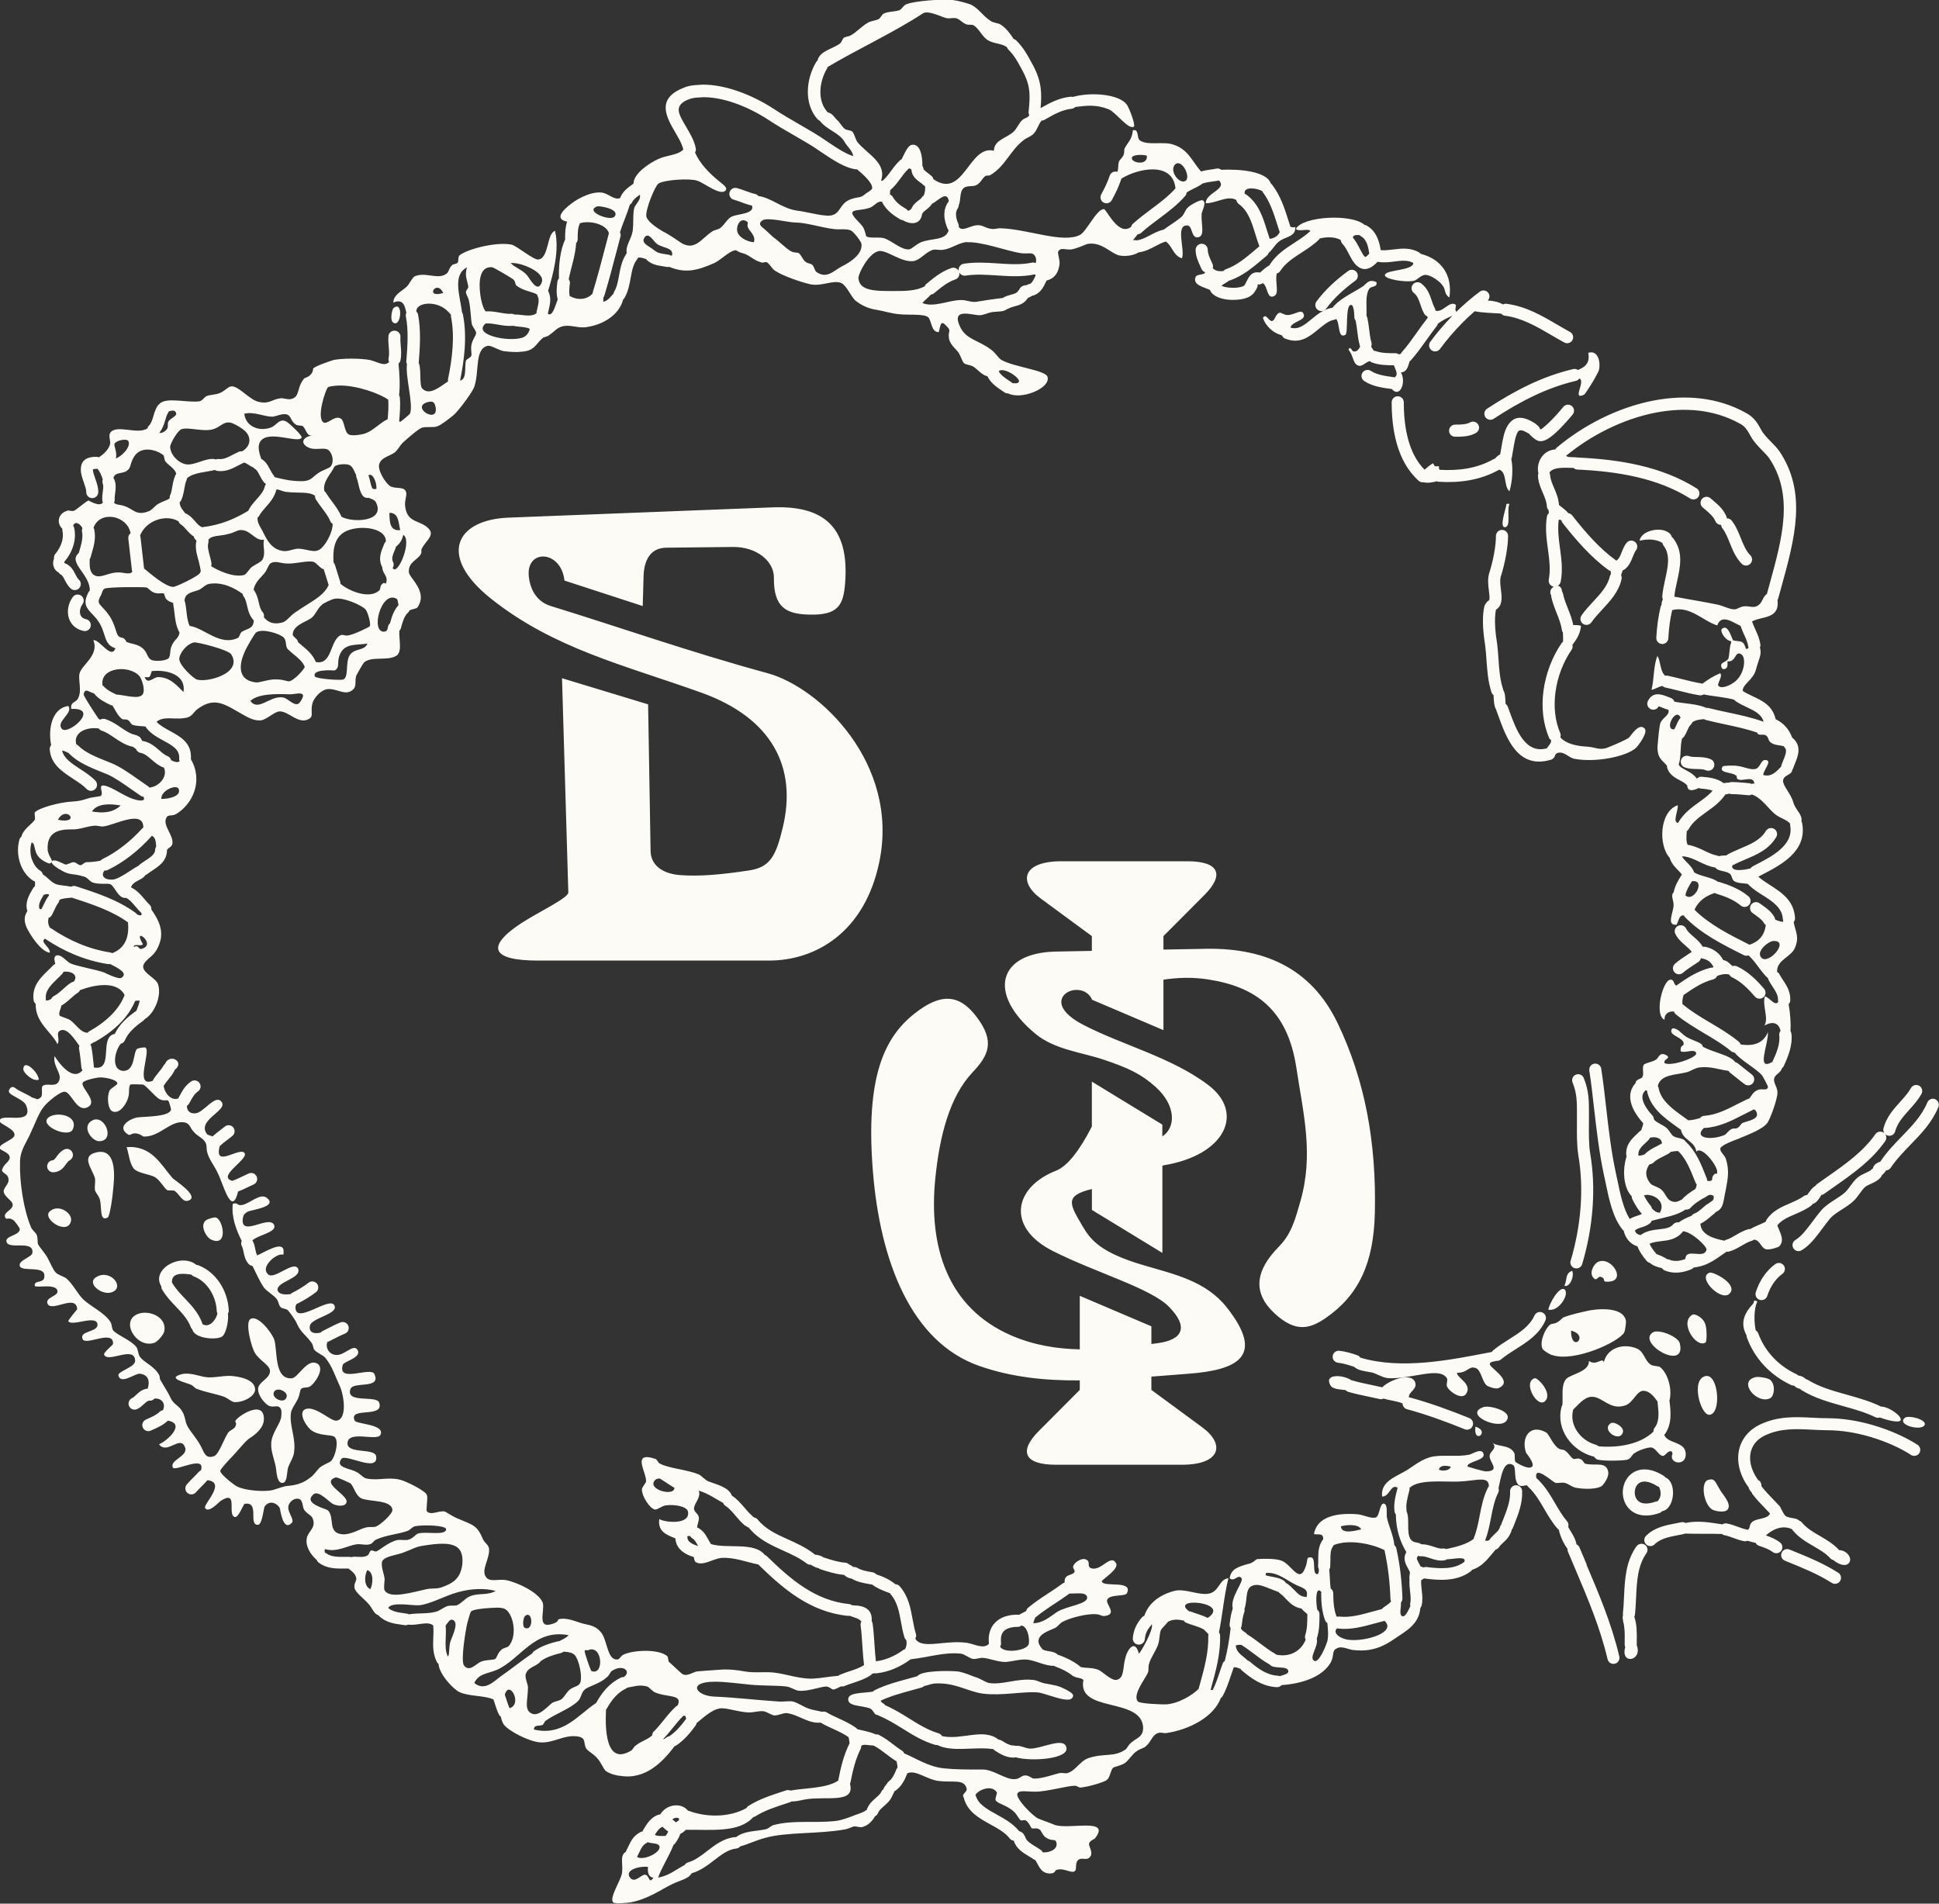
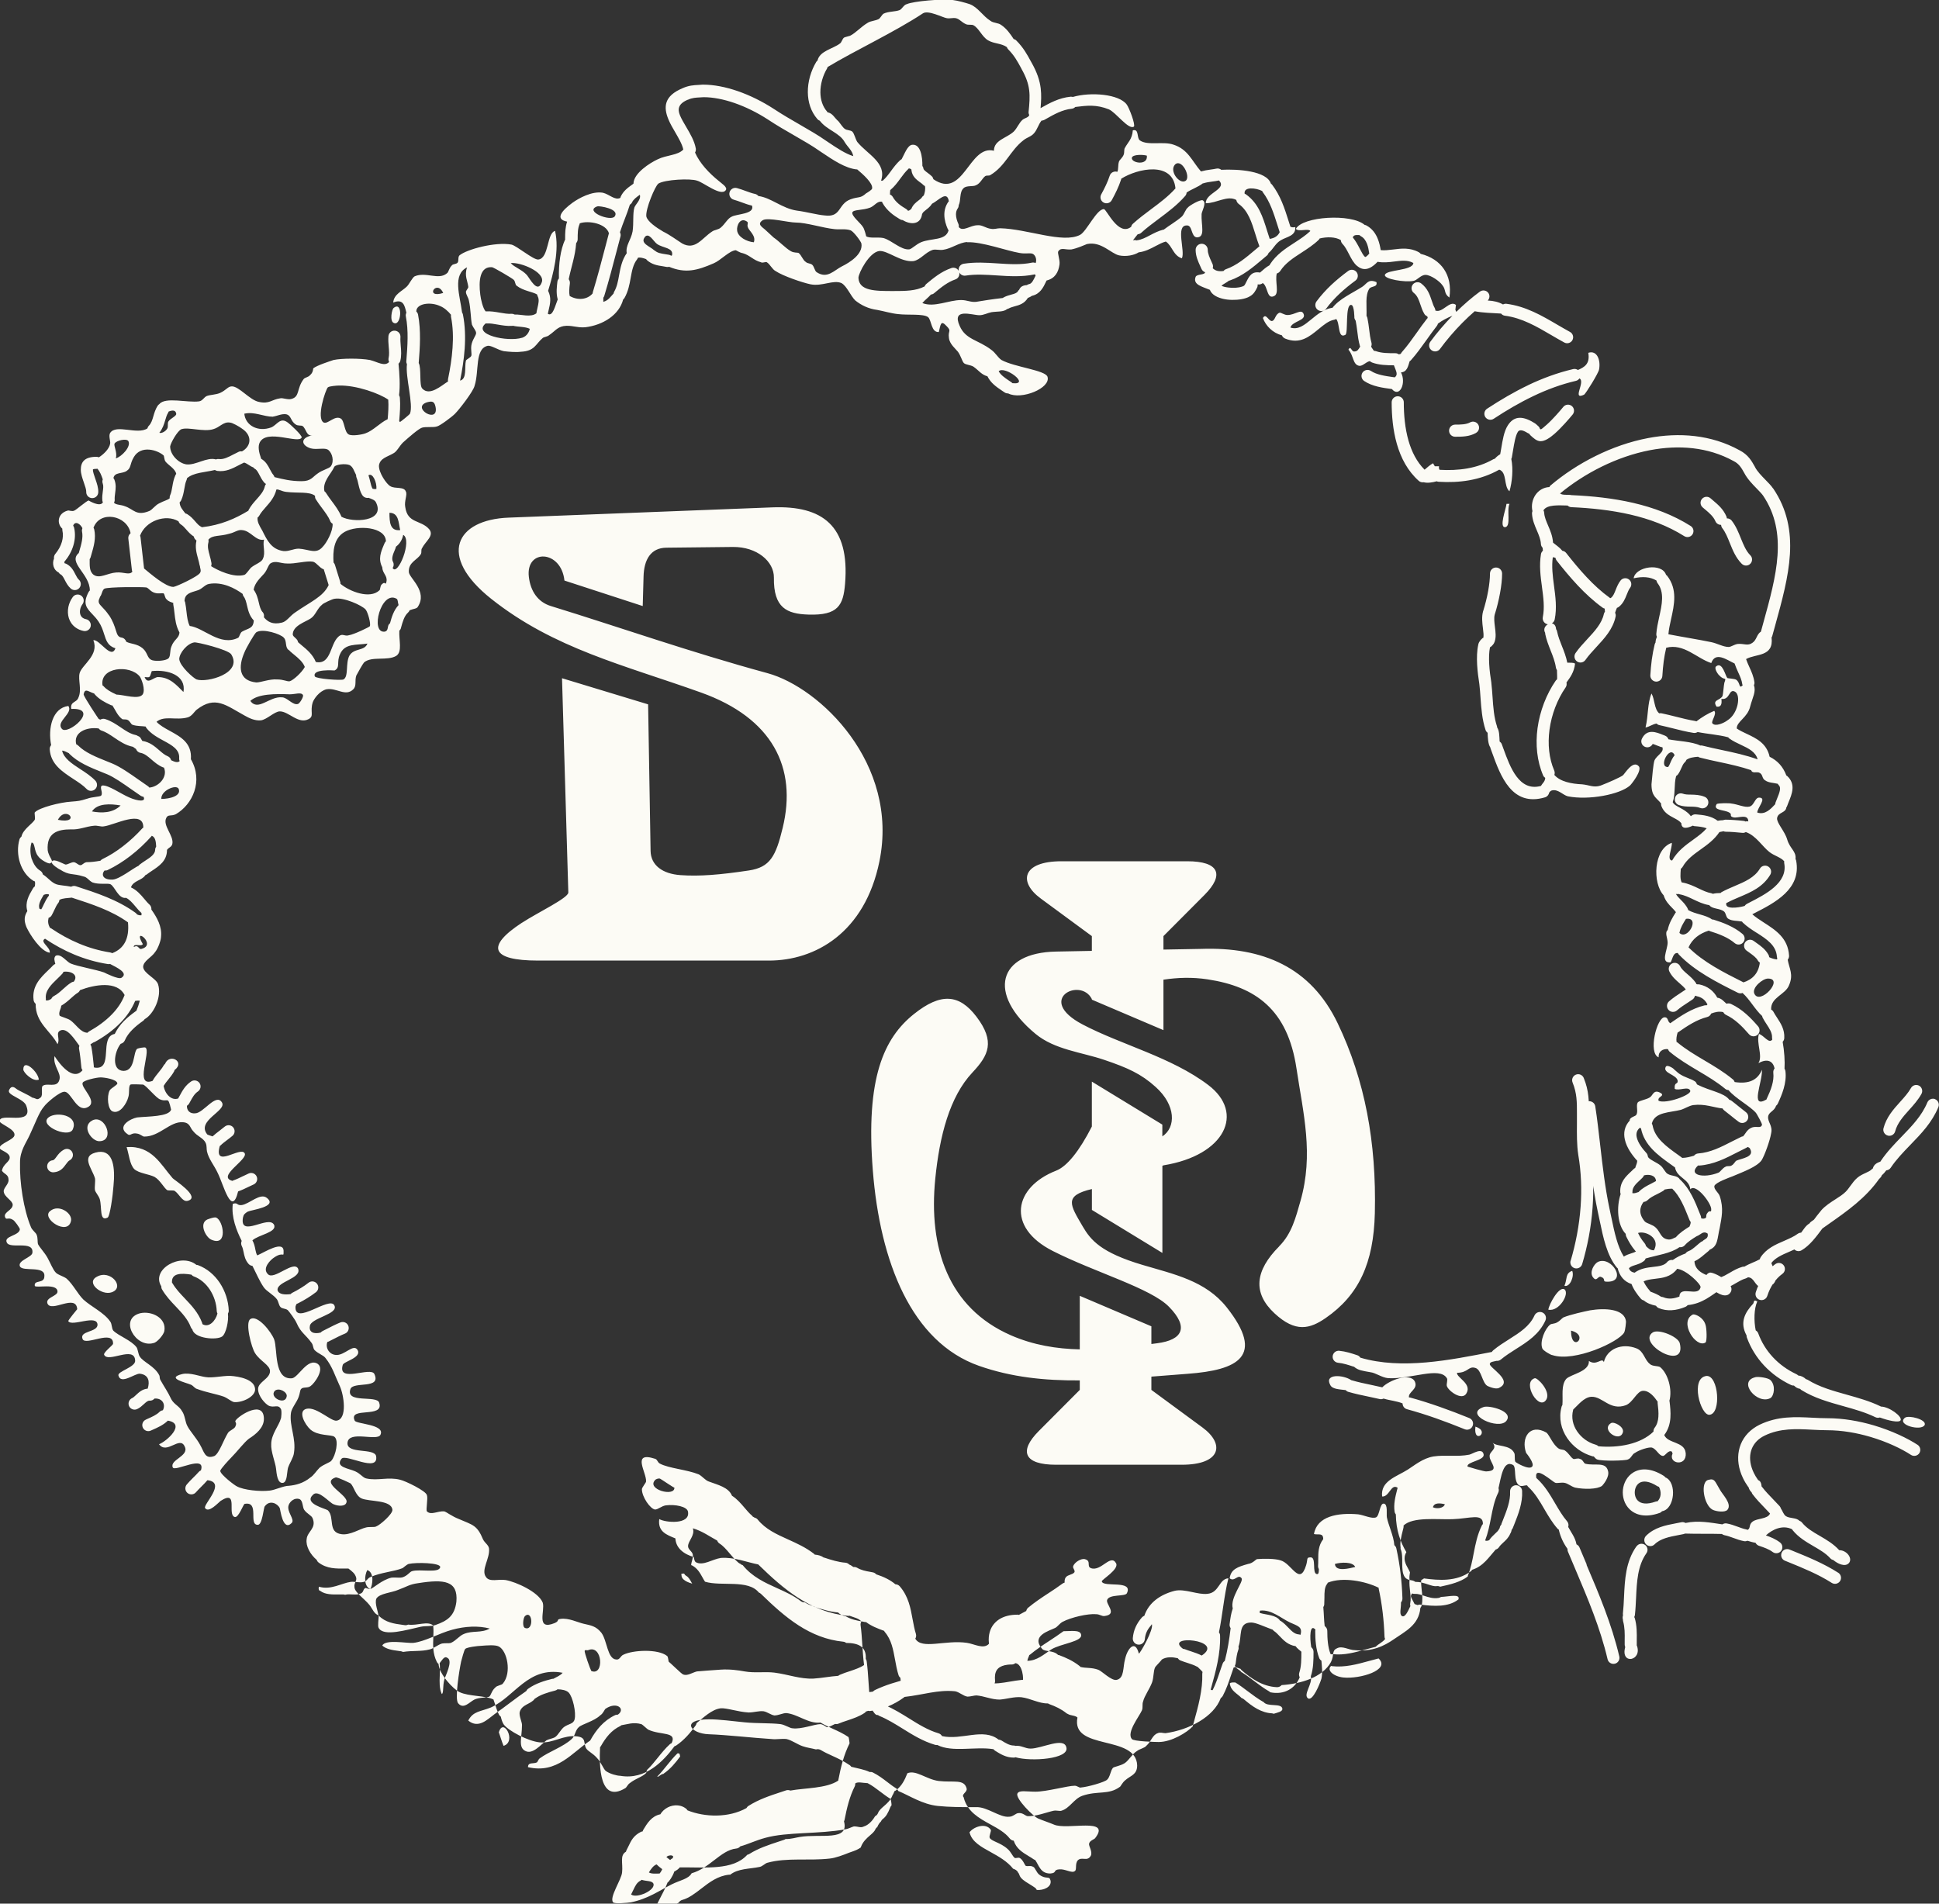
<svg xmlns="http://www.w3.org/2000/svg" id="Layer_2" data-name="Layer 2" viewBox="0 0 400 392.73">
  <rect x="0" y="0" width="400" height="392.73" fill="#333333" stroke="none" />
  <defs>
    <style>
      .cls-1 {
        fill: #fcfbf5;
      }
    </style>
  </defs>
  <g id="Layer_1-2" data-name="Layer 1">
-     <path class="cls-1" d="m107.69,190.35c-7.46,4.87-6.53,7.82,3.32,7.82h47.62c9.51,0,19.78-5.71,22.79-20.48,4.1-20.15-12.29-35.87-23.08-38.81-16.07-4.38-30.37-9.44-44.73-13.86-2.65-.82-4.16-3.05-4.51-5.98-.71-5.89,6.67-5.62,7.34.73l16.15,5.26.17-6.1c.09-3.43,1.45-5.9,4.69-5.94l13.75-.15c4.95-.05,8.5,2.99,8.45,6.34-.09,6.23,2.67,7.47,7.12,7.61,6.13.2,7.19-1.92,7.56-6.36.99-11.98-4.68-16.16-14.98-15.76l-54.45,2.12c-10.83.42-14.74,7.87-3.58,16.74,12.96,10.3,27.45,13.67,43.29,19.34,14.76,5.28,19.87,15.5,16.85,27.93-1.42,5.86-2.6,8.12-6.97,8.78-5.98.9-10.22,1.24-14.11.96-3.7-.26-6.12-2.03-6.17-4.99l-.51-30.24-17.76-5.39,1.3,44.2c.03,1.13-6.36,4.15-9.53,6.23Zm-26.48-123.74c1.6.86,1.97-4.68,0-3.08-.37.25-.86,2.71,0,3.08Zm214.9-2.53c0-.19-.05-.38-.15-.56-.24-.41-.42-.95-.6-1.49-.42-1.25-.85-2.53-2.17-3.55-.54-.42-1.33-.32-1.74.22-.42.54-.32,1.33.22,1.74.73.56,1.04,1.48,1.34,2.37.22.66.44,1.31.82,1.95.14.24.36.4.61.5.04.11.07.22.09.35-.03.03-.08.05-.11.09-.77.97-1.47,1.96-2.16,2.94-.98,1.37-1.95,2.75-3.09,4.03-.09.1-.14.21-.19.32-.12.05-.25.09-.4.12-.2-.14-.44-.24-.7-.24-1.38,0-2.87,0-4.01-.42-.15-.05-.3-.07-.44-.07-.22-.26-.38-.59-.58-.86.11-.26.15-.54.07-.83-.25-.88-.37-1.83-.48-2.77h0c-.09-.76-.19-1.51-.36-2.33-.03-.15-.1-.29-.18-.42.08-2.17-.31-4.18.57-5.61.49-.62,1.73-.25,1.48-1.36-1.73-.74-1.97.37-2.96.99-2.12,1.34-4.72,2.48-6.12,4.32-.05,0-.09-.01-.14,0-1.72.31-3,1.37-4.26,2.41-1.35,1.11-2.68,2.19-4.27,1.65.38-1.35,3.36-1.42,2.71-2.83-.49-1.11-1.73.25-3.33.25-.62,0-1.23-.49-1.6-.49-.99.37-.86,1.6-1.6,1.73-.74,0-1.23-1.73-1.85-.62.58,1.63,2.06,3.1,3.91,3.56.12.3.36.55.68.68,3.04,1.23,4.97-.37,6.94-1.99,1.01-.83,2.04-1.69,3.12-1.88.17-.03.33-.09.46-.18.82.91.3,4.18,1.91,3.27.62-.37-.12-6.41,1.23-6.16.62.12.62,2.71.62,2.71.07.2.14.39.27.57.13.64.22,1.35.31,2.04.12,1.03.25,2.07.56,3.15.01.04.04.07.06.11-.33.55-.56,1.02-1.2,1.02-.62.12-.74-1.36-1.23-.37,1.11,1.23.86,3.08,2.22,3.33.75.09,1.36-.81,2.21-.97.12.12.27.23.45.29,1.45.53,3.03.57,4.5.57.46,1.24.93,1.93.16,2.5-.05-.01-.09-.04-.14-.05h-.11c-1.67-.24-3.44-.48-4.66-1.29-.57-.38-1.35-.22-1.73.35s-.22,1.35.35,1.73c1.68,1.12,3.76,1.4,5.71,1.66,1.6,1.9,3.03-1.25,1.88-3.43,1.27-.1,1.46-1.27,1.79-2.31.09-.06.18-.11.25-.19,1.2-1.35,2.23-2.8,3.26-4.24.68-.95,1.36-1.91,2.09-2.84.12-.15.19-.31.23-.48.88-.66,1.89-1.19,2.99-1.63-1.67,1.72-3.23,3.55-4.57,5.38-.4.55-.29,1.33.27,1.74.55.4,1.33.29,1.74-.27,1.34-1.83,2.91-3.67,4.6-5.38h0c.83-.84,1.68-1.64,2.56-2.4,1.71.34,3.5.35,5.44.48.19.23.46.4.78.44,3.52.45,6.58,2.24,9.63,4.03.87.51,1.75,1.02,2.63,1.5.6.33,1.36.1,1.68-.5s.1-1.36-.5-1.68c-.86-.47-1.71-.97-2.56-1.46-3.26-1.91-6.54-3.83-10.57-4.35-.25-.03-.48.03-.69.14-.84-.49-1.97-.77-3.15-.81.4-.43.48-1.08.12-1.57-.4-.55-1.18-.67-1.74-.27-1.68,1.23-3.32,2.66-4.87,4.18l-.19-.44.12-.99c-1.27-1.06-2.72,1.69-4.2,1.17Zm-.12,32.11l-.37-.62c-.63.36-1.19.85-1.74,1.33-1.62-1.62-2.67-3.73-3.32-6-.73-2.56-.97-5.35-.97-7.9,0-.69-.56-1.25-1.25-1.25s-1.25.56-1.25,1.25c0,2.74.26,5.76,1.07,8.58.83,2.9,2.24,5.6,4.53,7.63.28.25.65.33,1,.28.78.21,1.85.04,2.69-.2.12.05.25.09.39.1,2.12.13,4.26.06,6.34-.31,2.12-.38,4.19-1.07,6.17-2.19,1.66.55.88,3.46,2.11,4.46.56-1.91.81-4.54.38-6.67.04-.08.08-.16.1-.25.09-.47.17-.98.25-1.47.26-1.56.51-3.08,1-3.86h0c.28-.45.86-.5,2.04.24l.27.13c.12.04.07.13.27.32h0c.61.57,1.32,1.23,2.09,1.23h0c.86.02,1.91-.65,2.95-1.57,1.42-1.26,2.99-3.09,3.69-3.94.43-.53.35-1.32-.18-1.75-.53-.43-1.32-.35-1.75.18-.66.8-2.12,2.51-3.41,3.66-.62.55-1.1.95-1.17.95h-.12c-.19,0-.12-.3-.39-.56h0c-.34-.32-.64-.61-.97-.78-2.73-1.69-4.34-1.12-5.41.58h0c-.76,1.2-1.05,2.97-1.35,4.79l-.2,1.13c-.43.25-.8.56-1.11.93-.1.03-.21.04-.3.1-1.71.97-3.52,1.57-5.38,1.9-1.88.33-3.8.39-5.72.28-.11-.17-.17-.38-.11-.73h-.86Zm14.79,7.76c-.12,1.11-1.6,4.93-.25,4.81,1.23-.25.25-3.45.86-4.81h-.62Zm-46.89,153.17c-5.01,5.03-5.51,9.61-.96,13.83,4.34,4.03,7.3,3.2,10.55.96,6.83-4.72,9.89-11.32,10.14-21.64.34-14.62-2.05-27.45-7.67-39.17-5.55-11.58-15.44-15.79-28.22-15.34l-7.72.14v-2.78l8.47-8.5c4.16-4.18,3.02-6.94-3.56-6.94h-25.95c-8.12,0-8.93,4.26-4.28,7.68l10.55,7.76v3.05l-7.37.14c-12.01.22-14.28,8.68-4.25,16.98,3.94,3.26,9.46,3.77,14.11,5.34,4.9,1.65,7.7,2.92,10.68,5.62,4.19,3.77,4.21,8.33,1.37,10.19v-2.43l-14.54-8.87v9.27c-2.6,5.08-5.13,8.23-7.37,9.1-8.72,3.41-10.37,11.66-.69,16.57,8.7,4.41,20.21,7.67,23.97,11.51,4.11,4.19,2.9,6.84-2.46,7.53l-1.17.15v-3.65l-14.77-6.29v11.05c-4.77-.11-9.54-.87-14.2-2.9-12.96-5.66-17.04-18.05-15.61-32.32.88-8.79,2.95-16.9,7.67-21.91,3.33-3.54,4.73-6.37.82-11.51-3.55-4.68-7.36-4.96-12.88-.55-6.2,4.95-10.01,13.17-8.49,32.32,1.48,18.77,7.95,35.37,21.91,40.27,6.73,2.36,13.55,3.05,20.78,3v1.96l-8.47,8.5c-4.16,4.18-3.02,6.94,3.56,6.94h25.95c8.12,0,8.93-4.26,4.28-7.68l-10.55-7.76v-2.74c2.43-.19,4.91-.39,7.47-.58,10.41-.77,16.04-3.62,8.08-13.7-4.37-5.53-10.95-6.85-17.39-8.77-8.57-2.55-10.67-5.1-12.33-7.94-2.6-4.46-3.96-6.33,1.9-7.71v4.31l14.54,8.87v-17.98l.28-.1c12.63-2.05,16.81-10.79,9.17-16.57-7.59-5.75-17.91-8.28-25.89-12.47-9.86-5.18-.43-9.88,1.89-5.25v.12l14.77,6.29v-10.41c2.91-.44,5.91-.55,9.09-.07,4.96.75,9.09,2.3,12.21,5.19,3.12,2.88,5.23,7.1,6.14,13.17,1.41,9.39,3.59,17.68.82,27.39-.97,3.38-1.79,6.71-4.38,9.31ZM8.01,222.73c-.12-1.6-3.2-4.44-3.2-2.09,0,.62,1.97,2.59,3.2,2.09Zm2.46,7.52c-3.33,1.6,3.7,4.81,4.56,2.71,1.11-2.59-2.59-3.57-4.56-2.71Zm10.1,5.18c3.2-.12,1.11-5.55-1.48-4.31-2.46,1.23-.12,4.44,1.48,4.31Zm11.34,7.39c1.11.62,1.97,2.34,2.59,2.71.25.12,1.11,0,1.48.12.99.62,1.6,2.34,2.71,2.09,2.96-.74-2.96-4.44-3.08-4.68-2.46-2.83-4.31-6.78-9.49-6.41.49,1.48.62,3.57,1.6,4.56.99.86,2.96.99,4.19,1.6Zm-12.32,2.71c.12.49.74,1.11.99,1.85.49,1.73-.12,4.68,1.6,3.82.49-.12,1.11-4.68,1.23-6.53.37-3.7,0-7.39-3.08-7.02-3.94.62-1.36,3.33-.74,5.42.12.62-.12,1.85,0,2.46Zm-9.24,4.31c-1.97,1.48,3.7,5.3,4.31,1.97.25-1.6-2.59-3.45-4.31-1.97Zm34.26,1.36c-.25-.12-.74,0-1.48.25-2.34.62-.74,3.82.49,4.31,3.45,1.48,2.46-3.94.99-4.56Zm-21.56,15.4c2.83-.99-.25-4.81-3.08-3.2-2.34,1.23.99,3.94,3.08,3.2Zm8.63,10.47c.74-.12,2.09-1.73,2.22-2.46.49-2.71-2.59-4.19-4.93-3.7-4.56,1.11-.99,7.27,2.71,6.16Zm10.72,7.02c-1.11-.12-3.2-.99-4.81-.62-3.45.86.74,1.73,1.85,2.22.49.25.74.74,1.23.86,1.97.74,3.82.99,5.55,1.6.86.37,1.48.99,2.09,1.11,1.85.12,4.44-1.23,4.31-2.71-.12-1.97-3.2-2.59-5.18-2.71-1.73,0-3.7.49-5.05.25Zm19.22,4.07c.25-.62.25-1.36.49-1.6.37-.49,1.36-.12,1.97-.62.74-.49,2.96-3.45,1.48-4.56-2.09-1.36-3.94,2.71-5.3,2.96-3.82.37-2.96-5.91-3.7-8.01-.62-1.6-3.45-5.18-4.93-4.19-1.11.74.25,5.91.99,7.02.99,1.6,3.08,2.46,3.08,3.7,0,1.6-2.46,2.22-2.46,3.7s1.48,3.08,2.22,3.45c1.11.49,1.85-.37,2.46.62.25.25.12,1.97,0,2.09-.37,1.36-1.97,3.2-1.97,5.18-.12,1.48.86,3.82.99,5.05.12.99.25,3.2,1.48,2.96.86-.25.74-2.09.99-3.08.37-1.11,1.11-2.09,1.23-3.08.49-3.08-.99-5.55-.62-8.26.12-.99,1.23-2.22,1.6-3.33Zm-4.93-1.23c.86-.74,2.59.25,2.46,1.11-.25,1.97-3.7.25-2.46-1.11Zm163.15,61.61c-1.6-.86-2.34-.86-4.19-1.23-.86-.12-1.85-.74-2.59-.74-3.2-.37-6.41,1.11-9.12.62-.86-.25-1.85-.99-2.83-1.23-.99-.37-2.09-.86-3.33-1.11-1.84-.23-7.74-.24-8.53.95-.79.23-1.36.38-1.94.54h0c-2.28.61-4.55,1.23-6.82,2.32-.16.08-.29.19-.4.32-1.83.34-4.88.12-5.1,1.42-.25,1.73,2.83,1.36,4.56,2.09.66.33.83,1.44,1.57,1.32.09.08.19.16.31.2,1.64.67,3.19,1.63,4.74,2.59,2.1,1.31,4.21,2.62,6.72,3.36.16.05.33.06.48.04,3.09,1.57,7.85.26,11.57.86.09.12.21.23.34.32h0c1.14.71,2.27,1.42,3.86,1.42.13,0,.24-.04.36-.07,3.2.93,11.14.37,10.48-2.04-.49-2.22-5.05.25-7.39.25-1.12,0-1.93-.7-3.08-.56-.12-.04-.24-.07-.37-.07-.87,0-1.71-.52-2.54-1.04l-.1-.05h0c-.16-.08-.33-.12-.5-.13-3.14-2.5-7.6.18-11.67-.73-.15-.27-.41-.49-.73-.58-2.18-.64-4.15-1.87-6.1-3.09-1.58-.98-3.16-1.96-4.91-2.7-.2-.43-.79-.43-.91-.94,2-.94,4.15-1.53,6.31-2.12h0s2.16-.6,2.16-.6c.2-.06.36-.17.5-.3.73-.15,1.39-.43,2.11-.52,4.31-.25,6.65,1.6,9.98,2.09,4.07.49,8.13-.49,11.34-.25,1.48.12,6.04,2.22,7.02,1.23.86-.86-.49-1.36-1.23-1.85Zm99.2-59.89c.86-1.73-1.97-4.56-2.46-4.31-2.71.86.99,7.02,2.46,4.31Zm-8.26,4.44c1.48-1.97-3.57-3.2-4.68-2.83-4.44,1.48,3.2,4.93,4.68,2.83Zm-6.41,1.23c-.49,3.82,3.2.99,0,0h0Zm39.2,10.49c-.09-.13-.2-.24-.34-.33-2.63-1.66-4.76-1.61-6.24-.74h0c-1.3.77-2.05,2.16-2.2,3.62-.14,1.43.3,2.96,1.38,4,1.26,1.22,3.32,1.79,6.2.76.2-.07.36-.2.5-.35,2.64-.44,3.09-5.98.71-6.97Zm-1.64,4.92c-.13,0-.27,0-.4.06-1.83.65-3.01.42-3.64-.19-.51-.49-.71-1.25-.64-1.98.07-.71.41-1.38.99-1.72h0c.75-.44,1.96-.37,3.65.7.11.07.22.1.34.13.53,1.07.48,2.19-.31,3.01Zm5.81-9.98c-.22-2.39-3.69-1.91-4.42-3.7.83-1.08,1.18-2.32,1.27-3.57.08-1.16-.05-2.31-.17-3.35,0-.04-.03-.08-.04-.12.65-2.37-.3-5.7-1.94-7-.49-.25-1.6-.12-2.09-.62-1.11-.86-1.23-2.59-2.71-3.2-3.08-1.23-6.16.12-6.78,2.83-.37-1.11-1.48.86-3.08-.25.12,2.22-3.7,2.71-4.68,3.7-1.11,1.33-.63,3.45-.79,5.39-.06.1-.13.2-.16.32l-.02.08h0c-.62,2.33-.07,4.59,1.16,6.41,1.2,1.78,3.09,3.16,5.18,3.75l.1.03c.07.02.13,0,.2.01.25.29.49.57.75.64.99.37,5.79.25,6.28,0,.74-.25.86-1.11,1.48-1.36.86-.62,2.83-1.23,3.45-1.11.99.25,1.48,1.73,2.34,1.73.49,0,1.11-1.36,1.85-.86,0,.25.12.25.12.37-.99,2.09,2.96,2.83,2.71-.12Zm-5.63-7.45c-.06.82-.27,1.61-.77,2.25-.18.23-.25.51-.24.79-2.65,2.6-7.26,3.41-11.36,3.03-.14-.14-.31-.25-.51-.31l-.1-.03c-1.53-.43-2.91-1.44-3.79-2.75-.85-1.26-1.23-2.81-.82-4.38h0l.02-.08s0-.02,0-.03c1-.9,2.19-2.53,3.73-2.63,2.34-.12,3.82,2.96,7.15,1.73,1.48-.62,2.22-2.83,3.45-2.96,1.36-.1,2.41,1.26,3.1,2.26,0,.08-.03.15-.02.23.11.93.23,1.95.16,2.87Zm-9.77,1.29c-2.22,1.36,1.85,4.19,2.46,1.85.25-1.11-1.85-2.22-2.46-1.85Zm20.95,17.87c.74.37,2.59.62,3.08,0,.99-1.23-1.11-3.2-1.6-4.19-.99-1.6-.99-2.34-2.34-1.97-1.73.37-.99,5.18.86,6.16Zm-.62-19.59c2.46-.25,1.85-8.13-.62-8.01-3.45.37-1.23,8.26.62,8.01Zm9.49-7.76c-3.82.86.37,5.79,3.08,4.31.74-.49,1.11-2.59,0-3.7-.49-.49-2.46-.74-3.08-.62Zm30.81,8.38c-1.85,1.48,3.45,2.83,4.07,1.48.49-1.11-3.33-2.09-4.07-1.48Zm-70.24-27.23c1.11.37,2.09-1.97,1.6-3.08-1.48.49-.99,1.73-1.6,3.08Zm34.26,1.36c1.23-1.85-3.57-4.31-4.31-4.07-2.83.99,2.83,6.53,4.31,4.07Zm-37.58,3.57c2.22.49,4.44-3.33,3.33-4.19-1.11-.74-3.2,3.08-3.33,4.19Zm32.41,3.08c-.49-1.6-2.22-2.22-2.59-2.09-2.96,1.48.62,7.02,2.59,5.79.37-.25.25-3.08,0-3.7Zm-5.3,3.82c-.37-1.36-4.31-2.96-5.55-2.22-3.45,2.22,7.02,8.26,5.55,2.22Zm-17.87-13.55c.74.99.99-.37,1.6-.12,1.11.37.25.99,1.11.99,4.56.25,1.11-5.42-1.73-4.07-.74.37-1.85,2.09-.99,3.2Zm6.41,11.34c.25-.49.37-2.09.37-2.22-.25-2.71-4.44-2.83-7.39-2.34-1.23.25-4.07.86-5.55,1.48-.37.25-.74.74-1.23.99-.62.37-1.23.25-1.48.49-.99.74-2.22,3.45-1.6,4.93.12.37,1.73,1.36,2.09,1.36,4.56,1.48,13.68-2.71,14.79-4.68Zm-10.97-.37c3.94.99,0,4.81,0,0h0Zm-50.51-210.84c.81-1.1,1.75-2.13,2.76-3.08,1.02-.96,2.13-1.86,3.26-2.69.55-.4.67-1.18.27-1.74-.4-.55-1.18-.67-1.74-.27-1.21.89-2.39,1.85-3.49,2.88-1.11,1.05-2.15,2.19-3.06,3.42-.4.55-.29,1.33.27,1.74.55.4,1.33.29,1.74-.27Zm30.9,25.64c.6-.33.82-1.09.48-1.69-.33-.6-1.09-.81-1.69-.48-.82.45-2.01.46-3.09.46-.69,0-1.25.56-1.25,1.25s.56,1.25,1.25,1.25c1.38,0,2.91,0,4.3-.78Zm10.8-9.86c-2.92,1.39-5.75,3.06-8.51,4.87-.57.37-.73,1.15-.36,1.72.37.57,1.15.73,1.72.36,2.65-1.75,5.38-3.35,8.21-4.7h0c2.8-1.34,5.71-2.42,8.76-3.13.31-.07.55-.26.72-.5,1.34.61-1.66,4.61.97,3.35.37-.25,2.96-4.44,3.08-5.18.37-1.85-.37-4.07-2.22-3.45.4,2.29-.82,2.97-2.14,3.54-.28-.19-.62-.27-.97-.19-3.24.76-6.32,1.9-9.26,3.3h0Zm36.53,25.7c.83.71,1.66,1.42,2.06,2.37.2.48.67.77,1.17.76.02.22.09.45.23.64.69.88,1.13,1.99,1.57,3.09.62,1.53,1.23,3.05,2.47,4.3.49.49,1.28.49,1.76,0,.49-.49.49-1.28,0-1.76-.89-.89-1.41-2.18-1.93-3.46-.51-1.27-1.02-2.55-1.91-3.69-.25-.32-.62-.46-1-.46-.01-.12-.02-.24-.07-.36-.63-1.51-1.68-2.41-2.74-3.31l-.56-.48c-.52-.45-1.3-.39-1.75.13-.45.52-.39,1.3.13,1.75l.56.48h0ZM14.2,127.52h0c.24.75.7,1.43,1.37,1.92h0c.46.34,1.02.6,1.68.73.67.13,1.33-.3,1.46-.97.13-.67-.3-1.33-.97-1.46-.28-.05-.52-.16-.69-.29h0c-.23-.17-.39-.41-.48-.69h0c-.1-.31-.11-.67-.03-1.03h0c.07-.38.24-.76.49-1.1.4-.55.29-1.33-.27-1.74-.55-.4-1.33-.29-1.74.27-.47.64-.78,1.36-.92,2.08h0c-.15.77-.12,1.56.1,2.27Zm309.8,132.56c-.19.66.18,1.35.84,1.55.66.19,1.35-.18,1.55-.84,1.07-3.61,1.86-7.58,2.15-11.71.26-3.67.14-7.47-.52-11.28h0c-.28-1.78-.25-4.01-.24-5.93h0s.01-1.37.01-1.37h0s0-.77,0-.77h0c0-2.6.01-4.67-1.08-7.35-.26-.63-.98-.94-1.62-.68-.63.26-.94.98-.68,1.62.91,2.23.9,4.08.9,6.4h0s0,.77,0,.77v1.36s0,0,0,0c-.02,2.02-.04,4.36.27,6.35v.02c.62,3.6.74,7.2.49,10.68-.28,3.94-1.03,7.73-2.05,11.18Zm65.45-25.8c.66.17,1.34-.23,1.51-.89.44-1.69,1.66-3.05,2.87-4.4.92-1.02,1.84-2.05,2.55-3.31.33-.6.12-1.36-.47-1.69-.6-.33-1.36-.12-1.69.47-.56,1-1.4,1.93-2.24,2.86-1.41,1.57-2.83,3.15-3.43,5.44-.17.66.23,1.34.89,1.51Zm9.78-7.52c-.63-.26-1.36.04-1.63.67-1.15,2.77-3.21,4.89-5.28,7.03-1.53,1.58-3.08,3.18-4.35,5.08-.02.03-.02.06-.04.09-.74.26-1.39.62-1.58,1.43-.09.06-.19.12-.26.2-.23.26-.74.5-1.24.73h0c-.59.27-1.19.55-1.7.99-.58.5-1.02,1.1-1.46,1.71h0c-.29.41-.6.83-.96,1.19-.55.55-1.32,1.04-2.1,1.54h0c-1.01.65-2.04,1.31-2.86,2.2l-.03.04c-.67.8-1.23,1.54-1.77,2.27-1.19,1.6-2.35,3.14-3.58,3.87-.59.35-.79,1.11-.44,1.7.35.59,1.11.79,1.7.44,1.68-.99,2.97-2.72,4.31-4.52.55-.74,1.12-1.5,1.64-2.12h0c.61-.66,1.49-1.23,2.36-1.78h0c.9-.57,1.8-1.15,2.53-1.87.43-.43.82-.97,1.2-1.49h0c.36-.49.71-.98,1.06-1.28.26-.22.69-.42,1.11-.61h0c.76-.34,1.52-.69,2.11-1.38.11-.13.19-.28.24-.44.35-.29.64-.63.91-1,.36-.04.7-.21.91-.53,1.14-1.71,2.6-3.22,4.05-4.72,2.24-2.31,4.47-4.61,5.79-7.81.26-.63-.04-1.36-.67-1.62ZM14.91,237.7c-.31-.61-1.05-.86-1.66-.55-.8.4-1.22.97-1.62,1.52h0c-.25.34-.49.67-.76.7-.69.05-1.19.66-1.14,1.34.05.69.66,1.19,1.34,1.14,1.41-.12,1.98-.9,2.57-1.71.23-.31.47-.64.72-.76.61-.31.86-1.05.55-1.66Zm24.46,36.11c.07.19.19.34.32.47.39,1.87,4.99,2.25,6.14,1.44.82-.61,1.38-3.27,1.19-4.71.1-.19.18-.39.17-.63-.07-2.01-.74-4.06-1.87-5.75-1.09-1.62-2.61-2.94-4.48-3.63-.11-.04-.21-.04-.32-.05-3.18-2.61-9.44.91-7.25,4.41,0,.22.03.44.15.64.81,1.39,1.85,2.49,2.89,3.58,1.22,1.29,2.44,2.57,3.06,4.24Zm-3.89-9.17c-.16-2.04,1.92-2.01,4-1.68.13.15.29.29.49.36,1.35.5,2.47,1.48,3.28,2.68.88,1.32,1.4,2.9,1.46,4.45,0,.19.06.37.15.53-.39,1.54-1.78,3.02-3.12,2.18-.01-.07,0-.15-.03-.22-.79-2.13-2.19-3.61-3.6-5.09-.93-.98-1.87-1.97-2.53-3.11-.02-.04-.06-.07-.09-.1Zm330.76-3.86c-.95.68-1.77,1.55-2.43,2.51-.71,1.03-1.26,2.17-1.61,3.31-.2.66.16,1.36.82,1.56.66.2,1.36-.16,1.56-.82.29-.91.72-1.83,1.28-2.64.51-.73,1.12-1.39,1.83-1.9.56-.4.69-1.17.29-1.73-.4-.56-1.17-.69-1.73-.29Zm3.81,25.04c.34.33.71.62,1.31.71.07.08.14.17.24.23,2.67,1.66,5.68,2.5,8.69,3.34,2.26.63,4.53,1.27,6.58,2.27.3.15.64.16.93.06,1.61.6,4.02,1.19,4.29.55.33-.77-2.36-2.79-4.08-2.8-.02-.01-.03-.03-.05-.04-2.22-1.08-4.62-1.75-7.01-2.42-2.82-.79-5.65-1.58-8.03-3.06-.11-.07-.23-.1-.36-.13-.41-.39-.91-.69-1.62-.77-.1-.11-.23-.21-.37-.27-1.84-.86-3.49-2.05-4.84-3.5-1.31-1.41-2.35-3.07-3.02-4.92-.1-.27-.29-.47-.52-.61-.4-1.94-.36-4.49.33-5.99-.25,0-.25-.25-.62-.12-.12.12-.12.49-.25.62-1.72,1.83-2.79,3.88-1.35,6.53,0,.14.01.28.06.42.79,2.17,2,4.12,3.54,5.77,1.56,1.67,3.47,3.05,5.6,4.05.17.08.35.11.53.11Zm-51.24-13.41c.28-.63,0-1.36-.62-1.64-.63-.28-1.36,0-1.64.62-1.01,2.23-3.07,3.53-5.17,4.86-1.14.72-2.3,1.45-3.36,2.34-.11.09-.19.21-.26.32-8.54,1.65-18.54,3.71-27.13,1.18-.15-.22-.35-.41-.63-.5-1.17-.39-2.35-.78-3.72-.92-.68-.07-1.29.43-1.36,1.11-.07.68.43,1.29,1.11,1.36,1.1.11,2.15.46,3.19.8.03,0,.05,0,.08,0,.88.78,1.76.85,3.39,1.15,1.11.12,2.34,1.11,3.7,1.23,4.68.25,10.6-2.46,12.08,0,.25.25-.12,1.23,0,1.6.25.99,3.2,3.2,4.07,1.48,1.11-1.97-2.09-3.2-1.97-4.19,2.34,0,2.34-1.48,3.82-.99,1.23.37,1.36,3.08,2.46,3.7,0,0,1.73.86,2.46.37,2.96-1.48-2.22-4.19-1.97-4.93.07-.44.76-.45,1.36-.61.32.03.65-.06.92-.28.95-.79,2.03-1.48,3.09-2.15,2.42-1.53,4.8-3.03,6.12-5.94Zm-41.22,14.37c.15.16.32.3.55.36,1.37.4,2.81.71,4.23,1,.76.16,1.51.32,2.25.49.28.07.56.01.8-.1,1.26.39,2.77.51,3.92,1,0,.54.35,1.04.9,1.19,2.02.55,4.03,1.19,6,1.88,1.96.69,3.95,1.46,5.93,2.26.64.26,1.37-.05,1.62-.69.26-.64-.05-1.37-.69-1.62-1.96-.8-3.98-1.57-6.05-2.3-2.05-.72-4.12-1.38-6.17-1.94-.07-.02-.14,0-.22-.01-.21-1.15,1.87-1.66,1.24-3.22-.91-2.05-5.39-.31-6.75,1.13-.75-.17-1.52-.34-2.28-.5h0c-1.35-.28-2.72-.57-4.04-.96-.02,0-.04,0-.05,0-1.64-1.15-5.65-1.4-4.37.95.4.9,1.85.91,3.17,1.08Zm118.02,11.31c-2.08-1.36-5.33-2.93-9.08-4.04-2.96-.87-6.26-1.47-9.59-1.47-1.03,0-2.01-.05-2.99-.1-3.54-.18-7.21-.38-10.99,1.46-.43.21-.85.46-1.25.75-1.61,1.15-2.63,2.75-2.99,4.57-.36,1.77-.09,3.75.85,5.69.29.61.66,1.22,1.07,1.8.02.03.05.05.08.07.11.45.33.77.63,1.06.04.13.09.26.18.37.8,1.06,1.67,1.96,2.54,2.86.35.36.71.73,1.07,1.13-.48,1.2-2.64.93-3.6,1.68-.84.63-.34,1.35-1.03,1.7-.08-.03-.14-.08-.23-.09-.56-.1-1.2-.34-1.83-.57-.72-.26-1.44-.53-2.24-.67-.32-.06-.64.02-.9.19-2.49-.36-4.96-.86-7.6-.29-.25-.14-.54-.21-.84-.15l-1.08.21c-2.21.42-4.49.86-6.22,2.59-.49.49-.49,1.28,0,1.76.49.49,1.28.49,1.76,0,1.2-1.2,3.09-1.56,4.93-1.91h0l1.08-.21c.09-.02.15-.06.23-.1,2.55.08,5.32.01,7.64.08.16.12.33.22.54.26.56.1,1.2.33,1.83.56.72.26,1.45.53,2.23.67.24.04.47,0,.68-.09.54.16,1.07.33,1.66.42.14.26.36.48.66.6h.02s.04.02.04.02c1.01.34,2.02.68,2.83,1.29.55.41,1.33.3,1.74-.25.41-.55.3-1.33-.25-1.74-.94-.71-1.92-1.1-2.9-1.44,1.29-1.2,3.4-2.25,5.41-1.27.03.06.05.12.09.17,1.23,1.52,2.79,2.42,4.34,3.33,1.26.73,2.53,1.47,3.47,2.51.17.19.38.29.61.35.88.75,2.36,1.45,3.15.67.93-.93-.34-2.72-1.94-2.71-1.19-1.31-2.62-2.14-4.04-2.97-1.35-.78-2.71-1.57-3.65-2.74-.14-.18-.33-.29-.53-.36-.64-.68-1.96-.44-2.78-.95-.51-.36-.68-1.07-1.04-1.59-.05-.17-.13-.34-.26-.48-.4-.44-.84-.9-1.29-1.36-.82-.85-1.65-1.7-2.34-2.61-.02-.03-.06-.05-.08-.07-.06-.61-.2-1.16-.74-1.34-.01-.02-.01-.03-.02-.05-.34-.48-.63-.96-.86-1.44-.7-1.45-.91-2.88-.66-4.12.24-1.2.92-2.27,2-3.03h0c.26-.19.56-.37.9-.53,3.21-1.56,6.55-1.39,9.77-1.22,1.07.05,2.14.11,3.11.11,3.08,0,6.14.55,8.89,1.36,3.51,1.03,6.51,2.48,8.42,3.73.57.37,1.35.21,1.72-.36.37-.57.21-1.35-.36-1.72Zm-58.01,20.9c-2.24,3.16-2.41,6.84-2.58,10.5-.05,1.14-.11,2.28-.23,3.39-.01.12.01.22.03.33-.09.31-.12.62-.02.91,0,.11,0,.23.03.34.36,1.27.35,2.62.33,3.95h0s0,.87,0,.87c0,.18.04.35.11.51-1.04,3.8,3.68,2.83,2.36-.41,0-.03.02-.05.02-.07v-.86s0,0,0,0c.02-1.53.04-3.06-.42-4.66-.02-.07-.07-.13-.1-.19.07-.13.12-.28.14-.44.13-1.17.18-2.36.24-3.54h0c.15-3.3.31-6.61,2.13-9.18.4-.56.27-1.34-.29-1.73s-1.34-.27-1.73.29Zm41.61,5.47c-2.99-1.91-6.26-3.25-9.44-4.54l-.62-.25c-.64-.26-1.37.05-1.62.69-.26.64.05,1.37.69,1.62l.62.25c3.08,1.25,6.25,2.54,9.03,4.32.58.37,1.35.2,1.72-.37.37-.58.2-1.35-.37-1.72Zm-51.85-1.61h0l-1.53-3.62c-.12-.29-.35-.5-.61-.62-.26-1.44-1.09-2.42-1.71-3.59.12-.39.06-.83-.23-1.17-.94-1.09-1.7-2.39-2.46-3.69-1.07-1.82-2.14-3.66-3.8-5.17-.03-.03-.06-.03-.09-.06-.48-2.84,3.27.75,3.94.98.37.12,1.23-.12,1.85,0,.74.12,1.36.74,2.22.99,1.85.37,4.56.37,5.55-.37.25-.25,1.6-1.85,1.23-3.08-.49-1.97-2.71-.99-4.68-1.48-.37-.12-.49-.86-1.11-.99-.49-.25-1.11.12-1.36,0-.62-.37-.86-1.11-1.73-1.73-.37-.25-.74-.12-1.23-.37-1.23-.74-1.97-2.83-2.59-3.33-3.45-1.97-5.3,1.11-4.19,4.19,0,0,1.85,2.22,1.23,2.83-.62.74-3.2-.74-3.45-.99-.25-.49,0-1.48-.25-1.85-.86-1.73-3.57-1.23-4.44-2.09,1.11,1.36-.74,1.73-.62,2.83,0,1.23,2.22,2.96-.62,3.08-.37.12-3.94-.99-3.94-.99-.25-.99,3.45-1.23,3.33-2.46-.25-1.6-2.34-.12-2.96,0-2.46.49-4.93,0-7.39.37-2.22.37-3.94,1.85-5.3,2.71-2.34,1.48-5.67,2.34-5.3,5.55,1.51.12,1.82-2.74,3.2-1.8l-.11.42h0c-.37,1.45-.76,2.99-.51,4.54.03.21.13.38.25.54.05,3.33.95,5.72,2.17,7.78-.77,1.34-.18,2.44.4,3.47.13.23.26.46.32.64,0,.02.02.03.03.05-.09.46-.16,1.03-.1,1.51,0,0,0,.01,0,.02-.06.86.03,1.66.12,2.44h0c.1.86.19,1.71.03,2.41-.05.21-.02.41.03.6-.49,1.03-1.13,2.48-1.77,2.02-.57-.38-.12-1.65-.17-2.78.19-.23.31-.52.3-.84-.06-1.78-.19-3.52-.39-5.2-.2-1.69-.49-3.39-.87-5.13-.06-.27-.22-.48-.41-.65-.14-1.95-1.24-4.13-1.54-5.74-.12-.62.25-2.71-.62-2.83-.86-.12-.86,2.46-1.6,2.83-.86.37-2.59-.49-3.7-.62-4.19-.37-8.5.37-9.12,4.07.87.22,1.92-.33,1.91,1.05-1.03,1.33-1.03,2.81-1.03,4.3,0,.42,0,.85-.03,1.22-.02.25.06.47.16.67,0,.56-.03,1.09-.4,1.02-1.11-.12,0-3.57-1.36-3.45-.86,0-.49.37-.86,1.6-1.36,4.44-2.96-.37-5.3-.99-1.11-.37-3.57-.37-4.81-.25-.25,0-.86.86-1.85.99-2.22.62-3.57,1.11-3.82,2.96.99.86,1.73-.99,2.46,0,.47.71-2.43,4-1.82,6.23-.37,1.05-.51,2.12-.63,3.09l-.02.14c-.04.31.05.6.21.84-.28,2.34-.63,4.52-1.2,6.73-.18.14-.34.31-.43.54-.23.61-.45,1.26-.66,1.89h0c-.42,1.25-.84,2.49-1.42,3.61-.17.03-.3-.02-.41-.09l.12-.44c.95-3.44,1.94-6.99,1.82-10.74,0-.25-.1-.46-.23-.65.74-3.52,1.02-7.44,1.95-11.14-1.97.12-1.85,2.96-4.31,3.2-1.97.25-4.68-1.11-6.78-.62-2.97.77-5.34,2.43-6.25,5.14-.17.07-.33.17-.47.31-.57.64-1.01,1.31-1.33,2.02-.32.72-.51,1.47-.58,2.28-.06.69.45,1.29,1.13,1.35.69.06,1.29-.45,1.35-1.13.05-.54.17-1.03.37-1.48.2-.46.51-.91.92-1.37.07-.08.1-.17.15-.25.46,1.08-2.49,6.18-2.68,6.08-.74-2.96-2.34-1.11-2.83,1.11-.49,1.73-.12,3.94-1.73,4.31-1.11.25-3.08-1.85-3.82-2.09-1.4-.5-2.4-.28-3.66-.57-.04-.05-.07-.11-.12-.15-.68-.54-1.4-.99-2.14-1.37-.73-.37-1.46-.67-2.16-.93-.07-.02-.14-.02-.2-.03-.97-1.02-2.74-.59-3.3-1.27-2.34-2.71,1.48-3.7,2.71-4.31.49-.25.86-.86,1.48-1.23,1.85-.99,5.3-1.73,6.9-1.6.86,0,1.23.49,1.85.37,2.71-.37.12-2.46.49-3.33.49-1.23,3.7-.62,4.07-1.36,1.36-2.83-4.93-1.11-5.18-2.46,0-.37,3.57-2.46,2.96-3.7-1.11-2.09-3.08,1.73-5.18.99-.99-.37.12-1.48-1.23-1.85-.74-.25-2.22.62-2.46,1.48-.12.37.49.86.25,1.23-.37.49-1.36.49-1.73.99-.33.4-.27.79-.28,1.13-.16.04-.31.1-.45.21-.97.72-1.92,1.34-2.85,1.95-1.44.94-2.87,1.89-4.23,3.02-.21.18-.33.42-.39.67-.52.26-1.02.54-1.52.81-.08-.02-.16-.05-.25-.05-.37,0-.74.02-1.1.06h0c-1.42.16-2.61.66-3.47,1.51-.89.87-1.4,2.08-1.4,3.62,0,.25.02.53.05.82-1.1,1.2-3.02.02-4.55-.2-4.44-.65-9.34,1.45-10.64-.86.17-.29.23-.65.12-1-.3-.94-.48-1.95-.67-2.96-.43-2.37-.86-4.76-2.66-6.84-.23-.27-.56-.41-.9-.42-1.08-.92-2.44-1.56-3.95-2.05-.17-.19-.39-.35-.67-.4l-.61-.12h-.01c-.91-.16-1.82-.34-2.66-.84-.24-.14-.51-.18-.77-.15-.25-.19-.51-.38-.83-.5-.2-.21-.48-.36-.8-.39-.72-.05-1.45-.2-2.17-.38h0c-.67-.17-1.45-.42-2.21-.67-.03-.01-.06,0-.1-.01-.48-.36-1.11-.55-1.86-.61-.05-.05-.08-.12-.14-.16-1.7-1.32-3.56-2.16-5.38-2.98-2.33-1.05-4.63-2.09-6.24-4.09-.17-.22-.41-.34-.66-.4-.1-.08-.22-.14-.35-.2-.05-.06-.09-.13-.15-.19-.55-.46-1.07-1.07-1.57-1.66-.77-.9-1.53-1.8-2.58-2.47-.7-1.75-2.94-2.24-4.78-2.93-.74-.25-1.36-1.11-2.09-1.48-2.46-.99-6.16-1.23-8.01-2.22-.49-.25-.49-.86-.99-.99-4.93-1.6-1.73,2.83-1.85,4.68,0,.25-.86,1.23-.86,1.6,0,1.6,1.73,4.07,2.71,4.19.62,0,1.36-.74,2.22-.86,1.97-.25,4.31.25,4.56,1.23.62,2.83-4.68,2.34-5.91,1.6-.34,2.6,1.5,3.23,3.33,3.99.05,1,.48,1.8,1.13,2.42.74.71,1.75,1.16,2.66,1.42.08.37.12.83.4,1.05,1.48.86,3.45-.62,5.18-.86,2.72-.22,5.44.91,7.73,1.34.01.01.01.03.03.04,2.57,2.51,5.23,4.94,8.19,6.84,3.03,1.94,6.38,3.34,10.3,3.73.1.01.2-.02.3-.03.88.35,1.92.52,2.44,1.18-.12.22-.19.47-.16.74.18,1.32.27,2.71.36,4.11h0c.09,1.35.18,2.72.36,4.15-.02.01-.04.01-.06.03-.79.53-1.85.88-2.91,1.24h0c-.67.21-1.35.44-2.06.75-.11.05-.2.13-.29.2-1.65.1-3.43.47-5.14.57-2.71.12-5.18-.86-8.01-1.23-1.97-.25-4.07.12-6.16-.25-1.36-.25-3.08-.49-4.93-.37-1.73.12-3.57.25-4.93.37-.99.25-1.97.99-2.83.62-.25,0-2.83-2.59-2.96-2.59-.12-.25-.12-1.11-.37-1.23-1.85-1.48-7.02-1.23-9-.25-.62.25-.74,1.11-1.48.99-1.85-.12-1.85-3.94-3.08-5.54-1.11-1.36-2.09-1.48-3.7-1.85-1.11-.25-3.08-1.23-4.68-.99-.99.12-.12.37-1.23.86-3.94,1.6-1.97-2.46-2.46-4.19-.86-2.22-5.54-4.31-7.64-4.68-1.48-.25-3.33.49-4.07-.62-1.11-1.48.86-3.82.62-5.91-.12-.74-.86-1.11-1.23-1.85-1.23-2.96-2.09-2.96-4.93-4.19-1.6-.62-2.59-1.48-3.08-1.6-1.36-.12-2.71.86-3.57,0-.25-.25.25-2.71,0-3.33-.12-.86-4.44-2.96-5.55-3.2-2.46-.62-4.56.25-6.9-.25-.74-.12-1.23-.99-2.34-1.48-1.36-.62-4.19-.86-2.83-2.59.86-1.11,7.64,2.96,7.15-.49-.25-1.85-6.16-.37-5.91-2.83.25-2.59,6.04-.25,6.78-1.6,1.11-2.22-5.05-2.22-5.3-2.96-1.36-2.96,6.16-.37,5.05-3.7-.49-1.6-7.02.25-5.92-2.83.62-1.6,6.41.12,4.93-3.08-.74-1.6-7.64,1.97-6.53-1.85.12-.74,3.94-1.48,3.08-3.08-.86-1.48-2.71,1.23-4.56.99-1.32-.11-2.14-1.49-1.69-2.67.05-.02.11-.02.16-.04l.93-.47h0c.84-.43,1.65-.85,2.54-1.21.64-.25.94-.98.69-1.62-.25-.64-.98-.94-1.62-.69-.93.37-1.82.83-2.74,1.3h0s-.93.47-.93.47c-.16.08-.29.19-.4.32-1.46.37-2.45-.09-2.24-1.31.12-1.73,6.04-2.46,5.05-4.31-.99-1.97-8.26,4.31-8.01.25.07-.28.14-.4.26-.57.06-.02.12-.02.18-.05.7-.35,1.38-.73,2.01-1.12h0c.62-.38,1.21-.79,1.77-1.22.54-.42.64-1.2.22-1.74-.42-.54-1.2-.64-1.74-.22-.5.39-1.03.76-1.56,1.08h0c-.62.38-1.23.73-1.81,1.01-.13.07-.24.16-.34.27-1.13.14-2.39.1-2.68-.76-.37-1.85,5.18-2.46,4.19-4.56-.99-1.6-4.93,2.46-6.16,1.23-1.36-1.23.62-3.08,1.23-3.45,1.97-1.36,1.97.12,1.97-1.23.1-2.5-4,.18-5.43.78-.2-.31-.3-.75-.39-1.2h0c-.12-.63-.25-1.26-.61-1.9,0,0,0,0,0,0,1.21-1.15,5.18-1.66,4.46-3.22-1.11-2.09-7.15,2.83-6.41-1.48.12-.62.37-.86.99-1.23.74-.37,6.28-.99,3.94-2.83-1.36-1.11-3.57,1.23-5.18,1.48-1.11.12-.74-.62-1.85-.25-.32,2.77.75,5.45,1.84,7.64-.15.34-.16.74.03,1.09.17.32.26.75.35,1.17h0c.17.85.34,1.69,1.04,2.49.21.24.5.37.8.41.83,1.63,1.48,3.19,2.35,4.44.62.86,1.97,1.48,2.71,2.46.37.62.37,1.23.74,1.6.37.37.99.25,1.48.62.25.25,1.48,1.85,1.85,2.71.86,1.97,1.85,2.34,3.08,4.07.37.49.25,1.11.62,1.48.74.74,1.73.99,2.22,1.6,1.48,1.85,1.97,3.7,2.96,5.79.86,1.85,1.6,6.78-.62,7.15-1.11.25-4.07-2.83-6.16-2.46-1.97.37-.49,3.2.74,4.31,1.6,1.36,4.31.99,4.93,1.48.99.74.25,3.94-.62,4.93-.25.37-1.6.74-2.46,1.48-.62.62-1.23,1.6-1.85,1.97-1.48,1.23-3.08,1.6-4.44,1.73-1.11,0-2.83.86-3.94.99-2.09.25-5.42-.12-6.78-.86-.37-.12-3.45-2.46-3.45-3.2,0-.37,1.85-2.34,2.22-2.71,1.23-1.23,2.71-3.2,3.7-3.94,1.36-.86,3.08-2.22,3.08-4.07,0-3.94-4.93-.86-5.79.25-.37.49.37.37-.12,1.36-.25.49-1.11.74-1.48,1.23-.99,1.6-1.85,4.31-2.83,4.81-1.97.74-2.09-.86-2.96-2.34-.74-1.36-2.09-2.83-2.59-3.82-.49-.86-.49-2.22-1.11-3.08-.62-1.11-1.6-1.36-2.22-2.46-.74-1.6-1.48-2.59-2.22-3.94-.25-.37-.12-.74-.25-.99-.99-1.97-3.33-2.71-4.07-3.94-.25-.37-.37-1.48-.62-1.85-1.11-1.48-3.7-2.34-4.81-3.45-.37-.49-.25-1.36-.62-1.85-1.23-1.85-3.94-3.08-5.55-4.56-1.23-1.23-2.09-3.08-3.45-4.31-.62-.49-1.73-.74-2.22-1.23-.62-.62-1.11-1.97-1.73-3.08-.62-1.11-1.6-2.09-1.97-2.83-.12-.37,0-1.23-.25-1.85-.12-.49-.99-.99-1.23-1.73-1.48-3.57-2.34-9.12-2.22-13.31,0-2.34,1.23-3.94,1.97-5.54,1.11-2.34,1.97-4.81,2.96-5.91.49-.74,3.33-3.2,4.31-3.08,1.36.12,2.46,4.31,4.68,3.2,2.34-1.11-1.48-4.07-.99-5.05.12-.49,2.83-1.11,3.7-1.11.74,0,3.33.37,3.45,1.23,0,.37-1.36.99-1.6,1.48-.62,1.23-.37,3.94.62,4.31,1.6.62,2.96-1.85,3.2-2.83.37-.99,0-2.34.49-2.71.12-.12,2.59,0,2.59,0,.74.25,2.71,2.83,3.57,3.08.86.37,1.36,0,1.6.25.25.12.62,1.85.62,1.85-.49,1.48-4.81,1.36-7.02,1.6-1.36.25-4.31,1.85-1.97,3.45.62.49.74-.37,1.97-.12.74.12,1.11.62,1.48.62,3.2,0,5.3-3.2,8.01-2.96,1.48.12,1.36,1.11,2.09,1.85.86,1.11,2.09,1.36,2.59,2.46.25.62.12,1.11.25,1.73.37,1.6,1.48,2.83,2.22,4.44,1.2,2.4,2.87,9.23,4.2,3.79.74-.26,1.44-.59,2.13-.93h0s1.09-.51,1.09-.51c.62-.29.89-1.03.6-1.65-.29-.62-1.03-.89-1.65-.6l-1.1.52h-.01c-.71.35-1.42.69-2.07.91-.06.02-.1.06-.15.09-3.36-.86,3.22-4.39,2.52-5.69-.84-1.56-6.48,3.31-5.14-1.51.03-.03.08-.04.11-.07.41-.41.88-.77,1.35-1.12h0c.37-.28.76-.57,1.16-.91.52-.44.58-1.23.14-1.75-.44-.52-1.23-.58-1.75-.14-.31.26-.68.55-1.04.82h0c-.52.4-1.03.79-1.46,1.19-.34-.13-1.13-.34-1.13-.45-2.22-2.83,4.07-4.81,3.08-6.53-1.23-2.09-3.82,2.22-5.55,2.22-1.06.1-1.73-.56-1.69-1.55.17-.11.33-.25.44-.44l.24-.43h0c.44-.82.87-1.61,1.58-2.08.57-.38.73-1.16.35-1.73-.38-.57-1.16-.73-1.73-.35-1.21.81-1.79,1.87-2.38,2.97l-.24.43s-.02.08-.04.11c-1.4.53-2.78-.94-3.02-2.59.25-.43.58-.85.92-1.26.43-.53.87-1.08,1.23-1.72.05-.09.06-.19.09-.28,2.29-1.72-1.03-3.55-1.95-1.29-.12.1-.23.22-.31.37-.26.46-.62.91-.99,1.36-.44.54-.88,1.08-1.24,1.72-.01.02,0,.04-.02.06-3.86,1.48-.29-6.03-1.48-6.86-.25-.12-1.48.12-1.72.25-.86.74-.37,4.56-2.83,4.56-2.5-.11-1.93-3.87-.57-5.59.36-.09.69-.32.85-.69.36-.83.89-1.55,1.52-2.18h0c.66-.68,1.44-1.29,2.25-1.86.14-.1.25-.22.33-.35,1.92-1.08,3.57-4.67,2.77-7.19-.37-1.23-2.96-2.22-3.08-3.57,0-1.23,1.73-1.97,2.46-3.08.62-.74,1.23-2.46,1.23-3.2.21-2.1-.83-3.93-1.99-5.57.03-.37-.09-.76-.39-1.03-.38-.34-.73-.76-1.07-1.17h0c-.77-.92-1.56-1.83-2.75-2.38.43-1.4,2.31-1.43,2.96-2.52.11-.05.23-.09.32-.17.29-.23.65-.47,1.01-.71h0c1.51-1,3.14-2.07,3.14-4.32,0,0,0-.01,0-.02.48-.61.9-.53,1.1-1.21.37-1.73-2.09-3.82-1.23-5.42.37-.74.99-.25,1.97-.74,3.42-2,5.69-6.82,3.09-11.33.24-3.34-2.07-4.61-4.44-5.9-1-.55-2-1.11-2.65-1.82,1.61-1.37,4.04-.23,6.46-.92.86-.25,1.36-1.23,1.85-1.6,3.82-2.96,6.04-.86,9.86,1.23.86.49,2.09,1.11,3.33.99,1.23-.12,2.83-1.85,3.94-1.85,1.85,0,3.82,2.71,5.92,1.6,1.23-.62.25-1.48.86-3.45.25-.74,1.36-2.34,2.83-2.71,2.1-.37,3.94,1.6,5.54,0,.74-.74.25-1.73.62-2.83.25-.49,1.36-2.46,1.6-2.71,1.6-1.36,4.81-.25,6.65-1.36,1.29-.86.52-3.21.63-5.18.15-.15.27-.32.33-.54l.04-.17h0c.31-1.13.65-2.35,1.43-3.04.15-.13.25-.3.32-.47.74-.31,1.5-.31,1.69-.71,2.09-3.2-1.73-5.91-1.85-7.15-.12-2.09,1.73-2.46,2.46-3.7.25-.37,0-.86.25-1.23.74-1.48,2.59-2.59,1.48-3.94-1.73-1.97-4.44-1.11-4.93-4.56-.25-1.23.49-2.59.12-3.2-.37-1.11-2.22-.49-3.2-1.11-.74-.37-2.46-2.83-2.34-4.31.25-1.48,1.73-1.73,2.96-2.46.74-.37,1.23-1.48,1.97-2.22,1.23-1.11,3.2-2.83,3.94-3.08.86-.25,2.34,0,3.08-.25.62-.12,3.08-1.97,3.7-2.59.99-.99,3.82-4.68,4.07-5.79.99-3.08,0-7.64,2.71-8.26.74-.12,2.09.86,3.33,1.11.99.12,2.59.25,3.45.12,2.96-.12,3.08-1.6,4.56-2.83.25-.25.99-.25,1.36-.62,1.11-.74,1.6-1.6,2.96-1.85,1.6-.25,2.59.37,4.44.25,3.71-.45,7.01-2.55,7.84-5.73.1-.09.2-.19.27-.31.77-1.35,1.04-2.78,1.29-4.19.25-1.39.5-2.76,1.32-3.79.08-.1.12-.21.16-.32.52-.14,1.11.07,1.71.28.05.07.09.15.16.21,1.04.91,2.14,1.09,3.27,1.26h0s.79.14.79.14c.18.03.35.02.51-.03,3.37,1.39,5.75.78,9.18-.71,1.48-.62,3.2-2.59,4.56-2.71.12,0,.74.49,1.48.62,1.36.37,2.22,1.48,3.7,1.85.37.25.86-.12,1.23,0,.74.49,1.11,1.48,1.85,1.85,1.48.99,5.42,2.34,7.15,2.71,2.46.49,4.68-.99,6.41-.25,1.11.62,1.85,2.59,2.83,3.57,1.23.99,2.71,1.73,4.56,1.97,1.36.25,2.96.74,4.31.86,1.97.25,5.18-.12,6.16.62.74.62.62,3.2,2.22,3.08.37-1.48.37-2.59,1.6-1.23,1.11,1.11.25.86.49,2.46.12,1.23,1.36,2.22,1.85,2.83.62.86.86,1.97,1.23,2.34.37.37,1.36.37,1.97.74,1.11.78,1.63,1.65,2.89,1.99.67,1.37,1.82,2.17,2.98,2.95l.58.39c.22.15.47.2.71.19,2.72,1.42,8.87-1.1,8.12-3.44-.49-1.36-6.78-1.97-9.49-3.45-.74-.49-1.23-1.48-2.09-2.09-2.71-2.09-5.3-2.09-6.53-4.93-1.73-3.82,2.59-2.22,4.07-2.22.86,0,1.73-.49,2.46-.62,1.21-.2,2.49,0,3.26-.66.11-.03.23-.06.34-.12.31-.18.74-.3,1.15-.42h0c1.05-.28,2.06-.57,2.78-1.75.31-.11.59-.25.84-.43,1.69-.37,2.36-1.76,2.91-2.93h0l.11-.23c1.73-.43,2.45-1.68,2.67-3.33.12-.99-.49-2.34-.25-2.71.62-.86,1.36-.25,2.71-.37,1.23-.25,2.59-.86,3.2-1.11,2.96-.62,4.93,1.97,6.65,2.34,1.43.29,3.06-.02,4.02-.63,1.36-.17,2.43-.74,3.49-1.3h0c.7-.37,1.4-.74,2.11-.93,1.34.9,1.51,2.9,3.31,3.46.74-1.48-1.36-6.78.99-6.78,1.23-.12.86,2.34,2.09,2.46,1.85,0,.86-2.59.99-4.81,0-.49,1.11-2.34.25-2.83-.49-.25-2.83,1.11-3.08,1.48-.49.37-.74,1.36-1.23,1.85-1.09.98-2.65,1.86-3.77,2.73-.04,0-.07,0-.11,0-1.02.26-1.87.71-2.71,1.15h0c-.87.46-1.74.92-2.67,1.03-.03,0-.05.02-.08.03-.19-.07-.41-.11-.76-.02.35-.43.63-.86.98-1.25.26-.03.51-.11.72-.3,1.09-1,2.35-1.93,3.59-2.86,1.92-1.43,3.87-2.89,5.5-4.76.18-.2.25-.44.28-.69,1.04-.71,2.35-1.12,3.34-1.89.05,0,.1,0,.15-.02.55-.18,1.16-.27,1.77-.35.46-.06.92-.12,1.41-.23,1.8,1.8-2.83,2.57-2.71,4.7,2.22,0,4.44-1.69,6.29-.68.05.32.22.62.5.83,1.93,1.37,2.69,3.81,3.44,6.25.24.8.5,1.62.8,2.41,0,.03.03.04.04.07-.02.01-.03.01-.05.03l-.88.74h0c-1.84,1.56-3.76,3.18-5.99,3.96-.21.07-.38.21-.51.37-1.02.12-1.65-.03-2.21-.57.08-.28.08-.58-.04-.86l-.24-.53h0c-.37-.82-.75-1.64-.75-2.41,0-.69-.56-1.25-1.25-1.25s-1.25.56-1.25,1.25c0,1.3.5,2.38.98,3.43l.24.53c.15.33.42.55.73.66-.04.6-1.64.34-1.94.93-.66,1.66,1.36,2.03,2.94,2.71.05.12.09.24.16.35.57.92,1.92,1.47,3.4,1.65h0c1.29.15,2.78.05,3.85-.3h0c.3-.09.59-.22.85-.38.8-.45,1.17-1.18,1.51-1.88.14-.28,0-.6.13-.57.37.07.72-.05,1-.27,1.1.67.8,3.54,2.43,2.63,1-.6.05-3,.46-4.61.28-.08.54-.25.71-.51,1.04-1.62,2.69-2.69,4.36-3.77h0c1.23-.8,2.47-1.6,3.58-2.66.09-.08.14-.18.19-.28,1.52-.37,3.23-.35,4.37.33.02.29.13.57.35.79.5.5.92,1.31,1.32,2.08h0c.5.97.98,1.88,1.68,2.46,1.17.96,2.49.99,4.23-.85,1.18.21,2.33.09,3.46-.06h0c1.36-.17,2.73-.35,3.88.28.01,0,.03,0,.04.01-.04,1.64-5.63,1.36-5.86,2.47-.25.86,4.19,1.6,5.91,1.23.74-.12,1.48-1.23,2.46-1.23,1.11,0,2.96,1.36,3.45,2.09.86.99.25,1.72,1.48,2.59.68-4.66-1.68-7.95-5.92-9.02-.1-.13-.23-.25-.38-.33-1.84-1.01-3.62-.78-5.38-.56h0c-.86.1-1.72.21-2.49.12-.12-.75-.29-1.52-.58-2.26h0c-.45-1.16-1.18-2.19-2.41-2.85-.1-.05-.21-.07-.32-.09-2.76-2.4-12.85-1.76-14.19.82.57.68,2.57-.18,2.99.44,0,0-.02,0-.03.02-.95.9-2.09,1.64-3.21,2.37h0c-1.89,1.22-3.78,2.44-5.11,4.51-.03.05-.04.1-.06.15-.74.39-1.34.98-1.98,1.52,0,0-.01,0-.02,0-1.7-.31-2.23.78-2.8,1.92-.17.35-.36.73-.49.8l-.05.03c-.08.05-.21.11-.36.15h0c-.73.25-1.8.31-2.78.19-.66-.08-1.2-.21-1.45-.38.48-.41,1.1-.66,1.56-1.05.05-.01.1,0,.15-.02,2.67-.93,4.76-2.7,6.78-4.41h0s.88-.74.88-.74c.17-.14.28-.33.35-.53.97-.82,1.42-2.02,2.55-2.64,1.23-.74,3.08-.86,2.96-2.71-.46.12-.76.04-1.01-.07l-.39-1.22h0c-.81-2.57-1.64-5.16-3.41-7.48-.07-.08-.15-.14-.23-.2-.86-2.61-6.74-3.02-10.23-2.84-.28-.22-.65-.33-1.02-.24-.37.08-.81.14-1.23.2-.63.08-1.27.19-1.94.38-1.88-2.18-2.66-4.56-5.68-5.53-2.09-.74-5.3.25-6.9-.86-.74-.49-.12-2.46-1.48-2.09-.12,1.85-1.11,2.59-1.6,3.57-.25.25-.12.99-.25,1.36-.25.74-.86,1.11-.99,1.48-.27.73-.08,1.66-.36,2.15-.65-.21-1.35.14-1.56.79-.22.67-.49,1.32-.78,1.95-.31.67-.64,1.29-.98,1.92-.33.6-.1,1.36.5,1.68.6.33,1.36.1,1.68-.5.39-.72.75-1.41,1.05-2.06.32-.69.62-1.41.88-2.21.02-.05,0-.1.02-.15,3.39-2.14,10.64-3.66,11.19,2-1.43,1.6-3.23,2.96-5.02,4.29-1.29.96-2.58,1.93-3.78,3.02-.19.17-.29.39-.34.61-2.62,2.06-5.02-3.52-5.6-3.64-1.48-.12-3.57,4.56-4.93,5.3-3.57,1.85-10.84-1.23-16.51-1.36-.62,0-1.23.25-1.85.12-1.11-.12-1.85-.86-2.83-.74-1.46,0-3.01,1.41-3.84.38.02-.21.01-.43-.08-.65-.28-.61-.5-1.31-.5-1.97,0-.44.1-.87.36-1.23.15-.21.2-.44.21-.68.49-1,.1-2.7,1-3.5.62-.62,1.97-.25,2.59-.62.86-.37,1.23-1.36,1.85-1.85.37-.25.74,0,1.11-.25,3.08-1.85,4.07-5.05,6.78-7.15.74-.62,1.6-.74,2.22-1.48.66-.76.89-1.81,1.53-2.59.19,0,.38-.04.56-.14l.34-.19h0c1.73-.98,3.39-1.92,5.34-2.12.29-.03.53-.17.72-.36,2.5-.32,4.36-.52,6.91.48,1.48.62,4.07,4.31,5.18,3.57.37-.37-.99-3.94-1.48-4.56-1.58-2.15-7.4-2.63-11.11-1.56-.15-.04-.31-.06-.47-.05-2.41.25-4.27,1.28-6.19,2.36.13-1.45.19-2.75.03-4.07-.2-1.65-.75-3.31-1.88-5.31l-.17-.3c-.73-1.35-1.52-2.81-2.99-4.28-.16-.16-.34-.24-.54-.3-.72-1.1-1.47-2.16-2.56-2.89-.62-.49-1.6-.37-2.22-.86-1.6-.99-2.59-2.83-4.31-3.45-.74-.25-2.46-.74-3.57-.86-2.09-.25-8.01.25-9.37.86-.62.12-.99.99-1.48,1.23-.99.37-2.34.25-3.33.74-.37.25-.62.86-.99,1.11-.74.37-1.6.37-2.22.74-1.48.86-2.46,2.09-3.7,2.71-.37.12-.99.25-1.23.37-.37.25-.49.99-.86,1.23-1.45,1.11-4.2,1.53-4.62,3.51-.1.08-.2.17-.27.29-1.09,1.82-1.76,4.08-1.73,6.26h0c.02,2.01.62,3.98,1.98,5.54.14.16.31.26.49.33,1.45,1.93,4.05,2.45,5.13,4.4.63,1.06,1.53,1.66,1.78,2.9-1.58-.47-3.42-1.69-5.08-2.81l-.54-.36c-1.58-1.12-3.45-2.19-5.4-3.32-1.75-1.01-3.59-2.07-5.36-3.24h0c-2.38-1.55-4.94-2.81-7.45-3.68-2.49-.86-4.95-1.34-7.15-1.34h-.12c-.26.03-.55.05-.83.06-1.02.05-2.02.11-3.25.66h0c-3.89,1.61-4.01,3.91-2.96,6.45.37.9.89,1.79,1.42,2.69.7,1.21,1.42,2.44,1.65,3.53-1.13,1.22-3.45,1.11-5.27,2.01-1.68.78-4.98,2.89-5.01,5.03l-.2.15c-.96.68-1.91,1.36-2.45,2.57-.03.07-.03.14-.05.21-1.14.58-2.25-.74-3.63-1.06-2.22-.37-4.93,1.11-6.28,2.09-2.22,1.63-3.65,3.38-1.08,3.87-.39,1.18-.41,2.35-.41,3.52,0,.04.02.08.02.12-1.01,2.2-1.37,5.09-1.3,8.08-.15.18-.28.39-.31.64-.06.53-.13,1.09-.15,1.66-.02.62.02,1.26.17,1.87.01.05.04.08.06.12-.54,1.29-1.04,3.69-2.06,3,.05-.27.11-.54.18-.8.3-1.25.59-2.51-.12-3.93,1.08-3.54,2.36-8.39,1.43-12.37-1.73.49-1.23,5.67-3.45,5.91-.99.12-4.44-2.83-5.54-3.08-3.33-.62-9.24.99-10.72,2.22-.37.37-.12,1.11-.37,1.48-.25.37-.99.25-1.23.62-.62.62-.62,1.36-.99,1.6-1.73,1.48-4.31-.37-6.65.62-.49.25-1.11,1.6-1.6,2.09-.99.99-2.71,1.6-2.83,3.33,2.11-.86,2.36.67,2.71,2.09-.1.23-.16.48-.11.74.29,1.51.38,3.04.36,4.56-.01,1.51-.14,3.12-.26,4.72-.02.22.04.42.13.6-.35,2.66,1.39,8.36.62,10.21,0,.12-1.97,1.73-2.09,1.73-.04-.04-.09-.17-.14-.32,0-.04.03-.07.03-.11h0s0,0,0,0c.12-1.51.25-3.03.12-4.6-.02-.19-.08-.36-.17-.52.26-1.85.08-4.56-.11-6.49.17-.16.31-.35.37-.59.26-1.06.18-2.06.09-3.08-.05-.62-.1-1.24-.06-1.81.05-.69-.46-1.28-1.15-1.33-.69-.05-1.28.46-1.33,1.15-.06.77,0,1.5.06,2.2.07.81.13,1.62-.02,2.27-.07.29-.02.58.1.84-.95,1.01-2.37-.02-3.95-.41-1.97-.37-5.79-.37-7.52,0-.74.25-3.45,1.11-4.19,1.73,0,0,0,.86-.62,1.36-.37.49-1.11.49-1.36.86-1.48,1.97-.74,3.57-2.46,4.07-.74.25-1.85-.25-2.34-.12-1.85.25-2.22,1.23-4.44.74-1.85-.37-4.07-3.2-5.54-3.2-.86,0-1.11.74-2.46,1.36-.86.37-2.09.37-2.71.62-.62.25-.86.99-1.6,1.11-2.39.33-6.96-.97-8.2.56-.14.09-.27.21-.37.37-.45.71-.67,1.44-.88,2.17h0c-.21.72-.43,1.44-.92,1.93-.16.16-.25.35-.3.55-2.09,1.39-6.46-.96-7.69.94-.37.62.12,1.73,0,2.22-.2,1.13-1.43,2.25-2.33,2.81-.15-.07-.32-.11-.5-.11-2.47,0-3.22,1.09-3.22,2.66,0,.85.32,1.76.63,2.66.25.73.51,1.47.49,1.89-.04.69.48,1.27,1.17,1.31.69.04,1.27-.48,1.31-1.17.05-.91-.28-1.88-.62-2.85-.24-.7-.49-1.4-.49-1.84,0-.1.17-.17.73-.17.07,0,.13-.03.19-.04.53.57.84,1.37,1.12,2.2-.1.28-.11.59,0,.88.17.43.09,1.01.01,1.6-.08.58-.16,1.18-.1,1.87.01.14.06.27.12.39-.59,1.09-2.95-.38-2.95-.38-.49.12-2.59,1.97-2.96,2.09-.49.25-1.11-.12-1.36,0-2.09.55-2.3,2.67-1.1,3.73,0,.12-.02.25.01.37.18.77.12,1.58-.1,2.35-.26.9-.76,1.76-1.36,2.48-.23.28-.32.63-.27.97-.43,1.02-.11,2.36.94,2.85.12.18.26.33.46.44.33.16.59.66.83,1.14.32.61.64,1.23,1.24,1.76.52.45,1.3.4,1.75-.12.45-.52.4-1.3-.12-1.75-.24-.21-.46-.63-.67-1.04-.43-.84-.87-1.69-1.93-2.22-.09-.05-.2-.06-.29-.08-.05-.1-.09-.2-.1-.31.02-.02.04-.02.05-.04.82-.97,1.49-2.14,1.85-3.39.34-1.16.42-2.4.14-3.61-.04-.16-.11-.3-.2-.43.41-1.06,1.48-.37,1.91.52-.08.22-.13.45-.08.7.26,1.22-.14,2.61-.54,3.98l-.13.45c-2.33,1.96,2.32,4.33,2.28,7.73-.09.09-.19.19-.25.31-1.28,2.43-.45,3.29.86,4.67h0c.36.38.78.82,1.17,1.41h.01c.62.92.9,1.8,1.13,2.52h0c.46,1.46.8,2.53,2.36,3.01-.87,2.41-3.27-1.9-4.55-1.66,1.23,3.08-2.34,5.05-2.83,6.78-.37,1.36.49,3.45-.25,5.05-.37,1.11-1.73.74-1.48,2.34,6.16-.25-.86,5.67-1.97,4.07-1.23-1.48,2.46-3.2,1.36-4.68-3.28.44-4.23,4.57-3.54,8.08-.2.24-.31.54-.29.87.2,3.06,2.57,4.6,4.9,6.13,1,.65,2.01,1.31,2.71,2.05.47.5,1.26.51,1.76.04.5-.47.51-1.26.04-1.76-.89-.93-2.02-1.68-3.16-2.41-1.67-1.09-3.35-2.2-3.7-3.79.48.03.92.32,1.41.54.03.04.05.09.09.13,1.8,1.8,4.31,2.81,6.82,3.82l.99.4h0c1.4.58,3.26,1.89,5,3.11.63.44,1.26.89,1.92,1.33.17.11.36.17.55.19.63,1.09-1.11.95-2.94.14-1.73-.74-4.31-2.59-5.54-2.46-.74.25.25,1.48-.25,2.09-.25.25-1.85.25-2.83.62-1.6.49-1.73.49-3.33.62-2.22.12-6.65,1.23-7.52,2.22-.12.12.12,1.11,0,1.48-.41.82-2.44,1.99-2.75,3.5-.18.15-.34.34-.41.58-.45,1.51-.4,3.29.11,4.86.5,1.52,1.43,2.88,2.77,3.7.09.06.19.08.29.11.08.33.06.67,0,1.02-.14.1-.26.22-.35.37l-.07.12h0c-.81,1.35-1.66,2.83-1.13,4.62-.57.93-.79,1.79-.19,3.29.74,1.6,2.96,5.05,4.81,5.3.22-1.12-2.18-2.24-.97-2.89,1.92,1.28,3.92,2.39,6.02,3.26,2.19.91,4.51,1.59,6.95,1.97.16.02.31.01.45-.02,1.39.73,3.9,1.87,2.33,2.86-.62.37-3.33-.99-3.57-1.11-1.73-.62-5.42-1.23-6.9-1.85-.86-.37-1.97-2.09-3.08-1.6-.47.47-.22,1.09-.08,1.69-.17.07-.33.16-.46.3-.29.32-.62.63-.95.95-1.66,1.6-3.44,3.31-3.07,6.21.04.32.21.58.43.78-.08,3.91,3.18,5.67,4.5,8.31.62-1.11-.49-2.34.62-2.83,1.39-.6,2.87,1.78,3.9,3.17-.07.2-.11.41-.07.63.21,1.15.33,2.35.44,3.45h0s.04.39.04.39c.02.22.11.4.23.57-1.97,2.37-4.73-1.3-5.77-2.91-.37,2.09,1.48,3.45.99,4.93-.49,1.73-2.59.49-3.45,1.23-.37.37.12,1.85-.37,2.34-.85.73-.85.21-1.76.06-.9-.63-2.79-1.38-3.37-1.87-.58-.48-1.08-.47-1.43.35-.45,1.06,3.2,1.74,3.6,3.31,1.48,4.19-5.55,1.11-5.55,3.08.12.62,3.2,1.6,3.08,2.83,0,.99-3.08,1.73-3.08,2.71.12.49,1.97.86,2.09,1.85.12.99-1.36,1.36-1.6,2.83.49.74,1.36.74,1.36,1.85.12.86-1.11,1.73-.99,2.46.12,1.11,1.85,1.85,1.85,2.71,0,1.11-1.85,1.48-1.6,2.46.25.86.62,0,1.6.62.37.12,1.48,1.73,1.48,1.97-.12,1.36-3.33,1.36-2.71,2.71.62,1.48,5.54-.49,5.3,2.09,0,.99-3.08,1.6-2.59,2.83.49,1.23,5.3-.25,5.05,2.09,0,1.6-2.22.62-1.97,1.97.25.49,4.56-.62,4.68,1.11.12.99-2.46,1.23-2.09,2.46.74,2.09,5.92-2.09,6.16,1.23,0,0-1.85,2.22-1.85,2.46.74,1.23,5.92-1.48,6.04.74,0,1.6-3.82,1.23-3.08,2.96.62,1.48,6.41-2.09,6.28.99,0,.25-1.97,1.73-1.85,2.22.74,1.85,6.28-1.97,6.41,1.23.12,1.36-3.7,2.22-3.45,3.08.49,1.97,3.45-.49,4.44-.37,1.82.23,2.06,1.61,1.6,3.08-1.1.09-1.78.72-2.44,1.34h0c-.26.25-.53.5-.77.61-.63.28-.91,1.01-.64,1.64.28.63,1.01.91,1.64.64.59-.26,1.02-.67,1.46-1.07h0c.38-.35.77-.71,1.14-.68.41.03.77-.15,1.02-.44,1.65-.1,2.33,1.23,1.72,2.42-.25.04-.49.13-.69.33-.63.63-1.59,1.05-2.5,1.45h0s-.32.15-.32.15c-.63.28-.91,1.01-.63,1.64.28.63,1.01.91,1.64.63l.31-.14c1.11-.49,2.29-1.01,3.22-1.92,3.82.66-.26,4.27-1.82,4.87,1.6,2.22,4.31-1.85,5.3.49.99,1.97-3.2,2.71-2.46,4.31.47.93,6.87-2.75,5.8.59-.17.07-.32.17-.45.32-.29.34-.74.79-1.18,1.22-.42.42-.85.85-1.29,1.37-.44.52-.38,1.31.14,1.75.52.44,1.31.38,1.75-.14.29-.34.74-.79,1.17-1.22.39-.39.79-.79,1.2-1.27,4.02.45-.96,5.03-.48,5.75.74,1.11,2.71-1.11,3.2-1.48,3.82-2.46,1.23,2.96,2.96,3.33.74.12,1.73-2.59,1.97-2.71,3.2-.62.74,4.31,2.71,4.31.99.12,1.23-3.7,1.48-3.82.99-1.36,2.59-.62,3.08.37.12.25.62,4.93,2.46,3.08.74-.74-1.11-2.34-.62-3.7.25-.74,1.23-1.6,2.22-1.23.74.25.62,1.73.99,2.22.62.86,1.48,1.11,1.73,1.73.86,2.09-1.11,2.71-1.23,4.31-.22,1.42.73,3.14,2.07,4.28.08.2.19.39.38.53,1.71,1.32,3.68,1.28,5.52,1.25h.64c.72.55,1.42,1.04,1.62,1.95.12.62-.49,1.11-.37,1.85,0,1.11,1.97,2.34,3.08,3.7.67.87.98,1.87,1.9,2.16.02.02.03.06.05.08,1.4,1.4,3.13,1.64,4.89,1.88l.5.07c.24.03.47-.03.68-.12,1.88.27,4.02-.83,5.18.2,0,.06-.02.12-.02.18.07.69.04,1.44.01,2.2-.07,1.67-.14,3.39.73,5.13.09.17.21.3.35.41.12,2.12,3.07,5.24,4.33,5.81,1.94.91,5.33.68,7,1.52.11.3.21.62.31.94h0c.22.7.45,1.43.82,2.17.09.18.23.32.38.43.14.59.3,1.14.6,1.6.99,1.36,5.05,3.45,7.39,3.7,2.83.25,4.93-1.6,7.76-1.23,1.97.25,1.23,1.36,1.85,2.46.37.62,1.36.99,2.22,1.97.86.86,1.36,2.34,1.85,2.71.86.62,2.34.99,2.96.99,5.27.92,8.94-3.07,11.22-6.11.11-.03.22-.06.32-.13.83-.55,1.58-1.24,2.25-1.95.64-.69,1.23-1.44,1.76-2.17.11-.16.17-.33.21-.51,1.42-1.13,3.13-2.83,4.95-3.05,1.23-.12,3.57.74,5.79.86,1.11,0,2.09-.37,3.08-.25.74.12,1.48.74,2.22.86.86,0,1.73-.49,2.46-.49,2.4.23,4.59,2.26,7.06,1.96.82.49,1.69.89,2.57,1.29,1.08.49,2.19,1,3.22,1.71.12.4.15.86.21,1.28-.59,1.18-1.05,2.42-1.42,3.69-.36,1.26-.65,2.56-.9,3.89,0,.03,0,.07,0,.1-2.42,1.66-6.96,1.51-9.89,2.07-.27-.11-.57-.15-.87-.05l-1.02.34h0c-2.31.76-4.61,1.51-6.77,2.88-.18.11-.3.27-.4.44-3.64,2.03-8.54,1.92-12.17.47-.07-.13-.16-.24-.28-.34-.36-.29-.78-.49-1.21-.6-.7-.17-1.45-.11-2.12.13h0c-.66.24-1.27.67-1.71,1.22-.1.12-.18.26-.26.4-1.83.36-2.74,1.88-3.53,3.19v.02s-.04.05-.04.05c-.05.09-.06.18-.09.27-.13.02-.25.04-.37.1-1.52.76-2.02,1.81-2.58,3h0c-.12.26-.26.54-.42.84-.04.08-.05.17-.08.25-1.32.77-.59,2.34-.8,4.28-.12,1.48-2.71,5.18-1.85,6.16.25.37,2.96.12,3.7,0,3.57-.74,5.91-2.46,8.38-3.7,1.78-.89,3.45-1.09,4.12-2.29,1.83-.53,3.26-1.62,4.67-2.71,1.44-1.11,2.88-2.23,4.52-2.39.34-.03.64-.2.84-.45,1.57-.42,3.26-1.26,5.2-1.77,4.44-1.23,10.97-.74,16.39-1.73.74-.12,1.36-.49,1.85-.62.99,0,1.36.37,2.09,0,.88-.26,1.75-1.16,2.28-2.1.27-.13.5-.36.61-.66.2-.54.7-.97,1.18-1.39.68-.59,1.35-1.18,1.76-2.16,0-.01,0-.03,0-.04.19-.27.32-.61.46-.93.08-.04.17-.06.24-.11.63-.47,1.1-1.02,1.48-1.63h0c.36-.58.64-1.19.9-1.86,0-.02,0-.05.01-.07,1.76-.79,3.91,1.24,6.47,1.58,3.08.37,5.3-.49,5.79,1.6.11.77-1.23,1.14-.59,1.82,0,.04,0,.07,0,.1.78,2.84,3.1,4.13,5.5,5.45,1.49.82,3.01,1.66,3.96,2.88.21.27.51.43.83.47.54,1.64,1.82,2.42,3.08,3.18h0c.37.22.74.44,1.02.65.1.07.21.11.33.15.8,1.13,1.07,2.79,3.11,2.79,1.48-.12.49-.74,1.85-.86,1.23-.12,2.59.86,3.2.37.49-.25,0-1.48.62-2.22.86-.86,1.97.37,2.71-.99.37-.86-.49-1.97-.37-2.46.12-.62.99-.86,1.23-1.11,3.45-4.44-5.79-1.6-8.5-2.83-.86-.37-2.34-.86-3.2-1.23-.99-.37-4.81-4.19-4.31-5.18.37-.74,1.85-.37,3.7-.37,2.34,0,6.65-1.23,8.13-1.23.49,0,.99.49,1.23.37,1.48-.12,4.93-1.11,5.42-1.6.62-.49.74-1.97,1.23-2.46.25-.25,1.48-.37,2.46-.99.86-.62,1.6-1.97,2.46-2.46.62-.49,1.6-.62,1.97-1.11.99-.86,1.23-2.22,2.34-2.59.49-.25,1.11,0,1.6,0,4.89-.68,9.97-3.36,11.41-7.25.16-.11.3-.24.4-.43.73-1.37,1.19-2.74,1.66-4.13h0c.19-.58.39-1.17.61-1.77.44-.11.94.16,1.4.31.06.1.12.19.21.27.98.85,2.04,1.67,3.21,2.31,1.23.67,2.58,1.13,4.08,1.2.39.02.74-.16.98-.43,3.99-.27,8.43-1.59,10.17-4.75.74-1.48.12-2.34,1.23-2.83,1.11-.62,2.46.37,3.7.37,3.57.37,6.04-.86,8.01-2.22,2.33-1.63,5.2-2.93,5.51-6.49.12-.14.21-.31.26-.5.26-1.12.14-2.18.01-3.24-.07-.66-.14-1.33-.11-1.95.21-.15.39-.3.62-.41.03,0,.05.02.08.03,1.49.19,3.12.36,4.71.22,1.7-.14,3.37-.61,4.82-1.7.12-.09.21-.2.29-.32,2.3-.73,3.43-2.57,4.85-4.17.28-.08.54-.25.71-.52.19-.3.5-.59.8-.87.56-.51,1.13-1.03,1.5-1.88,0,0,0,0,0-.01.15-.23.25-.5.28-.78.1-.11.18-.23.24-.37l.29-.72c.85-2.14,1.77-4.47,1.64-6.94-.03-.69-.62-1.21-1.3-1.18s-1.21.62-1.18,1.3c.1,1.92-.73,4-1.48,5.9l-.29.72c-.03.07-.02.14-.04.21-.18.17-.3.39-.34.72-.03.05-.07.08-.09.13-.17.38-.54.73-.91,1.06h0c-.41.38-.82.78-1.17,1.3-.28.1-.55.18-.83.06.59-1.54.91-3.12,1.21-4.69.35-1.8.7-3.6,1.48-5.16.15-.31.17-.65.07-.95.52-2.17.94-5.93,3.01-4.78.74.49,0,3.33,1.23,4.19.52.35,1.05-.03,1.66.01.06.1.12.21.21.29,1.39,1.27,2.37,2.93,3.33,4.59.81,1.39,1.63,2.79,2.73,4.05.07.08.17.14.26.2.36,1.56.99,2.85,1.8,3.97-.01.18,0,.37.08.55l1.53,3.62h0c2.58,6.09,5.14,12.12,6.66,18.6.15.67.82,1.08,1.49.93.67-.15,1.08-.83.93-1.49-1.57-6.69-4.17-12.83-6.8-19.01Zm-192.19-17.55c.12-.12.62-.37.99-.25.25.12,2.96,1.97,2.96,1.85.12,1.97-5.91.37-3.94-1.6Zm73.68-226.25c-.05-.05-.09-.11-.15-.15l-.58-.39h0c-.86-.58-1.69-1.16-2.1-1.92,1.24-1.24,6.68,2.88,2.84,2.46Zm71.61-30.55c.08.09.17.17.28.23.61.32,1,.9,1.26,1.56h0c.24.62.37,1.33.47,2.03-.54.61-.8.76-.9.67-.31-.26-.68-.95-1.06-1.68h0c-.41-.8-.86-1.63-1.44-2.33.19-.54.68-.51,1.38-.48Zm-20.08-9.1c.04.08.06.16.12.24,1.49,1.96,2.25,4.35,3,6.72h0s.49,1.53.49,1.53c0,0,0,0,0,.01-.37.78-1.06,1.24-2.06,1.38-.18-.54-.36-1.09-.53-1.64h0c-.88-2.85-1.76-5.69-4.38-7.55-.08-.06-.17-.08-.26-.12-.25-1.54,2.39-1.2,3.61-.57Zm-26.87-6.92c.25-.62,2.22-.62,3.08-.37.25,2.22-3.45,1.48-3.08.37Zm8.87,1.48c1.36-1.36,3.33,2.46,2.22,3.33-1.23.86-3.45-1.97-2.22-3.33Zm-86.87,16.02c-1.48-.12-3.33-1.11-3.45-2.46-.12-.99.62-2.71,1.97-1.85.49.25,0,.62.25,1.23.25.74,1.73,1.73,1.23,3.08Zm18.24,4.93c-1.72.86-3.08,2.71-5.3,1.23-.37-.25-.49-1.11-.86-1.48-.37-.37-.99-.25-1.36-.62-.62-.37-.86-1.36-1.48-1.85-.25-.12-.99,0-1.6-.37-1.11-.62-2.46-2.09-3.57-2.83-.25-.25-1.6-1.48-1.6-1.48-.62-.62-1.97-1.23-.62-2.09,1.11-.62,5.3.49,6.78.49,2.22,0,5.55,1.11,8.01,1.36.99.12,2.34-.12,3.33.25.62.25,2.09,2.22,2.22,2.71.37,2.22-2.46,3.94-3.94,4.68Zm16.13-17.25h0c.21.16.43.32.61.51.1.1.21.16.32.21.13.61-.02,1.39-.24,1.94-.16.11-.31.24-.41.42-.09.17-.38.39-.66.6-.58.45-1.17.91-1.5,1.75-.21.15-.36.36-.68.4-.1-.14-.22-.27-.38-.37-.57-.34-1.13-.7-1.62-1.12h0c-.45-.39-.85-.84-1.14-1.36-.14-.25-.35-.41-.59-.52,0-.32.03-.62.06-.9.87-.73,1.49-1.57,2.11-2.42.5-.68,1.01-1.37,1.61-1.93.03-.03.05-.07.08-.11.28-.02.43.09.57.23,0,.03-.01.06,0,.09.14,1.31,1,1.95,1.84,2.58Zm-6.16,6.22h0c.62.53,1.29.97,1.96,1.37.17.1.36.15.55.16,1.56.97,3.69,1.01,3.99-1.26.03-.05.07-.09.09-.15.07-.2.4-.45.71-.7.45-.35.9-.7,1.24-1.26,1.35-.68,3.12-2.83,3.48-.51-.02.03-.06.04-.08.07-.61.84-.85,1.77-.85,2.69,0,1.05.32,2.1.72,2.99.04.09.11.15.16.22-.58,2.18-3.47,1.58-5.68,2.47-1.11.49-1.85,1.36-2.46,1.48-1.73.12-3.57-1.85-5.3-2.34-1.23-.25-2.83.12-3.57-.37,0-.12-.37-1.48-.62-1.85-.49-.86-2.46-2.34-2.22-3.08.25-.62,2.09-.37,3.7-.99.99-.44,1.39-1.36,2.42-1.21.02.07.03.14.06.2.45.82,1.04,1.5,1.7,2.06Zm15.78,6.09c3.08-.12,8.01,1.73,10.84,2.22,1.36.25,2.34-.12,2.83.25.58.41.7,1.32.47,1.83-.22-.09-.47-.15-.73-.09-2.29.48-4.72.32-7.13.16-2.31-.15-4.62-.3-6.98.07-.68.11-1.14.75-1.03,1.42.11.68.75,1.14,1.42,1.03,2.07-.33,4.26-.18,6.44-.04,2.58.17,5.16.34,7.79-.21.03,0,.04-.02.07-.03.06.08.1.18.15.27l-.08.16h0c-.32.68-.7,1.5-1.23,1.59-.19.03-.36.12-.5.22-.79.04-1.33.32-1.58.95-.1.09-.2.19-.26.31-.21.38-.77.54-1.34.69h0c-.58.16-1.17.32-1.77.68-.01,0-.02.02-.03.03-2.19.24-4.15.57-5.49.79-1.11.12-1.85-.37-3.08-.37-2.59,0-5.55,1.6-8.01.62.57-.67,1.22-1.12,1.77-1.75.23-.03.45-.1.63-.26.72-.6,1.44-1.2,2.17-1.7.7-.48,1.44-.89,2.23-1.16.65-.21,1-.92.79-1.57-.21-.65-.92-1-1.57-.79-1.05.35-1.99.87-2.85,1.46-.84.58-1.61,1.21-2.36,1.84-.16.14-.27.31-.34.5-1.84.94-3.91.95-6.5.95-3.7,0-7.02,0-7.15-2.71,0-.99,2.22-5.3,4.31-5.55,1.73-.12,4.44,2.34,7.02,2.09,1.48-.25,2.46-1.85,4.07-2.34.62-.12,1.36.12,2.09,0,1.73-.25,3.2-1.48,4.93-1.6Zm-23.66-22.8c-.37-.37-1.23-.25-1.6-.62-.25-.12-.86-.99-1.23-1.48-1-.89-1.2-1.67-2.31-1.91-.03-.05-.04-.1-.08-.14-.95-1.08-1.36-2.49-1.38-3.93h0c-.02-1.72.51-3.52,1.38-4.97.05-.09.07-.19.1-.29,5.85-3.51,13.85-7.23,19.66-11.07,1.11-.74,4.07.86,4.93.99.62.12,1.36-.12,1.85,0,.74.12,1.23.86,2.09,1.23.49.25,1.23,0,1.6.25,1.11.62,1.73,2.34,2.96,3.08,1.28.75,2.66.57,3.89,1.4.06.17.15.33.28.47,1.24,1.24,1.93,2.51,2.57,3.69h0s.18.33.18.33v.02c.96,1.68,1.42,3.06,1.58,4.39.17,1.37.05,2.78-.12,4.48-.02.24.04.46.14.67-.25.54-.88.55-1.37.94-.74.62-1.11,1.73-1.85,2.46-1.48,1.36-4.07,1.73-4.07,3.94-5.18-1.32-6.24,10.16-12.49,5.87-.05-.22-.14-.42-.31-.59-.25-.25-.58-.5-.89-.73-.41-.3-.82-.62-.85-.86-.02-.21-.11-.39-.22-.56.02-1.9-.37-4.58-2.12-4.36-.96.11-1.55,1.88-2.17,2.99-.09.05-.19.09-.27.16-.8.74-1.38,1.52-1.94,2.29-.52.71-1.04,1.41-1.68,1.96h-.34c1.23-3.7-2.83-5.42-4.93-8.01-.37-.62-.62-1.73-.99-2.09Zm-40.05,10.72c1.36-.86,6.65-1.11,8.01-.62,1.36.37,4.93,3.33,5.91,1.97.49-.62-.99-1.48-1.36-1.85-2.09-1.67-3.99-3.7-4.97-5.92.14-.24.21-.53.16-.82-.27-1.55-1.15-3.05-2-4.49-.49-.83-.97-1.64-1.27-2.37-.51-1.24-.41-2.38,1.65-3.23h.04c.81-.38,1.58-.42,2.35-.46l.86-.05c1.93,0,4.1.43,6.32,1.19,2.31.8,4.68,1.96,6.9,3.4,1.79,1.19,3.68,2.28,5.49,3.32,1.89,1.09,3.71,2.13,5.2,3.19l.03.02.57.38c2.2,1.48,4.68,3.14,7.01,3.4.04,0,.08-.01.13-.01,1.25,1.05,3.29,2.86,3.09,3.95,0,.25-.99.86-1.23.99-1.23,1.11-1.48.62-3.2,1.23-2.71.99-1.85,3.82-5.42,3.33-1.48-.12-3.7-.74-5.67-.99-3.06-.45-5.29-2.66-7.94-3.01-.18-.21-.4-.37-.69-.43-.59-.12-1.24-.36-1.9-.6-.58-.21-1.17-.43-1.84-.61-.66-.18-1.35.22-1.52.88-.18.66.22,1.35.88,1.52.52.14,1.09.35,1.63.55.7.26,1.4.51,2.12.67.64,1.76-3.14,1.7-4.17,2.27-.86.37-1.36,1.48-2.22,2.22-.49.49-1.36.49-1.85.86-2.09,1.36-3.45,3.94-6.16,2.46-.99-.62-2.46-1.73-3.94-2.46-1.48-.86-3.2-2.09-3.45-3.08-.25-1.48,1.85-6.41,2.46-6.78Zm-2.83,11.09c.86-1.23,1.85.86,2.59,1.36,1.23.86,3.45.74,3.08,2.34-.06.03-.11.06-.17.08-.14-.1-.3-.17-.48-.2l-.79-.13h0c-.78-.12-1.53-.24-2.04-.68-.07-.06-.15-.08-.22-.13-.77-.76-2.89-1.39-1.95-2.64Zm-4.96-.18c.08-.31.03-.62-.11-.88.62-1.94,1.42-3.66,2.04-5.68.19-.13.37-.29.47-.52.26-.58.92-1.06,1.59-1.54.32.98-.91,1.99-1.12,2.63-.37,1.23-.12,3.2-.37,4.93-.34,1.81-1.49,2.9-1.21,4.49-.99,1.42-1.29,2.99-1.58,4.56-.21,1.18-.43,2.39-1.01,3.39-.07.12-.1.25-.12.37-.61.63-1.07,1.44-2.12,1.72v-.86c.08-.11.16-.23.2-.38.96-3.17,1.78-6.31,2.63-9.55l.71-2.7Zm-4.77-6.23c.37-.12,4.68.49,3.57,2.09-.86,1.11-6.41-1.11-3.57-2.09Zm-4.37,7.58c.19-.22.31-.49.31-.81,0-1.1,0-2.21.38-3.07.03-.07.03-.14.05-.2,1.85-.64,5.44.05,6.02,2.06,0,.01-.01.02-.02.04l-.71,2.7c-.83,3.18-1.64,6.26-2.61,9.45-.02.07-.01.14-.02.21-1.12,1.33-3.12,1.47-4.74.53-.08-.35-.1-.75-.09-1.15.01-.47.07-.96.13-1.42.04-.33-.06-.65-.24-.89.57-2.75,1.33-4.68,1.54-7.45Zm-11.16,19.53c-3,.92-10.34-.64-7.49-2.97.06,0,.12.03.18.02.7-.05,1.48.09,2.27.23h0c.96.16,1.93.34,3.02.27.04,0,.08-.02.12-.03,1.07.27,2.54.16,3.5.64-.12.49-.49,1.48-1.6,1.85Zm4.07-11.46c-.86,2.46-2.46-.74-3.08-1.48-.99-1.11-2.59-1.6-3.33-2.46,1.97-.25,7.15,1.85,6.41,3.94Zm-10.23-3.08c.25,0,4.07,2.22,4.44,2.59.37.37.25.99.62,1.23,1.4,1.08,3.27,1.21,4.21,1.8.02.13.05.27.12.39.35.65.15,1.48-.04,2.31h0c-.07.32-.15.64-.21.95-.01.07,0,.13,0,.2-1.14.95-3.23.2-4.52.28-.19-.1-.4-.16-.62-.15-.79.05-1.62-.1-2.44-.24-.94-.16-1.86-.33-2.87-.26-.02,0-.03,0-.04.01-.6-.67-1.01-2.57-1.11-3.45-.37-2.83-.12-5.91,2.46-5.67Zm-5.18,0c-.62,1.73.12,2.83.25,4.07,0,.25-.49.74-.49.99,0,.62.49,1.11.62,1.85.37,1.6.37,3.82.62,4.93.25.62.86,1.23.86,1.73s-.86,1.48-.99,2.59c-.12.86.12,1.73,0,2.09-.12.37-.99.74-1.11.99-.34,1.37.26,3.79-1.21,4.14.43-2.1.79-4.35.95-6.6.16-2.36.09-4.76-.36-7.03-.03-.16-.1-.3-.18-.43-.42-3.39-2.06-7.81,1.05-9.31Zm-8.26,27.85c.99-.25,1.48-.25,1.73.86.86,3.82-5.18.25-1.73-.86Zm3.33-22.55c-3.94,1.23-1.36-2.96,0,0h0Zm-.62,2.71c.81.32,1.66,1.07,2.23,1.79-.02.14-.03.28,0,.43.41,2.04.47,4.21.32,6.37-.15,2.21-.51,4.41-.93,6.44-.04.17-.03.34,0,.51-1.4.87-3.8,3.1-5.32,1.47-.67-.67-.14-4.22-.74-5.28,0-.02.01-.03.01-.05.12-1.6.25-3.19.26-4.89.01-1.68-.08-3.37-.4-5.05-.05-.25-.19-.46-.36-.63-.03-1.64,2.9-2.07,4.93-1.11ZM28.14,208.53s-.01,0-.02,0c-.91.65-1.8,1.34-2.58,2.14h0c-.75.77-1.38,1.63-1.87,2.63-3.31.6-.14,7.44-4.07,6.96-.11-.02-.19-.05-.26-.08,0-.06.02-.11.02-.17l-.04-.39c-.11-1.14-.24-2.39-.47-3.65-.03-.18-.11-.34-.21-.48.2-.19.47-.32.7-.47.08-.02.17-.03.24-.08,1.89-1.05,3.75-2.37,5.29-3.96,1.27-1.31,2.32-2.81,3.01-4.49.28-.06.59-.09.96-.03-.2.72-.42,1.41-.7,2.06Zm1.07-12.78c-.62.25-.62-.99-1.6-.37-.12-.86,1.6,0,1.85-.62-2.34-3.94,3.08.12-.25.99Zm4.07-30.93c-.12-1.73,3.08-3.08,3.57-2.09.62,1.48-1.85,2.09-3.57,2.09Zm4.56-22.06c-1.48-1.48-2.83-3.08-5.3-3.08-.99.12-2.09,1.6-2.71,0,1.23.12.99.12,1.48-1.23,3.33-.37,7.15.86,6.53,4.31Zm2.71-2.59c-.62-.25-3.45-2.71-3.57-4.19,0-1.23,1.6-3.2,3.08-3.45.49-.12,7.02,1.48,7.64,2.46,2.46,3.94-5.05,5.91-7.15,5.18Zm-1.42-11.05c-.42-.84-.54-1.87-.66-2.93-.07-.63-.15-1.27-.27-1.9-.02-.11-.08-.21-.13-.31.05-1.56,1.27-1.72,2.6-2.16.99-.25,1.6-1.23,2.46-1.36,2.76-.49,5.36.91,6.92,2.06.03.19.09.38.22.54.37.49.53,1.19.69,1.87.24,1.04.49,2.08,1.35,3.03.02.02.04.02.05.04-.12,1.76-1.14,1.56-2.46,2.33-.37.25-.49.99-.74,1.23-3.76,1.88-7.07-2.06-10.04-2.43Zm28.99-21.61c.1.24.29.42.5.55.06,1.61-1.27,3.97-2.06,4.76-1.36,1.6-2.83.49-4.93.37-1.11,0-2.09.62-3.2.49-2.46-.37-3.33-2.22-4.31-4.19-.69-1.18-1.05-1.81-.99-2.71.15-.11.27-.24.36-.41.32-.6.83-1.17,1.33-1.74h0c.91-1.03,1.81-2.07,2.2-3.64.47-.1,1.11.39,2.03.49,2.39.3,4.77-.12,5.93.8-.01.24.02.49.16.71.39.63.85,1.25,1.31,1.86h0c.65.87,1.3,1.74,1.69,2.66Zm6.62-5.37c.28.45.8.65,1.29.56.57.21,1.24.42,1.5.88,2.12,4.12-4.86,4.3-7.1,3.02,0-.02,0-.04-.01-.05-.52-1.21-1.26-2.2-1.99-3.18h0c-.4-.54-.81-1.08-1.17-1.67-.09-.14-.2-.26-.33-.35-.48-1.94,1.4-3.64,1.97-4.92.12-.62,2.34-.86,3.2-.49.75.38.93,1.26,1.36,2.04,0,.19.01.38.09.56.16.37.28.85.38,1.33h0c.18.78.36,1.56.8,2.28Zm1.27-4.09c.89-.58,1.75,1.5,1.64,2.81-.34.07-.57.02-.79-.03,0,0,0,0,0,0-.23-.38-.37-.95-.5-1.52-.09-.41-.21-.83-.35-1.26Zm-21.84,28.22c-.42-.47-.6-1.19-.77-1.92-.21-.9-.44-1.82-1.08-2.71.27-1.47,1.4-2.42,2.16-3.29.74-.86.86-1.97,1.48-2.22.99-.49,1.97.12,3.2.12,1.73.12,4.07-.62,5.42-.37.75.21,1.4,1.35,2.21,1.57l.48,1.55.53,1.7c-1.14,2.44-3.8,3.46-6.91,5.65-1.11.74-1.73,1.85-2.71,2.09-1.95.49-2.97-.18-3.74-1.09.08-.38,0-.79-.27-1.1Zm-10.92-11.71h0c-.25-.89-.5-1.79-.26-2.64.06-.2.05-.39,0-.58.86-1.02,2.3-.63,4.34-1.24,1.11-.25,1.73-.86,2.59-.74,1.85.12,2.83,2.34,4.56,1.97-.37,1.11.37,2.71-.25,3.94-.25.74-1.6,1.11-2.46,1.85-.37.37-.99,1.36-1.36,1.48-2.27.65-5.58-.98-6.86-1.8.07-.19.11-.39.08-.6-.09-.57-.24-1.11-.39-1.64Zm11.38-14.22c-.22,1.01-.95,1.82-1.67,2.64h0c-.6.67-1.21,1.35-1.67,2.22-.03.05-.03.11-.05.16-2.66,1.61-5.67,2.97-9.59,3.41-.03-.02-.05-.05-.09-.06-.49-.22-.88-.67-1.27-1.12-.47-.54-.95-1.09-1.68-1.53-.11-.07-.24-.1-.36-.13-.54-.7-1.18-1.37-1.19-2.31.13-.11.24-.25.32-.42.37-.81.51-1.61.65-2.39.11-.64.22-1.28.46-1.79.05-.12.07-.24.08-.35,1.34-1.2,3.79-1.23,5.76-1.71.15.09.31.16.49.19,1.72.24,3.09-.47,4.47-1.19.33-.17.66-.35,1.02-.51.02,0,.03-.02.04-.03.75.24,1.2.76,1.9,1,.1.14.23.26.39.34.34.19.62.71.89,1.24.27.53.56,1.08,1,1.58.1.11.22.2.35.26-.12.14-.21.31-.25.5Zm-17.3,7.87c.4.24.75.64,1.09,1.03.45.52.91,1.03,1.57,1.45.04.38.29.6.54.83-.32,1.39,0,2.56.32,3.73h0c.13.45.25.91.32,1.33,0,.07.05.12.07.18,0,.41.31.94.06,1.36-.25.74-5.05,2.96-5.54,2.96-1.6,0-4.69-2.69-6.04-3.8-.25-2.14-.49-4.29-.73-6.44-.01-.12-.06-.22-.1-.32,1.13-3.09,5.31-4.54,7.93-2.98.09.27.26.52.53.68Zm24.17,37.01c-1.11.37-2.22-1.36-3.33-1.36-2.59-.25-4.93,2.96-6.53.74,1.6-1.48,5.18-1.48,8.13-1.36,1.11,0,2.34-.49,2.71.12.25.37-.74,1.85-.99,1.85Zm-1.73-4.68c-.49.12-1.23-.37-2.59-.37-1.6-.12-3.33.62-4.31.62-3.7-.37-3.7-3.33-2.46-6.16.25-.74,2.09-3.94,2.46-4.19,1.36-.86,5.05.37,5.67,1.11.74.74.13,2.1,1.16,2.64.04.04.06.09.1.13.29.27.58.5.87.74h0c.9.74,1.83,1.52,2.21,2.54-.62,1.14-2.37,2.73-3.12,2.95Zm12.32-5.3c-.86,1.6-.12,4.31-1.23,4.93-.49.25-5.67-.12-5.91-.62-.62-1.6,3.94-1.23,4.07-1.23,1.23-.62.37-1.73,1.11-3.33.99-2.34,3.33-1.85,5.67-2.22-.62,1.6-2.71.86-3.7,2.46Zm4.19-6.04c0,.12-3.33,1.73-4.31,1.85-.74.25-1.11-.25-1.73,0-2.25,1.18-1.67,6.2-5.09,5.52-.62-1.53-1.78-2.51-2.9-3.43-.27-.22-.54-.45-.76-.65-.1-.76-.99-1.01-1.1-1.57,0-1.85,2.59-2.59,3.7-3.33.99-.62,1.36-2.09,2.34-2.83.12-.25,2.22-1.23,2.59-1.23,1.85-.37,5.67,1.36,6.41,2.22.49.62,1.11,2.96.86,3.45Zm4.72-12.02c.24-.37.3-.85.07-1.27-.37-.67.01-1.59.37-2.43h0s.18-.45.18-.45c.03-.07.03-.15.04-.23.79-.6,1.3-1.38,1.52-2.46,1.95,1.09-1.16,8.67-2.18,6.84Zm1.56-7.82c-2.09.25-2.22-1.6-2.22-3.57,1.97,0,1.85,2.09,2.22,3.57Zm-.74,14.17c.29.2.2.63.4,1.3-1.02,1.11-1.42,2.48-1.77,3.78-.7.41-.15,1.49-1.09,1.7-3.08.37-.74-8.63,2.46-6.78Zm-2.21-11.86c-.12.12-.23.26-.29.42l-.18.43h0c-.57,1.35-1.16,2.81-.29,4.49.05,1.3,1.1,1.73.88,2.94-.25,1.11-.12-.25-.99.62-.37.37-.25,1.11-.49,1.23-1.96,1.85-6.14.23-8.02-1.36,0-.12,0-.24-.03-.36l-.56-1.8-.55-1.77c-.06-.18-.16-.34-.28-.47-.16-2.24,0-5,2.29-6.31,2.59-1.47,8.48-1.07,8.51,1.94Zm-11.96-31.76c.25-.25,1.85-.37,2.22-.37,3.64-.11,8.45,1.65,10.22,2.91.1,1.32,0,2.68-.12,4.03-1.57.73-2.96,2.34-4.56,2.91-.62.25-2.71.62-3.45.25-.99-.49-.86-2.96-1.73-3.33-1.23-.62-2.59,1.23-3.45.86-1.6-.86.37-6.78.86-7.27Zm-11.34,6.04c.86-.12,1.73-.62,2.71-.49,1.11.25.86,1.36,1.97,2.1.49.37,1.23.12,1.48.37.74.62.74,2.22,2.09,1.85-2.71.49-2.46,2.09-.49,2.71,1.36.37,2.96-.25,3.7.37.74.62,1.23,2.22.49,3.33-.37.49-1.73.74-2.71,1.48-1.11.74-1.36,1.6-3.33,1.6-2.22,0-3.85-.4-5.59-.84-.05-.17-.13-.33-.25-.47-.25-.29-.46-.7-.67-1.09-.44-.85-.89-1.68-1.83-2.22-.48-1.36-.72-2.52-.29-3.39,1.48-2.83,8.01.37,8.63-.99.25-.37-2.59-2.96-2.83-3.08-1.6-1.23-2.22.49-3.45.99-2.71.99-5.3-.37-5.54-2.83,2.09-.49,3.94.62,5.91.62Zm-18.85,2.59c1.36-.49,4.56.62,6.53,0,1.36-.37,2.09-1.6,3.45-1.36.49,0,1.97.86,2.46,1.23,2.19,1.43,1.94,3.63.03,4.71-.22-.03-.45-.02-.67.08-.36.17-.75.37-1.14.57-1.03.54-2.04,1.06-2.98.93-.21-.03-.41.01-.6.08-1.89-.54-4.16,1.25-6.11,1.02-1.6-.25-3.33-1.97-3.33-3.7.12-.74,1.48-3.2,2.34-3.57Zm-3.37-1.87h0c.16-.55.32-1.1.6-1.53.05-.07.06-.15.09-.23.81-.33,1.46-.32,1.57.43.12.49-1.23.99-1.6,1.6-.25.37,0,1.11-.25,1.48-.36.62-1.22,1.04-1.63.86.67-.83.96-1.72,1.22-2.61Zm-10.44,4.82c.37-.62,2.46-1.11,2.83-.49.62,1.11-1.36,3.2-2.59,3.57.37-1.23-.49-2.59-.25-3.08Zm2.46,5.67c.99-.62.62-1.36,1.48-2.83,1.48-2.59,4.93-1.48,6.16-.37.12.12.12.86.37,1.23.6.8,1.99,1.45,2.24,2.58-.06.07-.12.14-.16.23-.38.84-.52,1.62-.65,2.4h0c-.11.63-.22,1.27-.46,1.8-.09.2-.1.41-.09.61-.5.4-1.19.51-2.11,1.01-.86.37-1.48,1.36-2.09,1.6-2.71,1.11-3.2-.37-5.05-.99-.84-.34-1.78-.23-2.23-.71.09-.2.16-.41.14-.64-.03-.4.03-.87.09-1.32.12-.92.24-1.82-.17-2.85-.04-.11-.11-.19-.18-.27.23-1.28,1.78-.85,2.72-1.48Zm-6.78,21.44c-.95-.74-.82-1.92-.83-3.25.07-.11.14-.22.18-.35l.17-.59c.49-1.67.98-3.36.59-5.19-.03-.12-.09-.23-.15-.34,1.29-3.64,6.94-2.62,7.65,1.12-.32.26-.52.65-.47,1.09l.74,6.53c.01.12.06.22.1.32-.65.77-1.7.05-3.3.16-1.85.12-3.45,1.36-4.68.49Zm3.13,8.31h0c-.49-.74-1.01-1.28-1.45-1.74-.55-.58-.9-.95-.46-1.8.04-.08.05-.17.08-.26.4-.4.41-1.37.92-1.67.86-.37,7.76-.37,8.63-.25.49.12.86.86,1.73,1.11.74.25,1.6,0,1.85.12.25.25.25.99.62,1.23.41.48.97.58,1.37.74-.01.12-.03.24,0,.36.11.56.18,1.14.24,1.7.15,1.34.3,2.66.99,3.95.01.02.03.03.04.05-.04,1.23-1.13,1.44-1.66,2.93-.37.86-.12,1.97-.62,2.46-.62.49-2.46.62-3.33.37-1.11-.37-.86-1.48-1.97-2.46-1.18-.99-2.52-.88-3.39-1.36-.14-.44-.51-.79-.99-.86-.72-.11-.9-.66-1.15-1.47h0c-.28-.89-.62-1.96-1.44-3.17Zm6.36,12.64c.37.49,1.23,2.71.62,3.7-.84,1.15-3.82.08-5.45.04-.03-.02-.05-.05-.09-.06-.5-.22-.99-.47-1.45-.76-.41-.26-.78-.56-1.06-.88-.07-.08-.16-.13-.24-.19-.61-3.79,5.63-4.34,7.68-1.84Zm-11.58,3.7c.31-1.36.9-.59,2.19-.18.03.04.04.08.07.12.45.53,1.01.98,1.62,1.36.56.35,1.17.66,1.78.93.09.04.19.05.29.06.63.97,1.05,2.06,1.94,2.75.25.25.74,0,1.23.25.49.25.62.86.99.99.96.32,1.88.23,2.7.36.04.09.07.19.14.28.94,1.22,2.3,1.96,3.63,2.68h0c1.66.9,3.29,1.79,3.14,3.6-.02.2.03.39.1.57-.41.39-1.06.15-1.75-.18-.1-.36-.34-.68-.72-.83-.6-.24-1.17-.73-1.73-1.22-.96-.83-1.93-1.67-3.44-1.93-.02,0-.04,0-.06,0-.25-.37-.38-.87-.9-1.01-.14-.1-.3-.19-.49-.22-1.08-.22-2.06-.88-3.03-1.54h0c-1-.68-2.01-1.36-3.25-1.75-.34-.11-.69-.05-.98.12-.13-.04-.26-.08-.37-.16,0,0-3.08-4.56-3.08-5.05Zm11.39,17.63c-1.84-1.3-3.83-2.69-5.5-3.38h0s-.99-.4-.99-.4c-2.27-.91-4.55-1.82-5.99-3.27-.12-.12-.27-.22-.42-.28-.64-2.38,1.98-3.63,4.62-3.27.15.19.34.36.59.44.91.29,1.75.86,2.59,1.43h0c1.18.8,2.36,1.61,3.91,1.92.19.16.4.3.61.44.15.4.48.73.93.8.84.15,1.55.76,2.24,1.36.72.62,1.44,1.25,2.44,1.65.05.02.11.02.16.03.85,1.97-1.12,3.99-3.02,4.13-.08-.12-.18-.23-.31-.31-.53-.35-1.19-.82-1.87-1.3Zm2.59,11.67s.05-.09.08-.13c.77.28.86,1.23.92,2.22-.12.19-.21.41-.21.66,0,.92-1.04,1.61-2.01,2.24h0c-.43.28-.85.56-1.23.86-.07.06-.11.13-.17.2-1.12.5-3.91,2.75-5.33,2.86-2.04.1-2.45-1.02-1.7-1.87.21.02.43,0,.64-.1,1.66-.8,3.24-1.8,4.68-2.91,1.59-1.22,3.05-2.61,4.33-4.03Zm-6.34-6.38c-1.6,1.6-3.94,1.6-5.91,1.23,1.11-1.72,3.82-1.6,5.91-1.23Zm-12.94,2.96c1.73-3.2,4.93.99,0,0h0Zm-5.37,8.17c-.36-1.11-.4-2.35-.09-3.38,0-.03,0-.05,0-.08.81-.09.47,1.69,1.39,2.8.49.74,2.09,1.6,2.46,1.48.99-.49-.25-1.11-.49-2.71-.25-3.57,1.97-4.31,4.81-4.31,1.6.12,3.2-.62,4.68-.74.74-.12,1.48.25,2.09.12,2.15-.24,8.23-3.59,8.14.26-.06.05-.13.08-.19.14-1.18,1.3-2.53,2.58-4.02,3.72-1.32,1.02-2.75,1.93-4.23,2.64-.17.08-.3.2-.41.33-1.05.19-2.01.3-2.87.3-.62.12-.86.62-1.23.62-.49,0-.74-.49-1.36-.62-.62,0-1.23.49-1.72.49-.49-.12-2.46-1.36-2.83-.62-.37.49,1.73,1.73,1.6,1.6,2.09,1.36,2.59.74,4.93,1.48.74.12,1.11.86,1.85,1.23,1.36.49,3.2.12,3.7.37.92.46,1.63,3.06,3.22,2.81.69.31,1.3,1.02,1.9,1.73h0c.41.49.82.98,1.29,1.4v.46c-.43.05-.7-.06-.94-.19-.08-.12-.17-.23-.3-.32-3.73-2.7-8.02-4.09-12.3-5.48-.34-.11-.69-.06-.97.1-1.13-.24-2.42-.26-3.1-.52-1-.36-1.73-1.39-2.73-2.01-.07-.31-.26-.6-.56-.78-.8-.49-1.38-1.36-1.7-2.35Zm2.41,9.39h0c-.14.3-.29.61-.46.9-.15-.02-.26-.06-.37-.1-.34-.85.27-1.88.83-2.82h0s.04-.06.04-.06c.31-.09.58-.25,1.07-.09v.24c-.47.58-.79,1.26-1.11,1.92Zm14.19,9.97c-.13-.08-.28-.14-.45-.17-2.23-.35-4.36-.97-6.39-1.82-2.04-.85-3.97-1.92-5.8-3.16-.07-.05-.15-.06-.23-.1-.38-.7-.46-1.31-.28-2.05.26-.1.5-.27.64-.53.18-.32.37-.71.55-1.1h0c.25-.54.51-1.09.8-1.44.16-.19.22-.41.25-.64.65-.37,1.67-.36,2.57-.47.01,0,.02.01.03.02,4.07,1.32,8.14,2.64,11.54,5.08.33,3.37-.84,5.44-3.25,6.36Zm-12.04,8.82c-.26.13-.44.35-.55.59-.41.24-.78.43-1.14.28.01-.1.03-.19.02-.29-.21-1.66,1.1-2.93,2.33-4.11.36-.35.73-.7,1.05-1.05.12-.13.2-.27.26-.42,1.65-.21,3.14.69,2.12,2.04-.16.02-.33.07-.48.16-.65.39-1.19.88-1.74,1.38h0c-.59.53-1.2,1.08-1.87,1.42Zm3.27,4.93c-.37-.25-1.97-.74-2.09-.86-.31-.71.3-1.42.32-2.07.79-.46,1.43-1.02,2.04-1.57h0c.47-.42.92-.83,1.36-1.09.22-.13.37-.33.47-.55,3.06-1.16,7.66-1.97,9.2,1,0,0,0,0,0,.02-.56,1.48-1.49,2.81-2.61,3.97-1.36,1.4-3.02,2.58-4.71,3.52-.13.07-.24.17-.33.28-1.49-.04-2.39-1.82-3.63-2.64Zm106.22,130.13c.12-.25.49,0,.74-.12,2.96-1.23,3.33,5.42.62,4.31-.12-.12-1.48-3.82-1.36-4.19Zm-12.32-7.15c1.6-1.36,1.85,3.2,0,2.46-.62-.25-.37-2.09,0-2.46Zm-43.74-25.01c1.11-1.23,3.45,1.73,4.31,1.97.86.37,2.34.49,2.59-.37.62-1.48-5.55-4.07-2.22-5.18.37-.12,3.08,1.23,3.08,1.23.74.74.99,2.46,2.22,3.08,1.6.74,6.16.25,6.41,2.34.12.86-2.59,3.2-3.33,3.45-.37.25-1.48,0-2.22.25-1.11.25-3.2,1.6-4.93,1.36-2.96-.37-1.36-3.45-2.83-4.93-.49-.37-5.05-1.36-3.08-3.2Zm11.83,19.47c-1.36-.62-1.23-2.83-.62-3.94,1.48.49,1.11,3.08.62,3.94Zm1.23-7.76c-.25,0-.86-.25-.99-.25-.62.25-.25.99-1.23,1.23-.96.32-2-.09-2.98.18-.12-.03-.23-.07-.36-.07h-.8s0,0,0,0c-1.42.02-2.94.05-3.97-.74-.07-.05-.14-.07-.21-.1-.11-.17-.17-.39-.05-.76,2.46.74,4.68-.74,6.53-.99.86-.12,1.85.25,2.71,0,.62-.12.74-.74,1.36-.99,2.22-.99,4.81-1.11,6.65-1.85.37-.25.86-.74,1.23-.86,1.6-.37,6.53-.25,6.53.62-.12,1.36-4.19.37-5.79.86-.49.12-.86.86-1.85,1.23-.62.25-1.48,0-2.46.12-1.97.49-3.57,2.09-4.31,2.34Zm1.73,8.01c-.25-.37,0-1.97,0-2.34-.12-1.11-.86-2.71-.49-3.7.62-1.11,3.2-1.23,4.56-1.85,1.73-.62,2.22-1.11,4.07-1.36,5.42-.86,8.26-.49,7.89,3.82-.37,2.96-1.85,3.94-4.31,4.81-1.11.37-1.85.12-3.08.37-2.83.62-7.64,2.09-8.63.25Zm13.55,10.6c-.38,1.43-.11,2.78-.53,3.03-.52-1.13-.48-2.48-.42-3.81.03-.86.07-1.71-.02-2.56,0,0,0-.01,0-.02.59-.71.95-1.52,1.6-1.08,1.23.62-.49,3.82-.62,4.44Zm1.36-7.52c-.49.12-1.11,0-1.85.12-.86.25-1.85,1.11-2.59,1.23-1.69.45-3.48.19-5.46.51-.13-.07-.26-.12-.41-.14l-.5-.07h0c-1.29-.17-2.54-.36-3.37-1.11.72-1.34,4.95-.44,6.41-.55,2.34-.25,5.3-1.97,8.01-2.71,2.71-.74,5.42-.86,7.76-.25-1.73.99-3.57.37-5.3,1.11-.99.37-1.6,1.36-2.71,1.85Zm1.48,12.45c-.74-.86.25-6.9.62-8.63.12-.37.62-2.46.86-2.59.37-.37,2.71-.62,3.08-.62,1.48-.12,3.08-.25,3.82.12,1.73.86,2.71,5.42.86,7.64-.25.37-1.23.37-1.6.86-.74.62-.86,1.6-1.23,1.85-.49.25-2.09.12-3.08.62-.99.49-2.22,2.09-3.33.74Zm7.39,2.34c-1.36.99-3.2,2.96-5.3,1.23.99-1.97,2.59-1.85,4.68-2.71,4.93-2.22,7.64-8.5,14.79-7.15-.48.58-1.26.86-1.94,1.25-.07,0-.14,0-.21,0-.77.19-1.62.42-2.46.74-.87.32-1.74.75-2.53,1.32-.17.12-.28.29-.37.46-2,1.35-4.38,3.26-6.66,4.85Zm1.98,6.44c-.2-.47-.38-.99-.55-1.52h0c-.12-.4-.25-.8-.39-1.17,0-.03-.03-.04-.04-.07.91-3.27,3.74,1.91.99,2.76Zm3.81-4.23c0-.74-.62-1.85-.49-2.71.44-1.66,2.37-1.64,3.11-2.78.03-.02.06-.02.08-.04.57-.41,1.24-.74,1.94-.99.73-.27,1.49-.48,2.19-.65.19-.05.35-.14.49-.26.87,0,1.83.19,2.29.66.86.86,1.6,4.19,1.23,5.55-.25.99-1.23.86-2.22,1.6-.74.62-1.11,1.6-1.85,2.09-.49.25-1.23.37-1.73.62-1.11.86-2.83,2.96-4.31,2.22-1.6-.74-.74-2.83-.74-5.3Zm14.07,3.09s0,.04-.02.06c-3.72,2.44-6.8,6.89-12.82,5.48,0-1.11,1.11-.62,1.85-.99.25-.25.25-.62.62-.86,1.85-1.36,4.81-2.34,6.53-3.94.74-.62.74-1.85,1.48-2.46.62-.62,3.2-1.23,4.44-2.46.62-.37.86-1.23,1.11-1.36,2.33-1.55,4.15.09,2.51,1.24-.19,0-.39.01-.57.1-1.2.57-2.19,1.34-3.04,2.25h0c-.81.88-1.49,1.89-2.08,2.95Zm11.91,5.89c-.23.23-.34.53-.35.83-.91.91-2.06,1.06-3.45,2.15-.37.25-.62.86-.86.99-5.3,3.23-5.43-4.44-5.22-8.46.05-.06.11-.1.15-.17.51-.91,1.08-1.76,1.74-2.48h0c.64-.69,1.38-1.27,2.27-1.69.09-.04.16-.11.23-.17,1.16-.16,2.46-.72,4.17-.21.25.12.99.86,1.36,1.11,2.56,1.22,6.01.35,4.84,2.8-.14.05-.27.13-.38.23-.94.87-1.72,1.83-2.49,2.79-.63.77-1.26,1.57-1.98,2.29Zm5.08-.63c-.56.6-1.17,1.15-1.81,1.59-.03.02-.05.06-.08.08-.59.03-1.02.73-1.28.56.71-.73,1.37-1.53,2.01-2.33.71-.88,1.42-1.76,2.16-2.46h.34c.13.13.19.37.22.64-.46.63-.98,1.29-1.56,1.92Zm109.15-22.75c-.72-.37-1.44-.61-2.17-.85h0c-.43-.14-.87-.28-1.29-.45-.12-.05-.25-.06-.38-.07-4.13-3.05,8.82-1.91,3.85,1.37Zm-35.56-.1s.09-.04.13-.07c1.26-1.05,2.63-1.96,4.01-2.86.99-.65,1.98-1.31,2.91-1.99,1.43.02,3.42-.36,3.63.69.37,1.48-4.19,1.85-6.16,3.08-1.48.99-2.96,2.34-4.93,2.34.09-.53.3-.81.41-1.19Zm-7.1,4.64c0-.83.23-1.45.65-1.85.44-.44,1.14-.7,2.01-.8.25-.03.53-.04.82-.04s.54-.11.75-.28c1.46.18,1.79,3.32,1.47,3.96-.64,1.29-5.13,1.83-5.86.39.14-.23.23-.5.19-.78-.02-.2-.03-.4-.03-.6Zm-62.61-19.43c-.59-.16-1.24-.44-1.66-.84-.22-.22-.38-.49-.38-.8,0-.1-.04-.19-.06-.29.18-.08.38-.11.59-.09.11.19.25.37.46.48.47.26.81.86,1.15,1.5h0s.05.09.07.13c-.06-.03-.11-.07-.18-.09Zm31.93,12.28c-.17-.12-.36-.22-.59-.24-3.47-.35-6.47-1.6-9.2-3.35-2.79-1.79-5.33-4.12-7.8-6.53-.13-.12-.27-.21-.43-.27-2.21-2.75-7.72-1.21-11.1-2.23,0,0,0,0,0,0-.2-.3-.37-.6-.52-.88h0c-.53-.95-1.03-1.86-2.13-2.47-.07-.04-.14-.04-.21-.07.03-.69.43-1.4.35-2.05,0-.74-.99-1.11-.99-1.85,0-1.11,1.48-2.22.99-3.7,2,.6,3.43,1.68,5.02,2.53.09.25.25.47.49.62.74.46,1.4,1.23,2.05,2,.57.68,1.16,1.37,1.87,1.97.12.1.26.17.4.22.1.13.25.22.45.26,1.98,2.43,4.53,3.59,7.12,4.76,1.69.76,3.41,1.54,4.88,2.68.25.19.54.26.83.24.51.34,1.1.62,1.64.73.11.09.23.17.37.21.71.23,1.48.48,2.38.71h0c.8.21,1.62.36,2.45.44.41.37.87.68,1.53.75,1.18.69,2.3.9,3.41,1.1h0s.61.12.61.12c.08.01.15,0,.22,0,1.07.82,2.41,1.34,3.74,1.82.04.08.07.17.14.24,1.36,1.57,1.73,3.63,2.1,5.65.2,1.11.4,2.22.74,3.27.07.22.21.39.37.53.14.7.02,1.31-.26,1.85-.14.04-.28.09-.4.18-.87.64-1.84,1.19-2.86,1.6-.88.36-1.81.6-2.76.72-.13-1.14-.22-2.31-.29-3.48-.09-1.43-.19-2.85-.38-4.28-.02-.18-.09-.35-.19-.5.16-2.57-1.56-3.27-4.03-3.29Zm-36.67,43.92h0c.23-.08.47-.11.67-.06.09.02.18.07.25.12.01.01.03.01.05.02,0,.17-.03.31-.09.43-.16.06-.3.15-.43.28-.03.03-.07.05-.1.08-.17-.12-.33-.24-.5-.38h0c-.09-.08-.18-.16-.27-.24.13-.11.27-.2.43-.26Zm-2.44,1.78c.23.23.48.45.73.65h0c.14.11.29.22.43.33-.03.06-.04.13-.07.18h0c-.13.26-.28.49-.46.72-.82.02-1.74.1-2.22-.23.43-.7.93-1.42,1.59-1.65Zm-3.62,9.88c-.86,0-2.09,1.85-3.08.62-1.23-1.6,1.97-2.46,3.7-2.22-.12,1.23.12,2.09,1.11,2.22-.99,1.48-.74-.49-1.73-.62Zm-1.66-3.68s.03-.03.04-.04c.17-.32.33-.66.48-.97h0c.37-.78.7-1.47,1.45-1.84.08-.04.14-.11.21-.17,1.07.33,2.12.15,2.44.78.52,1.36-3.46,3.15-4.61,2.24Zm53.49-17.98c-.22.56-.45,1.06-.7,1.47h0c-.23.37-.51.7-.86.96-.18.14-.29.32-.38.51-.32.3-.56.68-.73,1.11-.17.13-.32.29-.41.5-.18.44-.64.84-1.09,1.23-.72.63-1.46,1.27-1.88,2.38-.01.04,0,.07-.02.11-.59.43-1.01.61-2.39,1.08-1.23.49-2.83,1.11-4.07,1.23-4.31.49-8.75-.25-12.82.86-.49.12-.99.74-1.6.86-2.16.45-4.41.3-6.1,1.62-.06,0-.12-.03-.18-.02-2.36.24-4.07,1.56-5.79,2.89-1.24.96-2.51,1.94-3.9,2.32-.32.09-.58.3-.73.56-1.78.91-3.19,2.19-5.47,2.6.59-1.87,2.27-4.41,3.18-6.77.09-.07.18-.12.26-.22.29-.37.56-.78.79-1.24h0c.13-.25.24-.52.34-.8.07-.03.15-.06.21-.1h0c.33-.18.59-.39.79-.59.04-.04.06-.1.1-.15,5.28-.07,11,.68,13.95-2.61.14-.03.27-.07.4-.15,1.9-1.2,4.05-1.9,6.22-2.61h0l1.02-.34c.09-.03.16-.09.24-.14,1.18.02,2.23-.33,2.94-.43,4.28-.71,10.25.96,9.13-3.22.04-.08.08-.16.1-.25.24-1.25.51-2.48.85-3.66.33-1.15.74-2.26,1.26-3.29.1-.2.12-.41.11-.62.53-.41,1.48-.1,2.55-.06.89.45,1.72,1.08,2.55,1.71.65.49,1.3.99,2.02,1.44.04.03.09.03.14.05.14.44.22.9.23,1.37-.1.11-.19.23-.25.38Zm25.67,10.44c.12.12.74-.12.99,0,.62.25,1.11,1.48,1.23,1.6.37.25.99-.12,1.6.25.37.12.62,1.11,1.23,1.6,1.48,1.11,2.09.12,2.34,1.23.27,1.36-1.53,2.05-2.84,1.93-.09-.18-.2-.35-.38-.47-.41-.29-.8-.53-1.19-.77h0c-.89-.54-1.8-1.09-2.03-1.89-.05-.19-.15-.34-.27-.48-.17-.4-.56-.62-1.01-.77-1.25-1.55-2.97-2.51-4.65-3.44-1.93-1.06-3.81-2.1-4.3-3.92-.01-.04-.04-.08-.06-.12.66-1.05,3.33-2.16,4.41-.54.12.25-.37,1.23-.25,1.6.25.74,2.22.99,3.7,2.34.74.62.99,1.48,1.48,1.85Zm22.8-16.02c-.62.49-.99,1.36-1.11,1.36-2.34,1.73-4.56.74-7.76,1.85-1.73.62-2.59,2.59-4.31,3.08-.37.12-.99-.12-1.6,0-1.23.25-3.7,1.23-5.42,1.11-.49-.12-.99-.74-1.85-.62-.49,0-1.11.74-1.85.74-1.97.25-4.56-2.09-6.9-1.97-3.08,0-5.42,0-7.89-.25-3.17-.34-5.81-2.12-8.13-3.08-.1-.22-.24-.43-.46-.56-.61-.37-1.22-.84-1.82-1.3-.91-.7-1.84-1.4-2.96-1.96-.21-.11-.44-.12-.66-.1-1.1-.53-2.41-.72-3.8-1.08-.08-.13-.19-.24-.32-.33-1.21-.83-2.42-1.39-3.6-1.93-.82-.37-1.63-.75-2.38-1.2-.31-.18-.66-.21-.98-.12-.82-.23-1.88-.35-2.74-.66-1.11-.37-2.22-1.23-3.33-1.48-.99-.12-2.09.12-3.08,0-3.94-.25-9.24-.86-12.94-.99-3.94-.12-5.79-3.08,0-3.08,2.22,0,4.81.37,7.39.62,2.59.25,5.3.12,7.39.37.86.12,1.97.86,2.46.86,1.85.25,4.56-.86,5.79-.86.74.12,1.11.62,1.36.62.4,0,1.05-.36,1.63-.65.23.04.47.04.7-.06.56-.24,1.21-.46,1.86-.67h0c1.22-.41,2.44-.82,3.52-1.54.13-.08.23-.19.31-.31.16-.03.3-.08.44-.14.13.03.27.06.41.04,1.25-.13,2.47-.45,3.61-.91,1.21-.49,2.37-1.15,3.4-1.91.03-.02.05-.06.08-.08,3.8-.42,6.88-1.52,10.4-1.17.86.12,1.73.99,2.59,1.11.62,0,1.36-.25,1.85-.25,1.6.12,3.08.86,4.81.86,1.48-.12,2.96-.62,4.44-.49,1.88.22,3.66,1.33,5.52,1.28.07.04.13.1.22.13.65.23,1.29.5,1.88.8.58.3,1.16.66,1.71,1.1.08.07.18.1.27.14.54.37,1.52.27,1.99.74-1.36,6.9,12.08,3.45,12.32,9.86,0,1.97-1.36,2.09-2.46,3.08Zm15.89-22.02c.11,3.37-.83,6.74-1.73,10l-.2.72c-.01.05,0,.1-.01.15-1.19,1.3-4.41,3.26-7.05,3.26-.62,0-5.18-.12-5.55-.62-1.11-1.36,1.48-4.56,2.09-5.91.25-.62,0-1.23.25-1.85.25-1.11,1.36-2.59,1.85-3.94.37-1.11.25-2.34.62-3.08,0-.12,1.48-1.6,1.36-1.6,1-.64,2.27-.53,3.31-.29.13.19.3.36.54.46.49.2.98.36,1.46.51h0c.71.23,1.4.46,1.98.78.03.02.07.02.1.03.34.36.75.67,1.04,1.07-.03.1-.06.21-.05.32Zm11.96-12.98c2.34-.25,4.31,1.6,6.16,2.46,1.55.71,2.62.87,2.14,2.54-.11-.04-.22-.08-.34-.09-.88-.05-1.51-.71-2.14-1.36h0c-.46-.48-.93-.97-1.55-1.39-.06-.04-.13-.05-.19-.08-.75-1.21-2.8-1.17-4.19-1.6,0-.25,0-.49.12-.49Zm2.76,21.28c-.12-.04-.23-.08-.36-.09-1.08-.05-2.08-.4-3.01-.9-.98-.53-1.9-1.26-2.77-2-.14-.12-.3-.2-.47-.25-.92-.97-2.24-1.46-2.43-3,.17-.26.64-.22,1.15-.21.01,0,.02.02.04.03.88.55,1.68,1.15,2.47,1.75,1.06.8,2.12,1.59,3.25,2.23.02.01.04.01.06.02.8,1.09,3.65.15,3.87,1.36.1.62-1,.81-1.8,1.07Zm5.72-12.78c0,1.51,0,3.02-.42,4.29-.11.33-.07.68.08.97-.93,2.29-3.17,3.69-6.09,3.09-.07-.07-.13-.14-.22-.19-1.04-.59-2.01-1.31-2.97-2.04-.87-.66-1.75-1.32-2.65-1.88-.03-.02-.06-.02-.09-.03-.35-.55-1.11-.65-1.36-1.35.09-.15.15-.31.17-.49l.02-.14c.11-.88.23-1.87.53-2.66.08-.22.08-.45.03-.66.79-2.11-.18-4.95,2.62-4.95.97,0,2.7.85,4.44,1.48.08.11.17.21.29.29.39.26.77.65,1.13,1.04h0c.88.92,1.75,1.82,3.3,2.07.32.45.76.77,1.18,1.13,0,.01,0,.02,0,.03Zm11.11-17.5c-1.11.25-4.07,1.11-4.19-.62,1.23-.37,3.7-.49,4.19.62Zm-7.02,23.17c-.25.86-1.73,4.56-2.71,3.94-1.08-.76.97-2.95.57-4.55.55-1.67.56-3.37.56-5.06,0-.39-.19-.72-.47-.95-.35-2.05-.29-4.96.87-3.61-.02.08-.05.16-.05.25,0,.9.03,1.84.15,2.78h0c.12.97.33,1.93.68,2.84.09.23.26.4.45.54.08,1.13.29,2.47-.03,3.82Zm4.56-.37c-1.98-.21-3.52-1.48-2.51-2.39.05.01.1.04.15.05,2.69.31,5.2-.39,7.69-1.07.67-.19,1.34-.37,1.95-.52,2.55,2.4-3.9,4.29-7.28,3.93Zm6.66-6.33c-.69.17-1.35.35-1.99.53-2.25.62-4.52,1.25-6.74.99-.12-.01-.24,0-.36.03-.08-.02-.15-.04-.22-.07,0-.01,0-.03,0-.04-.26-.69-.43-1.45-.52-2.24-.1-.81-.13-1.66-.13-2.48,0-.42-.22-.77-.54-1-.16-1.3-.15-2.42-.28-3.91.1-.16.18-.34.19-.55.03-.49.04-.95.04-1.4,0-1.09,0-2.16.55-2.83.07-.08.1-.17.14-.26,3.08-1.25,7.82-.29,10.5,1.05,0,.06,0,.11,0,.17.35,1.59.62,3.22.82,4.89.2,1.66.32,3.33.38,5,0,.18.05.35.13.5-.51.7-1.38,1-1.96,1.63Zm14.29-29.41c-.25.86-1.73.99-2.46.62.25-.99,1.48-.86,2.46-.62Zm2.8,19.66s-.07.02-.1.05c-1.01.76-2.25,1.09-3.53,1.2h0c-1.4.11-2.85-.03-4.19-.2-.21-.03-.41.02-.6.09-.21-.07-.42-.14-.62-.21-.11-.23-.23-.46-.35-.68-.24-.44-.51-.92-.39-1.1.07-.1.1-.21.13-.32.04-.03.08-.05.13-.08.16.06.34.1.52.08.6-.04,1.26.18,1.9.39h0c.95.31,1.88.63,3,.45.19-.03.36-.11.51-.21,1.63-.06,4.06-.73,3.58.54Zm4.84-15.29c-.94,1.89-1.32,3.85-1.7,5.81-.29,1.53-.6,3.08-1.18,4.51-.03.07-.03.15-.04.22-1.48,1.13-3.54,1.64-5.69,2.1-.21-.1-.45-.16-.7-.12-.52.08-1.18-.14-1.84-.36h0c-.8-.27-1.63-.53-2.59-.52-.63-.54-1.53-.14-2.16-.98-.99-1.42-.13-4.2-.88-5.84,0-.09.03-.18.01-.27-.17-1.06.15-2.33.46-3.53h0s.13-.53.13-.53c.04-.16.04-.32.02-.47,1.93-1.85,6.97-1.2,10.11-1.31,3.57-.11,6.32-1.32,6.26,1.01-.08.09-.17.17-.23.29Zm13.94-214.22c-2.53.12-4.04,2.63-3.51,4.97-.06.16-.1.33-.09.51.07,1.32.54,2.39,1,3.47.39.91.79,1.85.84,2.8.01.31.15.57.35.78.02.2.04.4.06.6-.2.18-.35.41-.4.7-.39,2.36-.09,4.6.21,6.81.28,2.11.57,4.2.17,6.2-.13.67.3,1.33.98,1.47.03,0,.05,0,.08,0-.6.31-1.01,1.02-.57,1.78,0,.07-.01.13,0,.19.25,1.24.69,2.34,1.12,3.44.45,1.13.91,2.28,1.09,3.52.03.2.11.37.22.53,0,.73.07,1.33.02,1.9-.1.08-.2.16-.28.27-1.94,2.82-3.27,6.29-3.75,9.81h0c-.45,3.36-.12,6.78,1.16,9.75.09.22.25.37.43.5-.04.79-.6,1.12-.89,1.66-4.5,1.23-6.36-3.89-7.73-7.67l-.35-.95c-.09-.24-.25-.41-.44-.55-.06-1.05-.04-2.21-.51-2.89-.01-.07,0-.15-.03-.22-.63-1.89-.78-3.98-.92-6.07-.07-.99-.14-1.98-.25-2.93v-.05c-.19-1.13-.37-2.47-.44-3.8-.07-1.26-.04-2.5.16-3.47h0c.02-.09.09-.01.19-.11h0c.31-.29.61-.56.77-1.04h0c.33-.94.2-1.97.06-3.06h0c-.11-.89-.23-1.84-.04-2.55.45-1.41.83-2.97,1.1-4.45.27-1.47.42-2.87.42-4,0-.69-.56-1.25-1.25-1.25s-1.25.56-1.25,1.25c0,1.03-.14,2.28-.37,3.57-.25,1.39-.62,2.85-1.04,4.19l-.02.05c-.31,1.17-.16,2.37-.02,3.49h0c.1.81.19,1.57.06,1.95l-.02.04c-.04.13-.03-.04-.08-.01h0c-.36.33-.76.69-.92,1.33v.03c-.28,1.23-.32,2.71-.24,4.17.08,1.39.27,2.81.46,4.01h0c.11.94.18,1.87.24,2.8.16,2.23.32,4.48,1.05,6.68.08.23.23.41.41.55.04,1,.08,2.31.57,3.04.01.05,0,.09.02.14l.35.95c1.72,4.76,4.07,11.23,10.91,9.18.46-.14.77-.53.86-.98.16-.22.33-.42.64-.46,1.23-.25,2.22.99,3.2,1.23,4.31.86,10.72-.37,12.82-2.22.49-.49,2.46-3.08,1.85-3.94-1.23-1.48-2.96,1.6-3.33,1.85-.49.37-2.96,1.48-4.56,2.09-1.48.49-2.34-.12-3.82-.25-2.19-.1-4.53-.54-5.74-1.94.1-.28.1-.6-.02-.89-1.1-2.53-1.37-5.5-.98-8.44.42-3.14,1.6-6.23,3.33-8.73.21-.31.25-.67.17-1.01.76-1.05,1.58-2.12,1.77-3.89-.34-.26-1.04-.16-1.6-.2-.25-1.25-.68-2.36-1.12-3.45-.39-.98-.78-1.96-.99-3-.03-.17-.1-.33-.2-.46-.06-.77-.43-1.13-.88-1.19.29-.17.51-.46.59-.81.48-2.39.16-4.7-.15-7.02-.26-1.95-.51-3.91-.24-5.82.21.01.39.06.55.12.03.19.1.38.23.55,1.36,1.73,2.8,3.48,4.37,5.15,1.57,1.67,3.27,3.24,5.12,4.58.13.1.28.16.43.19.03.2.05.42.06.64-.11.14-.19.3-.23.49-.42,1.94-1.91,3.56-3.4,5.16-.86.93-1.73,1.86-2.44,2.89-.39.56-.25,1.34.31,1.73.56.39,1.34.25,1.73-.31.63-.9,1.43-1.76,2.22-2.62,1.72-1.86,3.46-3.73,4.01-6.34.06-.28,0-.54-.11-.78.12-.34.23-.69.38-1.01.14-.04.27-.1.39-.2.9-.7,1.28-1.64,1.65-2.57h0c.2-.5.4-1,.66-1.34.42-.54.33-1.32-.21-1.74-.54-.42-1.32-.33-1.74.21-.47.6-.75,1.28-1.01,1.94h0c-.25.63-.5,1.26-.87,1.54-.04.03-.06.08-.1.12-.07,0-.14.02-.19.04-.02-.02-.04-.05-.06-.07-1.72-1.24-3.3-2.7-4.77-4.27-1.47-1.56-2.88-3.27-4.22-4.98-.2-.26-.49-.41-.79-.45-.51-.65-1.23-1.12-1.92-1.68-.1-1.36-.56-2.46-1.02-3.53-.38-.89-.76-1.77-.81-2.63,0-.19-.07-.35-.15-.51.76-1.24,3.19-1.02,4.97-.99.21.19.47.33.78.34,4.06.18,8.21.61,12.19,1.53,3.94.91,7.72,2.31,11.11,4.45.58.36,1.35.19,1.71-.39.36-.58.19-1.35-.39-1.71-3.64-2.3-7.69-3.8-11.88-4.77-4.15-.96-8.44-1.4-12.64-1.59,0,0-.02,0-.02,0-.78-.16-1.92.07-2.4-.35,5.07-4.19,11.72-7.62,18.57-8.93,5.89-1.12,11.94-.67,17.21,2.24l.04.02c.55.27.95.63,1.27,1.02.35.43.63.93.91,1.43h0c.62,1.2,1.65,2.27,2.58,3.22h0c.53.54,1.02,1.05,1.29,1.43h0c5.2,7.7,2.74,16.56.06,26.26l-.5,1.82c-.89.56-.85,1.69-1.73,2.29-.99.74-1.73.12-3.08.25-.74.12-1.36.62-1.85.62-1.11,0-2.34-.74-3.57-.99-2.8-.58-5.92-1.06-8.85-1.63.07-.98.31-2.03.54-3.08.68-3.05,1.37-6.19-.81-8.99-.06-.08-.14-.13-.22-.19-.8-2.53-6.33-1.74-6.68.71,1.85-.41,3.44-.3,4.7.46.03.19.1.38.23.55,1.47,1.89.9,4.45.35,6.93-.26,1.21-.53,2.41-.61,3.57-.01.21.04.41.13.59-.16.33-.28.71-.29,1.16-.07.11-.14.23-.17.36-.25,1.02-.45,2.09-.6,3.17-.14,1.07-.24,2.15-.3,3.22-.03.69.49,1.27,1.17,1.31.69.03,1.27-.49,1.31-1.17.06-1.02.15-2.04.28-3.03.13-.94.3-1.88.52-2.79,3.65-.95,6.3,2.2,9.29,3.16.85-2.44,3.16-.68,4.81.09.21.63.47,1.2.72,1.77h0c.38.83.76,1.65.87,2.5.01.09.06.16.08.24-.85.8-.42-.48-1.32-1.15-.37-.25-1.6-.25-1.85-.37-.37-.37-.99-3.33-2.22-2.46-.74.37.49,1.97.62,1.97.99,1.11,1.48.12.99,1.48-.12.49-.25,2.34-.37,2.71-.49.99-2.22.74-1.23,2.22.99.12,1.11-.62.99-1.6,1.85.25,1.48-2.22,2.83-1.48,1.23.74.62,4.56-1.6,5.91-.62.49-2.46,1.36-3.08.62-.37-.37.99-1.97.37-2.59-1.33.55-2.55,1.31-3.68,2.17-.07-.02-.12-.06-.19-.07-1.32-.21-2.72-.56-4.1-.91-.94-.23-1.88-.48-2.87-.68-.18-.04-.35-.03-.52,0-1.06-.94-.88-2.88-1.58-4.09-.86,2.09-.62,4.44-1.23,7.02.86-.19,1.42-.67,2.26-.82.16.15.34.27.57.32.89.19,1.83.43,2.77.66,1.41.36,2.84.72,4.31.95.3.05.59-.03.84-.18,2.02.41,4.36.55,6.31,1.09.07.08.12.16.21.23.76.55,1.61.95,2.45,1.34,1.49.7,3.01,1.43,3.4,2.98-2.42-.87-4.87-1.4-7.33-1.92-1.37-.29-2.74-.58-4.02-.91-.16-.04-.32-.05-.48-.03-1.75-.84-4.63-.89-6.56-1.28-.12-.33-.36-.62-.71-.75l-.38-.15c-1.43-.58-3.33-1.35-4.38.76-.31.61-.06,1.36.55,1.66.61.31,1.36.06,1.66-.55.02-.05.71.23,1.23.44h.02s.4.16.4.16c.11.04.23.05.35.06.41,1.07-1.11,1.6-1.62,2.72-.25.62-.49,3.45-.62,4.93,0,2.54,1,2.72,1.98,3.96-.02.18,0,.37.07.55.51,1.33,1.53,1.88,2.58,2.44h0c.54.28,1.1.58,1.43.98.03.03.06.05.09.08.04,1.39,1.35,1.01,2.38.52.11.04.21.09.33.11h.04s.03,0,.03,0c.84.07,1.72.16,2.46.44-.77.88-1.76,1.61-2.76,2.33-1.61,1.16-3.25,2.34-4.38,4.32-1.2-.09.05-2.55-.06-3.65-3.78,1.26-4.04,8.27-1.68,10.83,0,0,0,0,0,0,.36,1.17,1.08,1.91,1.78,2.62.28.29.56.57.76.86-.02.03-.06.05-.08.09-.67,1.07-1.35,2.16-1.63,3.59-.66.52-.01,1.67-.01,2.59,0,1.48-1.6,4.31.62,4.07.49-.98.53-2.01,1.49-1.92.05.11.11.22.2.31,3.34,3.47,7.88,5.74,12.16,7.88h0c.32.16.67.17.98.05,1.56,1.41,2.54,3.39,4.05,4.76.02.1.03.2.08.3.25.5.55.95.85,1.41.57.87,1.17,1.78,1.11,2.77,0,.13.02.25.05.37-.72.94-1.69-.84-2.75-1.16-.62,1.85.86,4.56-.12,6.04,1.78-.99,2.99-.53,3.34,1.08-.2.25-.3.57-.26.91.1.86-.03,1.76-.28,2.62h0c-.26.93-.68,1.87-1.09,2.75-.02.04-.02.08-.03.12-3.49,2.05-.82-3.54-.94-6.13-.93,2.2-2.74,2.97-5.63,2.54-.07-.2-.18-.4-.36-.54-1.86-1.54-3.88-2.74-5.89-3.93-1.93-1.14-3.86-2.29-5.57-3.71-.05-.04-.11-.06-.17-.09-.1-.65.02-1.28.22-1.95.04-.02.07-.02.11-.05.95-.66,1.91-1.32,2.92-1.88h0c.96-.54,1.98-.99,3.08-1.27.39-.1.67-.38.82-.72.79-.29,1.56-.49,2.48-.29.12.23.3.44.55.56.93.44,1.76,1.02,2.53,1.7h0c.79.69,1.52,1.48,2.23,2.3.44.52,1.23.58,1.75.14.52-.44.58-1.23.14-1.75-.77-.9-1.58-1.77-2.48-2.56h0c-.92-.81-1.94-1.52-3.11-2.07-.31-.14-.64-.15-.94-.05-.58-.49-.99-1.1-1.9-1.25-.38-.71-.88-1.3-1.47-1.74h0c-.68-.51-1.45-.84-2.26-1-.11-.02-.22,0-.32,0-.09-.02-.17-.05-.26-.06-.04-.1-.07-.21-.14-.3-.52-.72-1.12-1.24-1.71-1.75-.61-.52-1.21-1.04-1.51-1.65-.31-.61-1.05-.86-1.66-.55-.61.31-.86,1.05-.55,1.66.53,1.05,1.31,1.74,2.1,2.42.47.41.95.83,1.29,1.28,0,0,0,0,0,0l-.74.49c-.93.6-1.89,1.23-2.72,1.96-.52.45-.57,1.24-.12,1.75.45.52,1.24.57,1.75.12.7-.61,1.58-1.19,2.44-1.74h0s.75-.5.75-.5c.27-.17.43-.44.51-.72.05-.02.09-.05.15-.07.09.04.17.09.27.11.46.09.89.28,1.25.54h0c.34.26.63.6.84,1.01.02.05.06.07.09.12-.05.08-.12.15-.2.2-.14-.02-.29-.02-.44.02-1.36.34-2.57.88-3.7,1.51h0c-1.09.61-2.11,1.31-3.12,2.01-.06.04-.1.1-.15.16-.71-.24-.37-1.23-1.24-1.23-1.6,0-3.45,7.39-1.23,8.26-.1-1.19.85-1.81,1.93-1.69.07.21.18.4.36.55,1.86,1.54,3.88,2.74,5.89,3.94,1.93,1.14,3.86,2.29,5.57,3.71.2.17.44.23.68.26,1.38,1.69,4.44,3.28,5.66,4.7.12.12,1.36,2.34,1.23,2.46-.25.86-1.23.12-2.22.62-.9.4-1.16,1.2-1.68,1.75-.11.02-.23.03-.33.08-.84.4-1.35.67-1.91.95h0c-2.28,1.17-4.52,2.32-7.01,2.5-.36.02-.67.21-.88.47-.78.21-1.5.43-2.43.45-.03-.02-.04-.05-.07-.07l-.79-.57h0c-2.31-1.65-4.77-3.41-5.24-6.04-.03-.15-.09-.28-.16-.4.56-2.43,3.78-2.26,5.95-2.83.86-.25,1.72-.86,2.59-.99,2.4-.31,4.27.52,6.06.7.08.16.19.3.34.41.44.33.94.73,1.43,1.13.5.41,1.01.82,1.54,1.21.55.41,1.33.29,1.74-.26.41-.55.29-1.33-.26-1.74-.46-.35-.96-.75-1.45-1.15-.48-.39-.97-.79-1.5-1.19-.14-.11-.3-.17-.46-.21-1.1-1.47-3.92-1.78-6.57-3.11-.25-.12-.12-.49-.62-.74-.74-.49-1.97-.74-3.08-1.48-.25-.12-1.11-.99-1.23-.99.49.25-1.23-1.11-1.6-.49-.74,1.36,2.34,1.6,2.46,2.96,0,.74-.74.12-.62,1.6.86.49,2.83-.62,3.2.37.37.86-5.05,2.83-6.53,2.09-.25-.86,1.11-.86.62-1.48-1.48-.99-1.73.12-2.22.62-.62.62-2.34.74-2.71,1.23-.37.62.12,1.85-.25,2.46-.1.42-1.44.49-1.39,1.25-1.1,1.19-1.31,2.56-1.01,3.91.36,1.67,1.53,3.27,2.56,4.39-.02.53-.27.93-.42,1.48-.08.05-.16.08-.23.14l-.56.54c-1.19,1.11-2.42,2.26-2.29,4.38,0,.11.05.21.08.31-.9,2.65-.7,6.46,1.04,8.23,0,.19.03.38.12.57.26.53.53,1.03.82,1.5h0c.3.49.65.97,1.07,1.47.03.04.07.05.11.08-.26.17-.61.29-.97.4h0c-.52.16-1.04.35-1.54.67-1.31-2.05-1.94-5.05-2.53-7.89l-.42-1.98h0c-.9-4.2-1.44-8.86-1.94-13.28-.31-2.71-.61-5.34-1-7.85-.1-.68-.74-1.14-1.42-1.04-.68.1-1.14.74-1.04,1.42.36,2.29.67,4.98.98,7.75.51,4.47,1.06,9.18,1.98,13.51h0s.42,1.97.42,1.97c.72,3.47,1.49,7.17,3.53,9.65.05.06.11.09.17.14.4,1.62,1.34,2.76,2.86,3.26.21.55.49,1.08.83,1.59h0c.32.49.69.97,1.1,1.44.17.19.39.3.62.36.63.56,1.52.88,2.5,1.09.13.2.31.38.55.48.87.36,1.78.49,2.68.44.97-.05,1.93-.31,2.84-.69.19-.08.34-.21.47-.36,3.05-.32,4.79-1.95,6.78-3.26.17.02.34.02.51-.03,1.02-.29,1.83-.76,2.63-1.23h0c.67-.39,1.35-.79,2.06-.99.17-.05.32-.13.44-.23,1.3.02,1.39,1.68,2.54,1.99.86.12,2.34-.37,2.71-.62,1.18-1.29.11-2.86-.42-4.31.8-1.07,2.22-1.7,3.65-2.31h0c1.13-.5,2.28-.99,3.3-1.74.14-.1.25-.23.33-.37.92-.28,1.33-1.12,1.83-1.88.19-.03.38-.09.55-.21.75-.54,1.48-1.05,2.19-1.55,3.82-2.68,7.62-5.35,10.42-9.34.39-.56.26-1.34-.3-1.73-.56-.39-1.34-.26-1.73.3-2.55,3.63-6.18,6.18-9.82,8.73-.75.53-1.51,1.06-2.22,1.57-.14.1-.25.22-.33.36-.77.44-1.19,1.21-1.72,1.9-.24.01-.47.07-.68.22-.79.59-1.81,1.02-2.8,1.46h0c-1.85.79-3.7,1.6-4.89,3.42-.08.12-.12.26-.15.39-.98.54-2.2.92-3.18,1.52-.13,0-.27,0-.4.03-1.01.29-1.82.76-2.62,1.23h0c-.67.39-1.35.79-2.05.99-.11.03-.21.1-.3.16-2.29-.46-4.83-1.24-4.94-3.51.79-.36,1.44-.89,2.08-1.44h0c.24-.2.48-.41.8-.66.11-.08.18-.18.26-.29,1.75-.75,1.54-2.26,2.08-4.53.37-2.09.86-3.94,0-6.53-.25-.74-1.23-1.36-1.11-2.09.25-.74,3.08-1.73,3.7-1.97,2.34-.99,5.05-1.97,6.04-3.33.62-.99,1.73-4.07,1.97-5.55.37-1.6-.74-2.34-.62-3.45.11-.99,1.28-1.1,1.63-2.24.15-.12.28-.26.36-.44.45-.96.9-2.01,1.22-3.11.33-1.16.51-2.37.36-3.59-.02-.19-.09-.36-.19-.51.1-1.52-.04-3.64-.38-5.55.18-.2.31-.45.33-.74.11-1.81-.73-3.08-1.52-4.29-.26-.4-.52-.79-.7-1.14-.11-.22-.29-.38-.49-.5-.11-2.52,2.93-3.04,3.69-4.99.97-2.25.06-3.39-.27-5.27.18-.23.29-.52.28-.83-.21-3.63-2.73-5.26-5.22-6.86-.85-.55-1.7-1.1-2.37-1.7,0,0,.01,0,.02,0l.5-.26c4.14-2.12,9.65-4.95,8.53-10.81-.02-.12-.08-.22-.13-.32.19-1.62-1.15-2.11-1.71-4.01-.49-1.73-2.22-3.45-2.09-4.44.21-1.26,1.76-1,1.91-2.2.05-.08.11-.15.14-.24.1-.3.21-.56.32-.84.71-1.71,1.53-3.72-.29-5.4-.05-.05-.12-.07-.17-.11-.68-1.8-1.79-3.04-3.45-3.86-.61-2.78-2.72-3.79-4.79-4.76-.71-.33-1.42-.67-1.99-1.07-.05-1.45,2.25-2.23,2.78-4.58.5-1.9,1.23-3,.76-4.33.08-.2.14-.42.1-.65-.17-1.21-.62-2.2-1.07-3.18-.24-.53-.48-1.06-.65-1.58,2.02-1.16,5.74-.38,5.26-4.46.05-.08.1-.16.13-.25l.6-2.17c2.84-10.28,5.44-19.68-.39-28.31h-.02c-.4-.59-.96-1.16-1.56-1.77-.82-.84-1.73-1.77-2.17-2.64l-.02-.05c-.34-.61-.68-1.22-1.15-1.8-.5-.62-1.15-1.18-2.05-1.64h0c-5.82-3.21-12.44-3.72-18.87-2.5-7.47,1.42-14.71,5.2-20.12,9.79-.07.06-.12.14-.17.22Zm17.09,145.66c0-.07.04-.14.03-.22-.06-.96.73-1.7,1.5-2.41h.01s.57-.56.57-.56c.14-.13.23-.3.3-.47,1.03-.29,2.46-.02,2.47,1.18-.33.19-.66.36-.97.52-.9.45-1.76.88-2.55,1.67-.02.02-.03.05-.05.07-.48.11-.82.35-1.31.21Zm2.61,5.89c-1.38-1.58-1.09-3-.29-4.07.29-.02.58-.13.81-.35.52-.52,1.19-.86,1.9-1.21.44-.22.89-.45,1.31-.7.13-.08.24-.18.33-.3.47-.11.98-.18,1.57-.17,1.59,1.53,2.52,3.85,3.38,6.02h0l.2.49c.05.14.14.25.23.36-.01.37-.13.65-.25.94-1,.63-2.01,1.28-2.82,2.21-.41.12-.78.47-1.43.47-1.73-.12-1.73-1.6-2.71-2.46-.62-.62-1.85-.86-2.22-1.23Zm1.85,5.91c-.83,0-1.2-.46-1.64-.87-.04-.2-.12-.39-.26-.56-.31-.36-.59-.75-.84-1.15h0c-.2-.32-.37-.65-.54-.99,1.47-.53,4.72,1.02,3.28,3.57Zm9.61,7.64c-.46,2.08-4.28-.5-4.35,1.91-.57.21-1.15.37-1.71.4h0c-.54.03-1.08-.04-1.59-.26-.15-.06-.3-.08-.45-.09-.65-.45-1.43-.78-2.23-1.07-.02-.03-.03-.07-.06-.1-.33-.38-.64-.77-.9-1.18h0c-.17-.27-.32-.55-.45-.84.65-.31,1.47-.43,2.29-.52,1.64-.19,3.25-.38,4.51-1.9.04-.05.06-.11.09-.17,1.85.14,4.98,3.17,4.87,3.82Zm.41-9.51c-.1.04-.2.07-.3.14-.26.19-.6.48-.92.76h0c-.57.48-1.13.97-1.68,1.15-.26.09-.46.27-.61.48-.86.3-1.84.78-2.61,1.34-.42-.07-.87.06-1.16.42-.61.74-1.73.87-2.87,1-1.31.15-2.65.32-3.86,1.2-.56-.1-1.01-.37-1.16-.93.02-.02.04-.02.05-.04.25-.28.74-.44,1.21-.59h0c.6-.19,1.21-.38,1.8-.83.19-.14.31-.34.39-.55,2.44-.7,5.16-1.03,6.96-2.32.4.05.82-.07,1.11-.4.61-.72,1.51-1.28,2.39-1.83h0s.01,0,.01,0c.01,0,.02-.02.04-.03.87-.3,1.31-1.22,2.28-.54.2,1.12-.68,1.07-1.07,1.58Zm1.07-5.89c-.62.62.12,1.11-.86,1.23-.25,0-.39-.03-.49-.09,0-.16-.02-.33-.08-.49l-.2-.49h0c-.97-2.45-2.01-5.06-4.05-6.98-.02-.02-.05-.02-.07-.04-.47-.87-1.7-.64-2.51-1.15-.49-.25-.86-1.23-1.48-1.73-.74-.62-1.85-.99-2.46-1.6-.06-.08-.1-.16-.14-.25-.03-.26-.11-.52-.31-.73-.82-.88-1.74-2.1-1.99-3.26-.14-.63-.04-1.27.48-1.79.03-.03.04-.07.07-.1.11,0,.22,0,.32.02.68,3.56,3.54,5.61,6.22,7.53l.78.56s.02,0,.03.02c.39,2.19,2.92,2.31,3.16,4.52,1.11-1.36,4.44,2.96,4.31,4.19,0,.74-.25,0-.74.62Zm5.91-10.72c-.25.12-.49.74-.99.99-.37.25-.86,0-1.23.25-.62.25-1.11,1.11-1.48,1.23-3.03,1.21-6.39.52-4.18-1.5.07,0,.13.03.2.03,2.99-.21,5.45-1.48,7.96-2.77h0c.68-.34,1.42-.72,1.85-.93.07-.03.11-.09.17-.13.26.06.47.18.53.36.99,1.73-1.73,1.97-2.83,2.46Zm-13.62-82.07c-.13.3-.26.59-.43.84-2.19.16.34-4.69,1.32-2.42-.42.5-.66,1.04-.89,1.58h0Zm1.87,35.07s.03-.05.03-.08c.2-1.01.76-1.9,1.31-2.78l.02-.04c3.05-.42.31,4.58-1.36,2.89Zm15.45,12.5c-.49-1.23,1.73-3.08,2.83-3.08,3.45,0-1.73,5.67-2.83,3.08Zm.59-12.47c1.96,1.26,3.95,2.54,4.08,4.9,0,.1.04.18.07.27,0,.1-.02.2-.06.28-.59-.07-1.13-.24-1.6-.47-.01-.17-.06-.34-.15-.5-.63-1.13-1.55-1.79-2.47-2.44l-.6-.43c-.56-.4-1.33-.27-1.73.28-.4.56-.27,1.33.28,1.73l.6.43h0c.69.5,1.39.99,1.74,1.63.1.18.24.31.4.42-.28,2.25-1.54,3.47-3.38,4.08-.03-.02-.04-.04-.07-.05h0c-3.99-2-8.21-4.13-11.26-7.18.77-1.73,2.23-2.85,4.2-3.46.07.04.14.1.22.12.94.29,1.89.62,2.76,1.02h0c.84.38,1.64.85,2.35,1.45.52.44,1.31.38,1.75-.15.44-.52.38-1.31-.15-1.75-.89-.75-1.88-1.33-2.92-1.81h0c-1-.47-2.04-.82-3.06-1.14-.1-.03-.2-.02-.3-.03-1.27-.97-3.47-1.08-4.93-1.95-.02-.06-.01-.12-.04-.18-.36-.79-.92-1.37-1.49-1.94-.37-.38-.75-.76-.99-1.19.21.03.41.03.59,0,.06.02.11.06.18.07.96.16,1.89.6,2.8,1.04h0c1.03.49,2.05.98,3.23,1.18.02,0,.05,0,.07,0,.65.89,2.25.61,3.1,1.36.37.37.37,1.23.86,1.48.75.47,1.84.37,2.81.56.05.07.08.15.15.21.88.84,1.9,1.5,2.93,2.15Zm5.59-14.77c-.01.12-.03.24,0,.36.77,4.04-3.8,6.39-7.22,8.14l-.5.26c-.19.1-.33.25-.45.42-1.41.41-4.22.74-3.75-.64.06-.02.12-.02.18-.05.77-.42,1.63-.78,2.48-1.14h0c2.43-1.03,4.84-2.05,6.38-4.61.35-.59.16-1.35-.43-1.7-.59-.35-1.35-.16-1.7.43-1.12,1.87-3.16,2.73-5.21,3.6h0c-.9.38-1.81.77-2.69,1.25-.09.05-.15.12-.22.19-.59,0-1.14.05-1.6.17-.1-.05-.2-.11-.32-.13-.87-.15-1.73-.56-2.59-.97h0c-1.07-.51-2.15-1.03-3.45-1.25-.02,0-.04,0-.06,0-.35-.73-.27-1.67-.18-2.82.15-.11.29-.24.38-.41.84-1.52,2.28-2.55,3.69-3.56,1.43-1.02,2.84-2.04,3.89-3.6.28-.07.57-.12.84-.17.15.06.31.1.48.1.53,0,1.08.03,1.64.07h0c.67.05,1.24.11,1.8.16.26.03.49-.05.7-.16,2.08.71,3.46,3.04,4.84,4.1.98.79,2.43,1.11,3.1,1.96Zm-3.96-16.75c.74.55,1.68.49,2.63.73.06.11.13.22.22.31.55.51.08,1.65-.32,2.63-.15.37-.3.73-.39,1-.03.09-.02.18-.03.26-.93.99-2.08,2.27-3.71,1.73,0-.99,2.09-3.08.37-3.08-.86,0-.99,1.6-1.97,1.85-.99.25-2.46-.49-3.7-.62-.37-.12-2.96-.12-3.08.12-.86,1.36,1.6,1.11,2.59,1.73.74.37-.12.74.86.99.86.25,3.08-.86,3.08.86-.25-.1-.4-.06-.53.01-.14-.07-.29-.12-.46-.14-.66-.07-1.33-.14-1.86-.17-.64-.05-1.26-.08-1.84-.08-.18,0-.35.04-.51.11-.36,0-.75.05-1.11.12-1.35-1.03-2.98-1.19-4.48-1.32h0s-.04,0-.04,0c-.38-.04-.73.11-.99.36-.03-.01-.06-.02-.09-.03-.02-.04-.03-.08-.06-.12-.64-.78-1.43-1.2-2.19-1.61h0c-.64-.34-1.25-.67-1.43-1.13,0,0,0,0,0,0,.58-1.62.22-3.62.7-5.38.15-.09.28-.2.39-.35.31-.43.51-.89.71-1.34h0c.19-.44.39-.89.69-1.15.16-.14.27-.32.34-.51.67-.45,1.4-.55,2.4-.63.1.06.21.13.33.16,1.44.37,2.79.66,4.12.94,2.2.47,4.39.95,6.51,1.67.17.72,1.13.3,1.63.5.86.37.49,1.11,1.23,1.6Zm-12.46,3.41c-.99-.41-1.94-.43-2.85-.45-.6,0-1.19-.02-1.64-.19-.65-.23-1.36.1-1.59.75-.23.65.1,1.36.75,1.59.82.3,1.63.32,2.45.33.67.01,1.37.03,1.94.26.63.26,1.36-.04,1.62-.67.26-.63-.04-1.36-.67-1.62Z" />
+     <path class="cls-1" d="m107.69,190.35c-7.46,4.87-6.53,7.82,3.32,7.82h47.62c9.51,0,19.78-5.71,22.79-20.48,4.1-20.15-12.29-35.87-23.08-38.81-16.07-4.38-30.37-9.44-44.73-13.86-2.65-.82-4.16-3.05-4.51-5.98-.71-5.89,6.67-5.62,7.34.73l16.15,5.26.17-6.1c.09-3.43,1.45-5.9,4.69-5.94l13.75-.15c4.95-.05,8.5,2.99,8.45,6.34-.09,6.23,2.67,7.47,7.12,7.61,6.13.2,7.19-1.92,7.56-6.36.99-11.98-4.68-16.16-14.98-15.76l-54.45,2.12c-10.83.42-14.74,7.87-3.58,16.74,12.96,10.3,27.45,13.67,43.29,19.34,14.76,5.28,19.87,15.5,16.85,27.93-1.42,5.86-2.6,8.12-6.97,8.78-5.98.9-10.22,1.24-14.11.96-3.7-.26-6.12-2.03-6.17-4.99l-.51-30.24-17.76-5.39,1.3,44.2c.03,1.13-6.36,4.15-9.53,6.23Zm-26.48-123.74c1.6.86,1.97-4.68,0-3.08-.37.25-.86,2.71,0,3.08Zm214.9-2.53c0-.19-.05-.38-.15-.56-.24-.41-.42-.95-.6-1.49-.42-1.25-.85-2.53-2.17-3.55-.54-.42-1.33-.32-1.74.22-.42.54-.32,1.33.22,1.74.73.56,1.04,1.48,1.34,2.37.22.66.44,1.31.82,1.95.14.24.36.4.61.5.04.11.07.22.09.35-.03.03-.08.05-.11.09-.77.97-1.47,1.96-2.16,2.94-.98,1.37-1.95,2.75-3.09,4.03-.09.1-.14.21-.19.32-.12.05-.25.09-.4.12-.2-.14-.44-.24-.7-.24-1.38,0-2.87,0-4.01-.42-.15-.05-.3-.07-.44-.07-.22-.26-.38-.59-.58-.86.11-.26.15-.54.07-.83-.25-.88-.37-1.83-.48-2.77h0c-.09-.76-.19-1.51-.36-2.33-.03-.15-.1-.29-.18-.42.08-2.17-.31-4.18.57-5.61.49-.62,1.73-.25,1.48-1.36-1.73-.74-1.97.37-2.96.99-2.12,1.34-4.72,2.48-6.12,4.32-.05,0-.09-.01-.14,0-1.72.31-3,1.37-4.26,2.41-1.35,1.11-2.68,2.19-4.27,1.65.38-1.35,3.36-1.42,2.71-2.83-.49-1.11-1.73.25-3.33.25-.62,0-1.23-.49-1.6-.49-.99.37-.86,1.6-1.6,1.73-.74,0-1.23-1.73-1.85-.62.58,1.63,2.06,3.1,3.91,3.56.12.3.36.55.68.68,3.04,1.23,4.97-.37,6.94-1.99,1.01-.83,2.04-1.69,3.12-1.88.17-.03.33-.09.46-.18.82.91.3,4.18,1.91,3.27.62-.37-.12-6.41,1.23-6.16.62.12.62,2.71.62,2.71.07.2.14.39.27.57.13.64.22,1.35.31,2.04.12,1.03.25,2.07.56,3.15.01.04.04.07.06.11-.33.55-.56,1.02-1.2,1.02-.62.12-.74-1.36-1.23-.37,1.11,1.23.86,3.08,2.22,3.33.75.09,1.36-.81,2.21-.97.12.12.27.23.45.29,1.45.53,3.03.57,4.5.57.46,1.24.93,1.93.16,2.5-.05-.01-.09-.04-.14-.05h-.11c-1.67-.24-3.44-.48-4.66-1.29-.57-.38-1.35-.22-1.73.35s-.22,1.35.35,1.73c1.68,1.12,3.76,1.4,5.71,1.66,1.6,1.9,3.03-1.25,1.88-3.43,1.27-.1,1.46-1.27,1.79-2.31.09-.06.18-.11.25-.19,1.2-1.35,2.23-2.8,3.26-4.24.68-.95,1.36-1.91,2.09-2.84.12-.15.19-.31.23-.48.88-.66,1.89-1.19,2.99-1.63-1.67,1.72-3.23,3.55-4.57,5.38-.4.55-.29,1.33.27,1.74.55.4,1.33.29,1.74-.27,1.34-1.83,2.91-3.67,4.6-5.38h0c.83-.84,1.68-1.64,2.56-2.4,1.71.34,3.5.35,5.44.48.19.23.46.4.78.44,3.52.45,6.58,2.24,9.63,4.03.87.51,1.75,1.02,2.63,1.5.6.33,1.36.1,1.68-.5s.1-1.36-.5-1.68c-.86-.47-1.71-.97-2.56-1.46-3.26-1.91-6.54-3.83-10.57-4.35-.25-.03-.48.03-.69.14-.84-.49-1.97-.77-3.15-.81.4-.43.48-1.08.12-1.57-.4-.55-1.18-.67-1.74-.27-1.68,1.23-3.32,2.66-4.87,4.18l-.19-.44.12-.99c-1.27-1.06-2.72,1.69-4.2,1.17Zm-.12,32.11l-.37-.62c-.63.36-1.19.85-1.74,1.33-1.62-1.62-2.67-3.73-3.32-6-.73-2.56-.97-5.35-.97-7.9,0-.69-.56-1.25-1.25-1.25s-1.25.56-1.25,1.25c0,2.74.26,5.76,1.07,8.58.83,2.9,2.24,5.6,4.53,7.63.28.25.65.33,1,.28.78.21,1.85.04,2.69-.2.12.05.25.09.39.1,2.12.13,4.26.06,6.34-.31,2.12-.38,4.19-1.07,6.17-2.19,1.66.55.88,3.46,2.11,4.46.56-1.91.81-4.54.38-6.67.04-.08.08-.16.1-.25.09-.47.17-.98.25-1.47.26-1.56.51-3.08,1-3.86h0c.28-.45.86-.5,2.04.24l.27.13c.12.04.07.13.27.32h0c.61.57,1.32,1.23,2.09,1.23h0c.86.02,1.91-.65,2.95-1.57,1.42-1.26,2.99-3.09,3.69-3.94.43-.53.35-1.32-.18-1.75-.53-.43-1.32-.35-1.75.18-.66.8-2.12,2.51-3.41,3.66-.62.55-1.1.95-1.17.95h-.12c-.19,0-.12-.3-.39-.56h0c-.34-.32-.64-.61-.97-.78-2.73-1.69-4.34-1.12-5.41.58h0c-.76,1.2-1.05,2.97-1.35,4.79l-.2,1.13c-.43.25-.8.56-1.11.93-.1.03-.21.04-.3.1-1.71.97-3.52,1.57-5.38,1.9-1.88.33-3.8.39-5.72.28-.11-.17-.17-.38-.11-.73h-.86Zm14.79,7.76c-.12,1.11-1.6,4.93-.25,4.81,1.23-.25.25-3.45.86-4.81h-.62Zm-46.89,153.17c-5.01,5.03-5.51,9.61-.96,13.83,4.34,4.03,7.3,3.2,10.55.96,6.83-4.72,9.89-11.32,10.14-21.64.34-14.62-2.05-27.45-7.67-39.17-5.55-11.58-15.44-15.79-28.22-15.34l-7.72.14v-2.78l8.47-8.5c4.16-4.18,3.02-6.94-3.56-6.94h-25.95c-8.12,0-8.93,4.26-4.28,7.68l10.55,7.76v3.05l-7.37.14c-12.01.22-14.28,8.68-4.25,16.98,3.94,3.26,9.46,3.77,14.11,5.34,4.9,1.65,7.7,2.92,10.68,5.62,4.19,3.77,4.21,8.33,1.37,10.19v-2.43l-14.54-8.87v9.27c-2.6,5.08-5.13,8.23-7.37,9.1-8.72,3.41-10.37,11.66-.69,16.57,8.7,4.41,20.21,7.67,23.97,11.51,4.11,4.19,2.9,6.84-2.46,7.53l-1.17.15v-3.65l-14.77-6.29v11.05c-4.77-.11-9.54-.87-14.2-2.9-12.96-5.66-17.04-18.05-15.61-32.32.88-8.79,2.95-16.9,7.67-21.91,3.33-3.54,4.73-6.37.82-11.51-3.55-4.68-7.36-4.96-12.88-.55-6.2,4.95-10.01,13.17-8.49,32.32,1.48,18.77,7.95,35.37,21.91,40.27,6.73,2.36,13.55,3.05,20.78,3v1.96l-8.47,8.5c-4.16,4.18-3.02,6.94,3.56,6.94h25.95c8.12,0,8.93-4.26,4.28-7.68l-10.55-7.76v-2.74c2.43-.19,4.91-.39,7.47-.58,10.41-.77,16.04-3.62,8.08-13.7-4.37-5.53-10.95-6.85-17.39-8.77-8.57-2.55-10.67-5.1-12.33-7.94-2.6-4.46-3.96-6.33,1.9-7.71v4.31l14.54,8.87v-17.98l.28-.1c12.63-2.05,16.81-10.79,9.17-16.57-7.59-5.75-17.91-8.28-25.89-12.47-9.86-5.18-.43-9.88,1.89-5.25v.12l14.77,6.29v-10.41c2.91-.44,5.91-.55,9.09-.07,4.96.75,9.09,2.3,12.21,5.19,3.12,2.88,5.23,7.1,6.14,13.17,1.41,9.39,3.59,17.68.82,27.39-.97,3.38-1.79,6.71-4.38,9.31ZM8.01,222.73c-.12-1.6-3.2-4.44-3.2-2.09,0,.62,1.97,2.59,3.2,2.09Zm2.46,7.52c-3.33,1.6,3.7,4.81,4.56,2.71,1.11-2.59-2.59-3.57-4.56-2.71Zm10.1,5.18c3.2-.12,1.11-5.55-1.48-4.31-2.46,1.23-.12,4.44,1.48,4.31Zm11.34,7.39c1.11.62,1.97,2.34,2.59,2.71.25.12,1.11,0,1.48.12.99.62,1.6,2.34,2.71,2.09,2.96-.74-2.96-4.44-3.08-4.68-2.46-2.83-4.31-6.78-9.49-6.41.49,1.48.62,3.57,1.6,4.56.99.86,2.96.99,4.19,1.6Zm-12.32,2.71c.12.49.74,1.11.99,1.85.49,1.73-.12,4.68,1.6,3.82.49-.12,1.11-4.68,1.23-6.53.37-3.7,0-7.39-3.08-7.02-3.94.62-1.36,3.33-.74,5.42.12.62-.12,1.85,0,2.46Zm-9.24,4.31c-1.97,1.48,3.7,5.3,4.31,1.97.25-1.6-2.59-3.45-4.31-1.97Zm34.26,1.36c-.25-.12-.74,0-1.48.25-2.34.62-.74,3.82.49,4.31,3.45,1.48,2.46-3.94.99-4.56Zm-21.56,15.4c2.83-.99-.25-4.81-3.08-3.2-2.34,1.23.99,3.94,3.08,3.2Zm8.63,10.47c.74-.12,2.09-1.73,2.22-2.46.49-2.71-2.59-4.19-4.93-3.7-4.56,1.11-.99,7.27,2.71,6.16Zm10.72,7.02c-1.11-.12-3.2-.99-4.81-.62-3.45.86.74,1.73,1.85,2.22.49.25.74.74,1.23.86,1.97.74,3.82.99,5.55,1.6.86.37,1.48.99,2.09,1.11,1.85.12,4.44-1.23,4.31-2.71-.12-1.97-3.2-2.59-5.18-2.71-1.73,0-3.7.49-5.05.25Zm19.22,4.07c.25-.62.25-1.36.49-1.6.37-.49,1.36-.12,1.97-.62.74-.49,2.96-3.45,1.48-4.56-2.09-1.36-3.94,2.71-5.3,2.96-3.82.37-2.96-5.91-3.7-8.01-.62-1.6-3.45-5.18-4.93-4.19-1.11.74.25,5.91.99,7.02.99,1.6,3.08,2.46,3.08,3.7,0,1.6-2.46,2.22-2.46,3.7s1.48,3.08,2.22,3.45c1.11.49,1.85-.37,2.46.62.25.25.12,1.97,0,2.09-.37,1.36-1.97,3.2-1.97,5.18-.12,1.48.86,3.82.99,5.05.12.99.25,3.2,1.48,2.96.86-.25.74-2.09.99-3.08.37-1.11,1.11-2.09,1.23-3.08.49-3.08-.99-5.55-.62-8.26.12-.99,1.23-2.22,1.6-3.33Zm-4.93-1.23c.86-.74,2.59.25,2.46,1.11-.25,1.97-3.7.25-2.46-1.11Zm163.15,61.61c-1.6-.86-2.34-.86-4.19-1.23-.86-.12-1.85-.74-2.59-.74-3.2-.37-6.41,1.11-9.12.62-.86-.25-1.85-.99-2.83-1.23-.99-.37-2.09-.86-3.33-1.11-1.84-.23-7.74-.24-8.53.95-.79.23-1.36.38-1.94.54h0c-2.28.61-4.55,1.23-6.82,2.32-.16.08-.29.19-.4.32-1.83.34-4.88.12-5.1,1.42-.25,1.73,2.83,1.36,4.56,2.09.66.33.83,1.44,1.57,1.32.09.08.19.16.31.2,1.64.67,3.19,1.63,4.74,2.59,2.1,1.31,4.21,2.62,6.72,3.36.16.05.33.06.48.04,3.09,1.57,7.85.26,11.57.86.09.12.21.23.34.32h0c1.14.71,2.27,1.42,3.86,1.42.13,0,.24-.04.36-.07,3.2.93,11.14.37,10.48-2.04-.49-2.22-5.05.25-7.39.25-1.12,0-1.93-.7-3.08-.56-.12-.04-.24-.07-.37-.07-.87,0-1.71-.52-2.54-1.04l-.1-.05h0c-.16-.08-.33-.12-.5-.13-3.14-2.5-7.6.18-11.67-.73-.15-.27-.41-.49-.73-.58-2.18-.64-4.15-1.87-6.1-3.09-1.58-.98-3.16-1.96-4.91-2.7-.2-.43-.79-.43-.91-.94,2-.94,4.15-1.53,6.31-2.12h0s2.16-.6,2.16-.6c.2-.06.36-.17.5-.3.73-.15,1.39-.43,2.11-.52,4.31-.25,6.65,1.6,9.98,2.09,4.07.49,8.13-.49,11.34-.25,1.48.12,6.04,2.22,7.02,1.23.86-.86-.49-1.36-1.23-1.85Zm99.2-59.89c.86-1.73-1.97-4.56-2.46-4.31-2.71.86.99,7.02,2.46,4.31Zm-8.26,4.44c1.48-1.97-3.57-3.2-4.68-2.83-4.44,1.48,3.2,4.93,4.68,2.83Zm-6.41,1.23c-.49,3.82,3.2.99,0,0h0Zm39.2,10.49c-.09-.13-.2-.24-.34-.33-2.63-1.66-4.76-1.61-6.24-.74h0c-1.3.77-2.05,2.16-2.2,3.62-.14,1.43.3,2.96,1.38,4,1.26,1.22,3.32,1.79,6.2.76.2-.07.36-.2.5-.35,2.64-.44,3.09-5.98.71-6.97Zm-1.64,4.92c-.13,0-.27,0-.4.06-1.83.65-3.01.42-3.64-.19-.51-.49-.71-1.25-.64-1.98.07-.71.41-1.38.99-1.72h0c.75-.44,1.96-.37,3.65.7.11.07.22.1.34.13.53,1.07.48,2.19-.31,3.01Zm5.81-9.98c-.22-2.39-3.69-1.91-4.42-3.7.83-1.08,1.18-2.32,1.27-3.57.08-1.16-.05-2.31-.17-3.35,0-.04-.03-.08-.04-.12.65-2.37-.3-5.7-1.94-7-.49-.25-1.6-.12-2.09-.62-1.11-.86-1.23-2.59-2.71-3.2-3.08-1.23-6.16.12-6.78,2.83-.37-1.11-1.48.86-3.08-.25.12,2.22-3.7,2.71-4.68,3.7-1.11,1.33-.63,3.45-.79,5.39-.06.1-.13.2-.16.32l-.02.08h0c-.62,2.33-.07,4.59,1.16,6.41,1.2,1.78,3.09,3.16,5.18,3.75l.1.03c.07.02.13,0,.2.01.25.29.49.57.75.64.99.37,5.79.25,6.28,0,.74-.25.86-1.11,1.48-1.36.86-.62,2.83-1.23,3.45-1.11.99.25,1.48,1.73,2.34,1.73.49,0,1.11-1.36,1.85-.86,0,.25.12.25.12.37-.99,2.09,2.96,2.83,2.71-.12Zm-5.63-7.45c-.06.82-.27,1.61-.77,2.25-.18.23-.25.51-.24.79-2.65,2.6-7.26,3.41-11.36,3.03-.14-.14-.31-.25-.51-.31l-.1-.03c-1.53-.43-2.91-1.44-3.79-2.75-.85-1.26-1.23-2.81-.82-4.38h0l.02-.08s0-.02,0-.03c1-.9,2.19-2.53,3.73-2.63,2.34-.12,3.82,2.96,7.15,1.73,1.48-.62,2.22-2.83,3.45-2.96,1.36-.1,2.41,1.26,3.1,2.26,0,.08-.03.15-.02.23.11.93.23,1.95.16,2.87Zm-9.77,1.29c-2.22,1.36,1.85,4.19,2.46,1.85.25-1.11-1.85-2.22-2.46-1.85Zm20.95,17.87c.74.37,2.59.62,3.08,0,.99-1.23-1.11-3.2-1.6-4.19-.99-1.6-.99-2.34-2.34-1.97-1.73.37-.99,5.18.86,6.16Zm-.62-19.59c2.46-.25,1.85-8.13-.62-8.01-3.45.37-1.23,8.26.62,8.01Zm9.49-7.76c-3.82.86.37,5.79,3.08,4.31.74-.49,1.11-2.59,0-3.7-.49-.49-2.46-.74-3.08-.62Zm30.81,8.38c-1.85,1.48,3.45,2.83,4.07,1.48.49-1.11-3.33-2.09-4.07-1.48Zm-70.24-27.23c1.11.37,2.09-1.97,1.6-3.08-1.48.49-.99,1.73-1.6,3.08Zm34.26,1.36c1.23-1.85-3.57-4.31-4.31-4.07-2.83.99,2.83,6.53,4.31,4.07Zm-37.58,3.57c2.22.49,4.44-3.33,3.33-4.19-1.11-.74-3.2,3.08-3.33,4.19Zm32.41,3.08c-.49-1.6-2.22-2.22-2.59-2.09-2.96,1.48.62,7.02,2.59,5.79.37-.25.25-3.08,0-3.7Zm-5.3,3.82c-.37-1.36-4.31-2.96-5.55-2.22-3.45,2.22,7.02,8.26,5.55,2.22Zm-17.87-13.55c.74.99.99-.37,1.6-.12,1.11.37.25.99,1.11.99,4.56.25,1.11-5.42-1.73-4.07-.74.37-1.85,2.09-.99,3.2Zm6.41,11.34c.25-.49.37-2.09.37-2.22-.25-2.71-4.44-2.83-7.39-2.34-1.23.25-4.07.86-5.55,1.48-.37.25-.74.74-1.23.99-.62.37-1.23.25-1.48.49-.99.74-2.22,3.45-1.6,4.93.12.37,1.73,1.36,2.09,1.36,4.56,1.48,13.68-2.71,14.79-4.68Zm-10.97-.37c3.94.99,0,4.81,0,0h0Zm-50.51-210.84c.81-1.1,1.75-2.13,2.76-3.08,1.02-.96,2.13-1.86,3.26-2.69.55-.4.67-1.18.27-1.74-.4-.55-1.18-.67-1.74-.27-1.21.89-2.39,1.85-3.49,2.88-1.11,1.05-2.15,2.19-3.06,3.42-.4.55-.29,1.33.27,1.74.55.4,1.33.29,1.74-.27Zm30.9,25.64c.6-.33.82-1.09.48-1.69-.33-.6-1.09-.81-1.69-.48-.82.45-2.01.46-3.09.46-.69,0-1.25.56-1.25,1.25s.56,1.25,1.25,1.25c1.38,0,2.91,0,4.3-.78Zm10.8-9.86c-2.92,1.39-5.75,3.06-8.51,4.87-.57.37-.73,1.15-.36,1.72.37.57,1.15.73,1.72.36,2.65-1.75,5.38-3.35,8.21-4.7h0c2.8-1.34,5.71-2.42,8.76-3.13.31-.07.55-.26.72-.5,1.34.61-1.66,4.61.97,3.35.37-.25,2.96-4.44,3.08-5.18.37-1.85-.37-4.07-2.22-3.45.4,2.29-.82,2.97-2.14,3.54-.28-.19-.62-.27-.97-.19-3.24.76-6.32,1.9-9.26,3.3h0Zm36.53,25.7c.83.71,1.66,1.42,2.06,2.37.2.48.67.77,1.17.76.02.22.09.45.23.64.69.88,1.13,1.99,1.57,3.09.62,1.53,1.23,3.05,2.47,4.3.49.49,1.28.49,1.76,0,.49-.49.49-1.28,0-1.76-.89-.89-1.41-2.18-1.93-3.46-.51-1.27-1.02-2.55-1.91-3.69-.25-.32-.62-.46-1-.46-.01-.12-.02-.24-.07-.36-.63-1.51-1.68-2.41-2.74-3.31l-.56-.48c-.52-.45-1.3-.39-1.75.13-.45.52-.39,1.3.13,1.75l.56.48h0ZM14.2,127.52h0c.24.75.7,1.43,1.37,1.92h0c.46.34,1.02.6,1.68.73.67.13,1.33-.3,1.46-.97.13-.67-.3-1.33-.97-1.46-.28-.05-.52-.16-.69-.29h0c-.23-.17-.39-.41-.48-.69h0c-.1-.31-.11-.67-.03-1.03h0c.07-.38.24-.76.49-1.1.4-.55.29-1.33-.27-1.74-.55-.4-1.33-.29-1.74.27-.47.64-.78,1.36-.92,2.08h0c-.15.77-.12,1.56.1,2.27Zm309.8,132.56c-.19.66.18,1.35.84,1.55.66.19,1.35-.18,1.55-.84,1.07-3.61,1.86-7.58,2.15-11.71.26-3.67.14-7.47-.52-11.28h0c-.28-1.78-.25-4.01-.24-5.93h0s.01-1.37.01-1.37h0s0-.77,0-.77h0c0-2.6.01-4.67-1.08-7.35-.26-.63-.98-.94-1.62-.68-.63.26-.94.98-.68,1.62.91,2.23.9,4.08.9,6.4h0s0,.77,0,.77v1.36s0,0,0,0c-.02,2.02-.04,4.36.27,6.35v.02c.62,3.6.74,7.2.49,10.68-.28,3.94-1.03,7.73-2.05,11.18Zm65.45-25.8c.66.17,1.34-.23,1.51-.89.44-1.69,1.66-3.05,2.87-4.4.92-1.02,1.84-2.05,2.55-3.31.33-.6.12-1.36-.47-1.69-.6-.33-1.36-.12-1.69.47-.56,1-1.4,1.93-2.24,2.86-1.41,1.57-2.83,3.15-3.43,5.44-.17.66.23,1.34.89,1.51Zm9.78-7.52c-.63-.26-1.36.04-1.63.67-1.15,2.77-3.21,4.89-5.28,7.03-1.53,1.58-3.08,3.18-4.35,5.08-.02.03-.02.06-.04.09-.74.26-1.39.62-1.58,1.43-.09.06-.19.12-.26.2-.23.26-.74.5-1.24.73h0c-.59.27-1.19.55-1.7.99-.58.5-1.02,1.1-1.46,1.71h0c-.29.41-.6.83-.96,1.19-.55.55-1.32,1.04-2.1,1.54h0c-1.01.65-2.04,1.31-2.86,2.2l-.03.04c-.67.8-1.23,1.54-1.77,2.27-1.19,1.6-2.35,3.14-3.58,3.87-.59.35-.79,1.11-.44,1.7.35.59,1.11.79,1.7.44,1.68-.99,2.97-2.72,4.31-4.52.55-.74,1.12-1.5,1.64-2.12h0c.61-.66,1.49-1.23,2.36-1.78h0c.9-.57,1.8-1.15,2.53-1.87.43-.43.82-.97,1.2-1.49h0c.36-.49.71-.98,1.06-1.28.26-.22.69-.42,1.11-.61h0c.76-.34,1.52-.69,2.11-1.38.11-.13.19-.28.24-.44.35-.29.64-.63.91-1,.36-.04.7-.21.91-.53,1.14-1.71,2.6-3.22,4.05-4.72,2.24-2.31,4.47-4.61,5.79-7.81.26-.63-.04-1.36-.67-1.62ZM14.91,237.7c-.31-.61-1.05-.86-1.66-.55-.8.4-1.22.97-1.62,1.52h0c-.25.34-.49.67-.76.7-.69.05-1.19.66-1.14,1.34.05.69.66,1.19,1.34,1.14,1.41-.12,1.98-.9,2.57-1.71.23-.31.47-.64.72-.76.61-.31.86-1.05.55-1.66Zm24.46,36.11c.07.19.19.34.32.47.39,1.87,4.99,2.25,6.14,1.44.82-.61,1.38-3.27,1.19-4.71.1-.19.18-.39.17-.63-.07-2.01-.74-4.06-1.87-5.75-1.09-1.62-2.61-2.94-4.48-3.63-.11-.04-.21-.04-.32-.05-3.18-2.61-9.44.91-7.25,4.41,0,.22.03.44.15.64.81,1.39,1.85,2.49,2.89,3.58,1.22,1.29,2.44,2.57,3.06,4.24Zm-3.89-9.17c-.16-2.04,1.92-2.01,4-1.68.13.15.29.29.49.36,1.35.5,2.47,1.48,3.28,2.68.88,1.32,1.4,2.9,1.46,4.45,0,.19.06.37.15.53-.39,1.54-1.78,3.02-3.12,2.18-.01-.07,0-.15-.03-.22-.79-2.13-2.19-3.61-3.6-5.09-.93-.98-1.87-1.97-2.53-3.11-.02-.04-.06-.07-.09-.1Zm330.76-3.86c-.95.68-1.77,1.55-2.43,2.51-.71,1.03-1.26,2.17-1.61,3.31-.2.66.16,1.36.82,1.56.66.2,1.36-.16,1.56-.82.29-.91.72-1.83,1.28-2.64.51-.73,1.12-1.39,1.83-1.9.56-.4.69-1.17.29-1.73-.4-.56-1.17-.69-1.73-.29Zm3.81,25.04c.34.33.71.62,1.31.71.07.08.14.17.24.23,2.67,1.66,5.68,2.5,8.69,3.34,2.26.63,4.53,1.27,6.58,2.27.3.15.64.16.93.06,1.61.6,4.02,1.19,4.29.55.33-.77-2.36-2.79-4.08-2.8-.02-.01-.03-.03-.05-.04-2.22-1.08-4.62-1.75-7.01-2.42-2.82-.79-5.65-1.58-8.03-3.06-.11-.07-.23-.1-.36-.13-.41-.39-.91-.69-1.62-.77-.1-.11-.23-.21-.37-.27-1.84-.86-3.49-2.05-4.84-3.5-1.31-1.41-2.35-3.07-3.02-4.92-.1-.27-.29-.47-.52-.61-.4-1.94-.36-4.49.33-5.99-.25,0-.25-.25-.62-.12-.12.12-.12.49-.25.62-1.72,1.83-2.79,3.88-1.35,6.53,0,.14.01.28.06.42.79,2.17,2,4.12,3.54,5.77,1.56,1.67,3.47,3.05,5.6,4.05.17.08.35.11.53.11Zm-51.24-13.41c.28-.63,0-1.36-.62-1.64-.63-.28-1.36,0-1.64.62-1.01,2.23-3.07,3.53-5.17,4.86-1.14.72-2.3,1.45-3.36,2.34-.11.09-.19.21-.26.32-8.54,1.65-18.54,3.71-27.13,1.18-.15-.22-.35-.41-.63-.5-1.17-.39-2.35-.78-3.72-.92-.68-.07-1.29.43-1.36,1.11-.07.68.43,1.29,1.11,1.36,1.1.11,2.15.46,3.19.8.03,0,.05,0,.08,0,.88.78,1.76.85,3.39,1.15,1.11.12,2.34,1.11,3.7,1.23,4.68.25,10.6-2.46,12.08,0,.25.25-.12,1.23,0,1.6.25.99,3.2,3.2,4.07,1.48,1.11-1.97-2.09-3.2-1.97-4.19,2.34,0,2.34-1.48,3.82-.99,1.23.37,1.36,3.08,2.46,3.7,0,0,1.73.86,2.46.37,2.96-1.48-2.22-4.19-1.97-4.93.07-.44.76-.45,1.36-.61.32.03.65-.06.92-.28.95-.79,2.03-1.48,3.09-2.15,2.42-1.53,4.8-3.03,6.12-5.94Zm-41.22,14.37c.15.16.32.3.55.36,1.37.4,2.81.71,4.23,1,.76.16,1.51.32,2.25.49.28.07.56.01.8-.1,1.26.39,2.77.51,3.92,1,0,.54.35,1.04.9,1.19,2.02.55,4.03,1.19,6,1.88,1.96.69,3.95,1.46,5.93,2.26.64.26,1.37-.05,1.62-.69.26-.64-.05-1.37-.69-1.62-1.96-.8-3.98-1.57-6.05-2.3-2.05-.72-4.12-1.38-6.17-1.94-.07-.02-.14,0-.22-.01-.21-1.15,1.87-1.66,1.24-3.22-.91-2.05-5.39-.31-6.75,1.13-.75-.17-1.52-.34-2.28-.5h0c-1.35-.28-2.72-.57-4.04-.96-.02,0-.04,0-.05,0-1.64-1.15-5.65-1.4-4.37.95.4.9,1.85.91,3.17,1.08Zm118.02,11.31c-2.08-1.36-5.33-2.93-9.08-4.04-2.96-.87-6.26-1.47-9.59-1.47-1.03,0-2.01-.05-2.99-.1-3.54-.18-7.21-.38-10.99,1.46-.43.21-.85.46-1.25.75-1.61,1.15-2.63,2.75-2.99,4.57-.36,1.77-.09,3.75.85,5.69.29.61.66,1.22,1.07,1.8.02.03.05.05.08.07.11.45.33.77.63,1.06.04.13.09.26.18.37.8,1.06,1.67,1.96,2.54,2.86.35.36.71.73,1.07,1.13-.48,1.2-2.64.93-3.6,1.68-.84.63-.34,1.35-1.03,1.7-.08-.03-.14-.08-.23-.09-.56-.1-1.2-.34-1.83-.57-.72-.26-1.44-.53-2.24-.67-.32-.06-.64.02-.9.19-2.49-.36-4.96-.86-7.6-.29-.25-.14-.54-.21-.84-.15l-1.08.21c-2.21.42-4.49.86-6.22,2.59-.49.49-.49,1.28,0,1.76.49.49,1.28.49,1.76,0,1.2-1.2,3.09-1.56,4.93-1.91h0l1.08-.21c.09-.02.15-.06.23-.1,2.55.08,5.32.01,7.64.08.16.12.33.22.54.26.56.1,1.2.33,1.83.56.72.26,1.45.53,2.23.67.24.04.47,0,.68-.09.54.16,1.07.33,1.66.42.14.26.36.48.66.6h.02s.04.02.04.02c1.01.34,2.02.68,2.83,1.29.55.41,1.33.3,1.74-.25.41-.55.3-1.33-.25-1.74-.94-.71-1.92-1.1-2.9-1.44,1.29-1.2,3.4-2.25,5.41-1.27.03.06.05.12.09.17,1.23,1.52,2.79,2.42,4.34,3.33,1.26.73,2.53,1.47,3.47,2.51.17.19.38.29.61.35.88.75,2.36,1.45,3.15.67.93-.93-.34-2.72-1.94-2.71-1.19-1.31-2.62-2.14-4.04-2.97-1.35-.78-2.71-1.57-3.65-2.74-.14-.18-.33-.29-.53-.36-.64-.68-1.96-.44-2.78-.95-.51-.36-.68-1.07-1.04-1.59-.05-.17-.13-.34-.26-.48-.4-.44-.84-.9-1.29-1.36-.82-.85-1.65-1.7-2.34-2.61-.02-.03-.06-.05-.08-.07-.06-.61-.2-1.16-.74-1.34-.01-.02-.01-.03-.02-.05-.34-.48-.63-.96-.86-1.44-.7-1.45-.91-2.88-.66-4.12.24-1.2.92-2.27,2-3.03h0c.26-.19.56-.37.9-.53,3.21-1.56,6.55-1.39,9.77-1.22,1.07.05,2.14.11,3.11.11,3.08,0,6.14.55,8.89,1.36,3.51,1.03,6.51,2.48,8.42,3.73.57.37,1.35.21,1.72-.36.37-.57.21-1.35-.36-1.72Zm-58.01,20.9c-2.24,3.16-2.41,6.84-2.58,10.5-.05,1.14-.11,2.28-.23,3.39-.01.12.01.22.03.33-.09.31-.12.62-.02.91,0,.11,0,.23.03.34.36,1.27.35,2.62.33,3.95h0s0,.87,0,.87c0,.18.04.35.11.51-1.04,3.8,3.68,2.83,2.36-.41,0-.03.02-.05.02-.07v-.86s0,0,0,0c.02-1.53.04-3.06-.42-4.66-.02-.07-.07-.13-.1-.19.07-.13.12-.28.14-.44.13-1.17.18-2.36.24-3.54h0c.15-3.3.31-6.61,2.13-9.18.4-.56.27-1.34-.29-1.73s-1.34-.27-1.73.29Zm41.61,5.47c-2.99-1.91-6.26-3.25-9.44-4.54l-.62-.25c-.64-.26-1.37.05-1.62.69-.26.64.05,1.37.69,1.62l.62.25c3.08,1.25,6.25,2.54,9.03,4.32.58.37,1.35.2,1.72-.37.37-.58.2-1.35-.37-1.72Zm-51.85-1.61h0l-1.53-3.62c-.12-.29-.35-.5-.61-.62-.26-1.44-1.09-2.42-1.71-3.59.12-.39.06-.83-.23-1.17-.94-1.09-1.7-2.39-2.46-3.69-1.07-1.82-2.14-3.66-3.8-5.17-.03-.03-.06-.03-.09-.06-.48-2.84,3.27.75,3.94.98.37.12,1.23-.12,1.85,0,.74.12,1.36.74,2.22.99,1.85.37,4.56.37,5.55-.37.25-.25,1.6-1.85,1.23-3.08-.49-1.97-2.71-.99-4.68-1.48-.37-.12-.49-.86-1.11-.99-.49-.25-1.11.12-1.36,0-.62-.37-.86-1.11-1.73-1.73-.37-.25-.74-.12-1.23-.37-1.23-.74-1.97-2.83-2.59-3.33-3.45-1.97-5.3,1.11-4.19,4.19,0,0,1.85,2.22,1.23,2.83-.62.74-3.2-.74-3.45-.99-.25-.49,0-1.48-.25-1.85-.86-1.73-3.57-1.23-4.44-2.09,1.11,1.36-.74,1.73-.62,2.83,0,1.23,2.22,2.96-.62,3.08-.37.12-3.94-.99-3.94-.99-.25-.99,3.45-1.23,3.33-2.46-.25-1.6-2.34-.12-2.96,0-2.46.49-4.93,0-7.39.37-2.22.37-3.94,1.85-5.3,2.71-2.34,1.48-5.67,2.34-5.3,5.55,1.51.12,1.82-2.74,3.2-1.8l-.11.42h0c-.37,1.45-.76,2.99-.51,4.54.03.21.13.38.25.54.05,3.33.95,5.72,2.17,7.78-.77,1.34-.18,2.44.4,3.47.13.23.26.46.32.64,0,.02.02.03.03.05-.09.46-.16,1.03-.1,1.51,0,0,0,.01,0,.02-.06.86.03,1.66.12,2.44h0c.1.86.19,1.71.03,2.41-.05.21-.02.41.03.6-.49,1.03-1.13,2.48-1.77,2.02-.57-.38-.12-1.65-.17-2.78.19-.23.31-.52.3-.84-.06-1.78-.19-3.52-.39-5.2-.2-1.69-.49-3.39-.87-5.13-.06-.27-.22-.48-.41-.65-.14-1.95-1.24-4.13-1.54-5.74-.12-.62.25-2.71-.62-2.83-.86-.12-.86,2.46-1.6,2.83-.86.37-2.59-.49-3.7-.62-4.19-.37-8.5.37-9.12,4.07.87.22,1.92-.33,1.91,1.05-1.03,1.33-1.03,2.81-1.03,4.3,0,.42,0,.85-.03,1.22-.02.25.06.47.16.67,0,.56-.03,1.09-.4,1.02-1.11-.12,0-3.57-1.36-3.45-.86,0-.49.37-.86,1.6-1.36,4.44-2.96-.37-5.3-.99-1.11-.37-3.57-.37-4.81-.25-.25,0-.86.86-1.85.99-2.22.62-3.57,1.11-3.82,2.96.99.86,1.73-.99,2.46,0,.47.71-2.43,4-1.82,6.23-.37,1.05-.51,2.12-.63,3.09l-.02.14c-.04.31.05.6.21.84-.28,2.34-.63,4.52-1.2,6.73-.18.14-.34.31-.43.54-.23.61-.45,1.26-.66,1.89h0c-.42,1.25-.84,2.49-1.42,3.61-.17.03-.3-.02-.41-.09l.12-.44c.95-3.44,1.94-6.99,1.82-10.74,0-.25-.1-.46-.23-.65.74-3.52,1.02-7.44,1.95-11.14-1.97.12-1.85,2.96-4.31,3.2-1.97.25-4.68-1.11-6.78-.62-2.97.77-5.34,2.43-6.25,5.14-.17.07-.33.17-.47.31-.57.64-1.01,1.31-1.33,2.02-.32.72-.51,1.47-.58,2.28-.06.69.45,1.29,1.13,1.35.69.06,1.29-.45,1.35-1.13.05-.54.17-1.03.37-1.48.2-.46.51-.91.92-1.37.07-.08.1-.17.15-.25.46,1.08-2.49,6.18-2.68,6.08-.74-2.96-2.34-1.11-2.83,1.11-.49,1.73-.12,3.94-1.73,4.31-1.11.25-3.08-1.85-3.82-2.09-1.4-.5-2.4-.28-3.66-.57-.04-.05-.07-.11-.12-.15-.68-.54-1.4-.99-2.14-1.37-.73-.37-1.46-.67-2.16-.93-.07-.02-.14-.02-.2-.03-.97-1.02-2.74-.59-3.3-1.27-2.34-2.71,1.48-3.7,2.71-4.31.49-.25.86-.86,1.48-1.23,1.85-.99,5.3-1.73,6.9-1.6.86,0,1.23.49,1.85.37,2.71-.37.12-2.46.49-3.33.49-1.23,3.7-.62,4.07-1.36,1.36-2.83-4.93-1.11-5.18-2.46,0-.37,3.57-2.46,2.96-3.7-1.11-2.09-3.08,1.73-5.18.99-.99-.37.12-1.48-1.23-1.85-.74-.25-2.22.62-2.46,1.48-.12.37.49.86.25,1.23-.37.49-1.36.49-1.73.99-.33.4-.27.79-.28,1.13-.16.04-.31.1-.45.21-.97.72-1.92,1.34-2.85,1.95-1.44.94-2.87,1.89-4.23,3.02-.21.18-.33.42-.39.67-.52.26-1.02.54-1.52.81-.08-.02-.16-.05-.25-.05-.37,0-.74.02-1.1.06h0c-1.42.16-2.61.66-3.47,1.51-.89.87-1.4,2.08-1.4,3.62,0,.25.02.53.05.82-1.1,1.2-3.02.02-4.55-.2-4.44-.65-9.34,1.45-10.64-.86.17-.29.23-.65.12-1-.3-.94-.48-1.95-.67-2.96-.43-2.37-.86-4.76-2.66-6.84-.23-.27-.56-.41-.9-.42-1.08-.92-2.44-1.56-3.95-2.05-.17-.19-.39-.35-.67-.4l-.61-.12h-.01c-.91-.16-1.82-.34-2.66-.84-.24-.14-.51-.18-.77-.15-.25-.19-.51-.38-.83-.5-.2-.21-.48-.36-.8-.39-.72-.05-1.45-.2-2.17-.38h0c-.67-.17-1.45-.42-2.21-.67-.03-.01-.06,0-.1-.01-.48-.36-1.11-.55-1.86-.61-.05-.05-.08-.12-.14-.16-1.7-1.32-3.56-2.16-5.38-2.98-2.33-1.05-4.63-2.09-6.24-4.09-.17-.22-.41-.34-.66-.4-.1-.08-.22-.14-.35-.2-.05-.06-.09-.13-.15-.19-.55-.46-1.07-1.07-1.57-1.66-.77-.9-1.53-1.8-2.58-2.47-.7-1.75-2.94-2.24-4.78-2.93-.74-.25-1.36-1.11-2.09-1.48-2.46-.99-6.16-1.23-8.01-2.22-.49-.25-.49-.86-.99-.99-4.93-1.6-1.73,2.83-1.85,4.68,0,.25-.86,1.23-.86,1.6,0,1.6,1.73,4.07,2.71,4.19.62,0,1.36-.74,2.22-.86,1.97-.25,4.31.25,4.56,1.23.62,2.83-4.68,2.34-5.91,1.6-.34,2.6,1.5,3.23,3.33,3.99.05,1,.48,1.8,1.13,2.42.74.71,1.75,1.16,2.66,1.42.08.37.12.83.4,1.05,1.48.86,3.45-.62,5.18-.86,2.72-.22,5.44.91,7.73,1.34.01.01.01.03.03.04,2.57,2.51,5.23,4.94,8.19,6.84,3.03,1.94,6.38,3.34,10.3,3.73.1.01.2-.02.3-.03.88.35,1.92.52,2.44,1.18-.12.22-.19.47-.16.74.18,1.32.27,2.71.36,4.11h0c.09,1.35.18,2.72.36,4.15-.02.01-.04.01-.06.03-.79.53-1.85.88-2.91,1.24h0c-.67.21-1.35.44-2.06.75-.11.05-.2.13-.29.2-1.65.1-3.43.47-5.14.57-2.71.12-5.18-.86-8.01-1.23-1.97-.25-4.07.12-6.16-.25-1.36-.25-3.08-.49-4.93-.37-1.73.12-3.57.25-4.93.37-.99.25-1.97.99-2.83.62-.25,0-2.83-2.59-2.96-2.59-.12-.25-.12-1.11-.37-1.23-1.85-1.48-7.02-1.23-9-.25-.62.25-.74,1.11-1.48.99-1.85-.12-1.85-3.94-3.08-5.54-1.11-1.36-2.09-1.48-3.7-1.85-1.11-.25-3.08-1.23-4.68-.99-.99.12-.12.37-1.23.86-3.94,1.6-1.97-2.46-2.46-4.19-.86-2.22-5.54-4.31-7.64-4.68-1.48-.25-3.33.49-4.07-.62-1.11-1.48.86-3.82.62-5.91-.12-.74-.86-1.11-1.23-1.85-1.23-2.96-2.09-2.96-4.93-4.19-1.6-.62-2.59-1.48-3.08-1.6-1.36-.12-2.71.86-3.57,0-.25-.25.25-2.71,0-3.33-.12-.86-4.44-2.96-5.55-3.2-2.46-.62-4.56.25-6.9-.25-.74-.12-1.23-.99-2.34-1.48-1.36-.62-4.19-.86-2.83-2.59.86-1.11,7.64,2.96,7.15-.49-.25-1.85-6.16-.37-5.91-2.83.25-2.59,6.04-.25,6.78-1.6,1.11-2.22-5.05-2.22-5.3-2.96-1.36-2.96,6.16-.37,5.05-3.7-.49-1.6-7.02.25-5.92-2.83.62-1.6,6.41.12,4.93-3.08-.74-1.6-7.64,1.97-6.53-1.85.12-.74,3.94-1.48,3.08-3.08-.86-1.48-2.71,1.23-4.56.99-1.32-.11-2.14-1.49-1.69-2.67.05-.02.11-.02.16-.04l.93-.47h0c.84-.43,1.65-.85,2.54-1.21.64-.25.94-.98.69-1.62-.25-.64-.98-.94-1.62-.69-.93.37-1.82.83-2.74,1.3h0s-.93.47-.93.47c-.16.08-.29.19-.4.32-1.46.37-2.45-.09-2.24-1.31.12-1.73,6.04-2.46,5.05-4.31-.99-1.97-8.26,4.31-8.01.25.07-.28.14-.4.26-.57.06-.02.12-.02.18-.05.7-.35,1.38-.73,2.01-1.12h0c.62-.38,1.21-.79,1.77-1.22.54-.42.64-1.2.22-1.74-.42-.54-1.2-.64-1.74-.22-.5.39-1.03.76-1.56,1.08h0c-.62.38-1.23.73-1.81,1.01-.13.07-.24.16-.34.27-1.13.14-2.39.1-2.68-.76-.37-1.85,5.18-2.46,4.19-4.56-.99-1.6-4.93,2.46-6.16,1.23-1.36-1.23.62-3.08,1.23-3.45,1.97-1.36,1.97.12,1.97-1.23.1-2.5-4,.18-5.43.78-.2-.31-.3-.75-.39-1.2h0c-.12-.63-.25-1.26-.61-1.9,0,0,0,0,0,0,1.21-1.15,5.18-1.66,4.46-3.22-1.11-2.09-7.15,2.83-6.41-1.48.12-.62.37-.86.99-1.23.74-.37,6.28-.99,3.94-2.83-1.36-1.11-3.57,1.23-5.18,1.48-1.11.12-.74-.62-1.85-.25-.32,2.77.75,5.45,1.84,7.64-.15.34-.16.74.03,1.09.17.32.26.75.35,1.17h0c.17.85.34,1.69,1.04,2.49.21.24.5.37.8.41.83,1.63,1.48,3.19,2.35,4.44.62.86,1.97,1.48,2.71,2.46.37.62.37,1.23.74,1.6.37.37.99.25,1.48.62.25.25,1.48,1.85,1.85,2.71.86,1.97,1.85,2.34,3.08,4.07.37.49.25,1.11.62,1.48.74.74,1.73.99,2.22,1.6,1.48,1.85,1.97,3.7,2.96,5.79.86,1.85,1.6,6.78-.62,7.15-1.11.25-4.07-2.83-6.16-2.46-1.97.37-.49,3.2.74,4.31,1.6,1.36,4.31.99,4.93,1.48.99.74.25,3.94-.62,4.93-.25.37-1.6.74-2.46,1.48-.62.62-1.23,1.6-1.85,1.97-1.48,1.23-3.08,1.6-4.44,1.73-1.11,0-2.83.86-3.94.99-2.09.25-5.42-.12-6.78-.86-.37-.12-3.45-2.46-3.45-3.2,0-.37,1.85-2.34,2.22-2.71,1.23-1.23,2.71-3.2,3.7-3.94,1.36-.86,3.08-2.22,3.08-4.07,0-3.94-4.93-.86-5.79.25-.37.49.37.37-.12,1.36-.25.49-1.11.74-1.48,1.23-.99,1.6-1.85,4.31-2.83,4.81-1.97.74-2.09-.86-2.96-2.34-.74-1.36-2.09-2.83-2.59-3.82-.49-.86-.49-2.22-1.11-3.08-.62-1.11-1.6-1.36-2.22-2.46-.74-1.6-1.48-2.59-2.22-3.94-.25-.37-.12-.74-.25-.99-.99-1.97-3.33-2.71-4.07-3.94-.25-.37-.37-1.48-.62-1.85-1.11-1.48-3.7-2.34-4.81-3.45-.37-.49-.25-1.36-.62-1.85-1.23-1.85-3.94-3.08-5.55-4.56-1.23-1.23-2.09-3.08-3.45-4.31-.62-.49-1.73-.74-2.22-1.23-.62-.62-1.11-1.97-1.73-3.08-.62-1.11-1.6-2.09-1.97-2.83-.12-.37,0-1.23-.25-1.85-.12-.49-.99-.99-1.23-1.73-1.48-3.57-2.34-9.12-2.22-13.31,0-2.34,1.23-3.94,1.97-5.54,1.11-2.34,1.97-4.81,2.96-5.91.49-.74,3.33-3.2,4.31-3.08,1.36.12,2.46,4.31,4.68,3.2,2.34-1.11-1.48-4.07-.99-5.05.12-.49,2.83-1.11,3.7-1.11.74,0,3.33.37,3.45,1.23,0,.37-1.36.99-1.6,1.48-.62,1.23-.37,3.94.62,4.31,1.6.62,2.96-1.85,3.2-2.83.37-.99,0-2.34.49-2.71.12-.12,2.59,0,2.59,0,.74.25,2.71,2.83,3.57,3.08.86.37,1.36,0,1.6.25.25.12.62,1.85.62,1.85-.49,1.48-4.81,1.36-7.02,1.6-1.36.25-4.31,1.85-1.97,3.45.62.49.74-.37,1.97-.12.74.12,1.11.62,1.48.62,3.2,0,5.3-3.2,8.01-2.96,1.48.12,1.36,1.11,2.09,1.85.86,1.11,2.09,1.36,2.59,2.46.25.62.12,1.11.25,1.73.37,1.6,1.48,2.83,2.22,4.44,1.2,2.4,2.87,9.23,4.2,3.79.74-.26,1.44-.59,2.13-.93h0s1.09-.51,1.09-.51c.62-.29.89-1.03.6-1.65-.29-.62-1.03-.89-1.65-.6l-1.1.52h-.01c-.71.35-1.42.69-2.07.91-.06.02-.1.06-.15.09-3.36-.86,3.22-4.39,2.52-5.69-.84-1.56-6.48,3.31-5.14-1.51.03-.03.08-.04.11-.07.41-.41.88-.77,1.35-1.12h0c.37-.28.76-.57,1.16-.91.52-.44.58-1.23.14-1.75-.44-.52-1.23-.58-1.75-.14-.31.26-.68.55-1.04.82h0c-.52.4-1.03.79-1.46,1.19-.34-.13-1.13-.34-1.13-.45-2.22-2.83,4.07-4.81,3.08-6.53-1.23-2.09-3.82,2.22-5.55,2.22-1.06.1-1.73-.56-1.69-1.55.17-.11.33-.25.44-.44l.24-.43h0c.44-.82.87-1.61,1.58-2.08.57-.38.73-1.16.35-1.73-.38-.57-1.16-.73-1.73-.35-1.21.81-1.79,1.87-2.38,2.97l-.24.43s-.02.08-.04.11c-1.4.53-2.78-.94-3.02-2.59.25-.43.58-.85.92-1.26.43-.53.87-1.08,1.23-1.72.05-.09.06-.19.09-.28,2.29-1.72-1.03-3.55-1.95-1.29-.12.1-.23.22-.31.37-.26.46-.62.91-.99,1.36-.44.54-.88,1.08-1.24,1.72-.01.02,0,.04-.02.06-3.86,1.48-.29-6.03-1.48-6.86-.25-.12-1.48.12-1.72.25-.86.74-.37,4.56-2.83,4.56-2.5-.11-1.93-3.87-.57-5.59.36-.09.69-.32.85-.69.36-.83.89-1.55,1.52-2.18h0c.66-.68,1.44-1.29,2.25-1.86.14-.1.25-.22.33-.35,1.92-1.08,3.57-4.67,2.77-7.19-.37-1.23-2.96-2.22-3.08-3.57,0-1.23,1.73-1.97,2.46-3.08.62-.74,1.23-2.46,1.23-3.2.21-2.1-.83-3.93-1.99-5.57.03-.37-.09-.76-.39-1.03-.38-.34-.73-.76-1.07-1.17h0c-.77-.92-1.56-1.83-2.75-2.38.43-1.4,2.31-1.43,2.96-2.52.11-.05.23-.09.32-.17.29-.23.65-.47,1.01-.71h0c1.51-1,3.14-2.07,3.14-4.32,0,0,0-.01,0-.02.48-.61.9-.53,1.1-1.21.37-1.73-2.09-3.82-1.23-5.42.37-.74.99-.25,1.97-.74,3.42-2,5.69-6.82,3.09-11.33.24-3.34-2.07-4.61-4.44-5.9-1-.55-2-1.11-2.65-1.82,1.61-1.37,4.04-.23,6.46-.92.86-.25,1.36-1.23,1.85-1.6,3.82-2.96,6.04-.86,9.86,1.23.86.49,2.09,1.11,3.33.99,1.23-.12,2.83-1.85,3.94-1.85,1.85,0,3.82,2.71,5.92,1.6,1.23-.62.25-1.48.86-3.45.25-.74,1.36-2.34,2.83-2.71,2.1-.37,3.94,1.6,5.54,0,.74-.74.25-1.73.62-2.83.25-.49,1.36-2.46,1.6-2.71,1.6-1.36,4.81-.25,6.65-1.36,1.29-.86.52-3.21.63-5.18.15-.15.27-.32.33-.54l.04-.17h0c.31-1.13.65-2.35,1.43-3.04.15-.13.25-.3.32-.47.74-.31,1.5-.31,1.69-.71,2.09-3.2-1.73-5.91-1.85-7.15-.12-2.09,1.73-2.46,2.46-3.7.25-.37,0-.86.25-1.23.74-1.48,2.59-2.59,1.48-3.94-1.73-1.97-4.44-1.11-4.93-4.56-.25-1.23.49-2.59.12-3.2-.37-1.11-2.22-.49-3.2-1.11-.74-.37-2.46-2.83-2.34-4.31.25-1.48,1.73-1.73,2.96-2.46.74-.37,1.23-1.48,1.97-2.22,1.23-1.11,3.2-2.83,3.94-3.08.86-.25,2.34,0,3.08-.25.62-.12,3.08-1.97,3.7-2.59.99-.99,3.82-4.68,4.07-5.79.99-3.08,0-7.64,2.71-8.26.74-.12,2.09.86,3.33,1.11.99.12,2.59.25,3.45.12,2.96-.12,3.08-1.6,4.56-2.83.25-.25.99-.25,1.36-.62,1.11-.74,1.6-1.6,2.96-1.85,1.6-.25,2.59.37,4.44.25,3.71-.45,7.01-2.55,7.84-5.73.1-.09.2-.19.27-.31.77-1.35,1.04-2.78,1.29-4.19.25-1.39.5-2.76,1.32-3.79.08-.1.12-.21.16-.32.52-.14,1.11.07,1.71.28.05.07.09.15.16.21,1.04.91,2.14,1.09,3.27,1.26h0s.79.14.79.14c.18.03.35.02.51-.03,3.37,1.39,5.75.78,9.18-.71,1.48-.62,3.2-2.59,4.56-2.71.12,0,.74.49,1.48.62,1.36.37,2.22,1.48,3.7,1.85.37.25.86-.12,1.23,0,.74.49,1.11,1.48,1.85,1.85,1.48.99,5.42,2.34,7.15,2.71,2.46.49,4.68-.99,6.41-.25,1.11.62,1.85,2.59,2.83,3.57,1.23.99,2.71,1.73,4.56,1.97,1.36.25,2.96.74,4.31.86,1.97.25,5.18-.12,6.16.62.74.62.62,3.2,2.22,3.08.37-1.48.37-2.59,1.6-1.23,1.11,1.11.25.86.49,2.46.12,1.23,1.36,2.22,1.85,2.83.62.86.86,1.97,1.23,2.34.37.37,1.36.37,1.97.74,1.11.78,1.63,1.65,2.89,1.99.67,1.37,1.82,2.17,2.98,2.95l.58.39c.22.15.47.2.71.19,2.72,1.42,8.87-1.1,8.12-3.44-.49-1.36-6.78-1.97-9.49-3.45-.74-.49-1.23-1.48-2.09-2.09-2.71-2.09-5.3-2.09-6.53-4.93-1.73-3.82,2.59-2.22,4.07-2.22.86,0,1.73-.49,2.46-.62,1.21-.2,2.49,0,3.26-.66.11-.03.23-.06.34-.12.31-.18.74-.3,1.15-.42h0c1.05-.28,2.06-.57,2.78-1.75.31-.11.59-.25.84-.43,1.69-.37,2.36-1.76,2.91-2.93h0l.11-.23c1.73-.43,2.45-1.68,2.67-3.33.12-.99-.49-2.34-.25-2.71.62-.86,1.36-.25,2.71-.37,1.23-.25,2.59-.86,3.2-1.11,2.96-.62,4.93,1.97,6.65,2.34,1.43.29,3.06-.02,4.02-.63,1.36-.17,2.43-.74,3.49-1.3h0c.7-.37,1.4-.74,2.11-.93,1.34.9,1.51,2.9,3.31,3.46.74-1.48-1.36-6.78.99-6.78,1.23-.12.86,2.34,2.09,2.46,1.85,0,.86-2.59.99-4.81,0-.49,1.11-2.34.25-2.83-.49-.25-2.83,1.11-3.08,1.48-.49.37-.74,1.36-1.23,1.85-1.09.98-2.65,1.86-3.77,2.73-.04,0-.07,0-.11,0-1.02.26-1.87.71-2.71,1.15h0c-.87.46-1.74.92-2.67,1.03-.03,0-.05.02-.08.03-.19-.07-.41-.11-.76-.02.35-.43.63-.86.98-1.25.26-.03.51-.11.72-.3,1.09-1,2.35-1.93,3.59-2.86,1.92-1.43,3.87-2.89,5.5-4.76.18-.2.25-.44.28-.69,1.04-.71,2.35-1.12,3.34-1.89.05,0,.1,0,.15-.02.55-.18,1.16-.27,1.77-.35.46-.06.92-.12,1.41-.23,1.8,1.8-2.83,2.57-2.71,4.7,2.22,0,4.44-1.69,6.29-.68.05.32.22.62.5.83,1.93,1.37,2.69,3.81,3.44,6.25.24.8.5,1.62.8,2.41,0,.03.03.04.04.07-.02.01-.03.01-.05.03l-.88.74h0c-1.84,1.56-3.76,3.18-5.99,3.96-.21.07-.38.21-.51.37-1.02.12-1.65-.03-2.21-.57.08-.28.08-.58-.04-.86l-.24-.53h0c-.37-.82-.75-1.64-.75-2.41,0-.69-.56-1.25-1.25-1.25s-1.25.56-1.25,1.25c0,1.3.5,2.38.98,3.43l.24.53c.15.33.42.55.73.66-.04.6-1.64.34-1.94.93-.66,1.66,1.36,2.03,2.94,2.71.05.12.09.24.16.35.57.92,1.92,1.47,3.4,1.65h0c1.29.15,2.78.05,3.85-.3h0c.3-.09.59-.22.85-.38.8-.45,1.17-1.18,1.51-1.88.14-.28,0-.6.13-.57.37.07.72-.05,1-.27,1.1.67.8,3.54,2.43,2.63,1-.6.05-3,.46-4.61.28-.08.54-.25.71-.51,1.04-1.62,2.69-2.69,4.36-3.77h0c1.23-.8,2.47-1.6,3.58-2.66.09-.08.14-.18.19-.28,1.52-.37,3.23-.35,4.37.33.02.29.13.57.35.79.5.5.92,1.31,1.32,2.08h0c.5.97.98,1.88,1.68,2.46,1.17.96,2.49.99,4.23-.85,1.18.21,2.33.09,3.46-.06h0c1.36-.17,2.73-.35,3.88.28.01,0,.03,0,.04.01-.04,1.64-5.63,1.36-5.86,2.47-.25.86,4.19,1.6,5.91,1.23.74-.12,1.48-1.23,2.46-1.23,1.11,0,2.96,1.36,3.45,2.09.86.99.25,1.72,1.48,2.59.68-4.66-1.68-7.95-5.92-9.02-.1-.13-.23-.25-.38-.33-1.84-1.01-3.62-.78-5.38-.56h0c-.86.1-1.72.21-2.49.12-.12-.75-.29-1.52-.58-2.26h0c-.45-1.16-1.18-2.19-2.41-2.85-.1-.05-.21-.07-.32-.09-2.76-2.4-12.85-1.76-14.19.82.57.68,2.57-.18,2.99.44,0,0-.02,0-.03.02-.95.9-2.09,1.64-3.21,2.37h0c-1.89,1.22-3.78,2.44-5.11,4.51-.03.05-.04.1-.06.15-.74.39-1.34.98-1.98,1.52,0,0-.01,0-.02,0-1.7-.31-2.23.78-2.8,1.92-.17.35-.36.73-.49.8l-.05.03c-.08.05-.21.11-.36.15h0c-.73.25-1.8.31-2.78.19-.66-.08-1.2-.21-1.45-.38.48-.41,1.1-.66,1.56-1.05.05-.01.1,0,.15-.02,2.67-.93,4.76-2.7,6.78-4.41h0s.88-.74.88-.74c.17-.14.28-.33.35-.53.97-.82,1.42-2.02,2.55-2.64,1.23-.74,3.08-.86,2.96-2.71-.46.12-.76.04-1.01-.07l-.39-1.22h0c-.81-2.57-1.64-5.16-3.41-7.48-.07-.08-.15-.14-.23-.2-.86-2.61-6.74-3.02-10.23-2.84-.28-.22-.65-.33-1.02-.24-.37.08-.81.14-1.23.2-.63.08-1.27.19-1.94.38-1.88-2.18-2.66-4.56-5.68-5.53-2.09-.74-5.3.25-6.9-.86-.74-.49-.12-2.46-1.48-2.09-.12,1.85-1.11,2.59-1.6,3.57-.25.25-.12.99-.25,1.36-.25.74-.86,1.11-.99,1.48-.27.73-.08,1.66-.36,2.15-.65-.21-1.35.14-1.56.79-.22.67-.49,1.32-.78,1.95-.31.67-.64,1.29-.98,1.92-.33.6-.1,1.36.5,1.68.6.33,1.36.1,1.68-.5.39-.72.75-1.41,1.05-2.06.32-.69.62-1.41.88-2.21.02-.05,0-.1.02-.15,3.39-2.14,10.64-3.66,11.19,2-1.43,1.6-3.23,2.96-5.02,4.29-1.29.96-2.58,1.93-3.78,3.02-.19.17-.29.39-.34.61-2.62,2.06-5.02-3.52-5.6-3.64-1.48-.12-3.57,4.56-4.93,5.3-3.57,1.85-10.84-1.23-16.51-1.36-.62,0-1.23.25-1.85.12-1.11-.12-1.85-.86-2.83-.74-1.46,0-3.01,1.41-3.84.38.02-.21.01-.43-.08-.65-.28-.61-.5-1.31-.5-1.97,0-.44.1-.87.36-1.23.15-.21.2-.44.21-.68.49-1,.1-2.7,1-3.5.62-.62,1.97-.25,2.59-.62.86-.37,1.23-1.36,1.85-1.85.37-.25.74,0,1.11-.25,3.08-1.85,4.07-5.05,6.78-7.15.74-.62,1.6-.74,2.22-1.48.66-.76.89-1.81,1.53-2.59.19,0,.38-.04.56-.14l.34-.19h0c1.73-.98,3.39-1.92,5.34-2.12.29-.03.53-.17.72-.36,2.5-.32,4.36-.52,6.91.48,1.48.62,4.07,4.31,5.18,3.57.37-.37-.99-3.94-1.48-4.56-1.58-2.15-7.4-2.63-11.11-1.56-.15-.04-.31-.06-.47-.05-2.41.25-4.27,1.28-6.19,2.36.13-1.45.19-2.75.03-4.07-.2-1.65-.75-3.31-1.88-5.31l-.17-.3c-.73-1.35-1.52-2.81-2.99-4.28-.16-.16-.34-.24-.54-.3-.72-1.1-1.47-2.16-2.56-2.89-.62-.49-1.6-.37-2.22-.86-1.6-.99-2.59-2.83-4.31-3.45-.74-.25-2.46-.74-3.57-.86-2.09-.25-8.01.25-9.37.86-.62.12-.99.99-1.48,1.23-.99.37-2.34.25-3.33.74-.37.25-.62.86-.99,1.11-.74.37-1.6.37-2.22.74-1.48.86-2.46,2.09-3.7,2.71-.37.12-.99.25-1.23.37-.37.25-.49.99-.86,1.23-1.45,1.11-4.2,1.53-4.62,3.51-.1.08-.2.17-.27.29-1.09,1.82-1.76,4.08-1.73,6.26h0c.02,2.01.62,3.98,1.98,5.54.14.16.31.26.49.33,1.45,1.93,4.05,2.45,5.13,4.4.63,1.06,1.53,1.66,1.78,2.9-1.58-.47-3.42-1.69-5.08-2.81l-.54-.36c-1.58-1.12-3.45-2.19-5.4-3.32-1.75-1.01-3.59-2.07-5.36-3.24h0c-2.38-1.55-4.94-2.81-7.45-3.68-2.49-.86-4.95-1.34-7.15-1.34h-.12c-.26.03-.55.05-.83.06-1.02.05-2.02.11-3.25.66h0c-3.89,1.61-4.01,3.91-2.96,6.45.37.9.89,1.79,1.42,2.69.7,1.21,1.42,2.44,1.65,3.53-1.13,1.22-3.45,1.11-5.27,2.01-1.68.78-4.98,2.89-5.01,5.03l-.2.15c-.96.68-1.91,1.36-2.45,2.57-.03.07-.03.14-.05.21-1.14.58-2.25-.74-3.63-1.06-2.22-.37-4.93,1.11-6.28,2.09-2.22,1.63-3.65,3.38-1.08,3.87-.39,1.18-.41,2.35-.41,3.52,0,.04.02.08.02.12-1.01,2.2-1.37,5.09-1.3,8.08-.15.18-.28.39-.31.64-.06.53-.13,1.09-.15,1.66-.02.62.02,1.26.17,1.87.01.05.04.08.06.12-.54,1.29-1.04,3.69-2.06,3,.05-.27.11-.54.18-.8.3-1.25.59-2.51-.12-3.93,1.08-3.54,2.36-8.39,1.43-12.37-1.73.49-1.23,5.67-3.45,5.91-.99.12-4.44-2.83-5.54-3.08-3.33-.62-9.24.99-10.72,2.22-.37.37-.12,1.11-.37,1.48-.25.37-.99.25-1.23.62-.62.62-.62,1.36-.99,1.6-1.73,1.48-4.31-.37-6.65.62-.49.25-1.11,1.6-1.6,2.09-.99.99-2.71,1.6-2.83,3.33,2.11-.86,2.36.67,2.71,2.09-.1.23-.16.48-.11.74.29,1.51.38,3.04.36,4.56-.01,1.51-.14,3.12-.26,4.72-.02.22.04.42.13.6-.35,2.66,1.39,8.36.62,10.21,0,.12-1.97,1.73-2.09,1.73-.04-.04-.09-.17-.14-.32,0-.04.03-.07.03-.11h0s0,0,0,0c.12-1.51.25-3.03.12-4.6-.02-.19-.08-.36-.17-.52.26-1.85.08-4.56-.11-6.49.17-.16.31-.35.37-.59.26-1.06.18-2.06.09-3.08-.05-.62-.1-1.24-.06-1.81.05-.69-.46-1.28-1.15-1.33-.69-.05-1.28.46-1.33,1.15-.06.77,0,1.5.06,2.2.07.81.13,1.62-.02,2.27-.07.29-.02.58.1.84-.95,1.01-2.37-.02-3.95-.41-1.97-.37-5.79-.37-7.52,0-.74.25-3.45,1.11-4.19,1.73,0,0,0,.86-.62,1.36-.37.49-1.11.49-1.36.86-1.48,1.97-.74,3.57-2.46,4.07-.74.25-1.85-.25-2.34-.12-1.85.25-2.22,1.23-4.44.74-1.85-.37-4.07-3.2-5.54-3.2-.86,0-1.11.74-2.46,1.36-.86.37-2.09.37-2.71.62-.62.25-.86.99-1.6,1.11-2.39.33-6.96-.97-8.2.56-.14.09-.27.21-.37.37-.45.71-.67,1.44-.88,2.17h0c-.21.72-.43,1.44-.92,1.93-.16.16-.25.35-.3.55-2.09,1.39-6.46-.96-7.69.94-.37.62.12,1.73,0,2.22-.2,1.13-1.43,2.25-2.33,2.81-.15-.07-.32-.11-.5-.11-2.47,0-3.22,1.09-3.22,2.66,0,.85.32,1.76.63,2.66.25.73.51,1.47.49,1.89-.04.69.48,1.27,1.17,1.31.69.04,1.27-.48,1.31-1.17.05-.91-.28-1.88-.62-2.85-.24-.7-.49-1.4-.49-1.84,0-.1.17-.17.73-.17.07,0,.13-.03.19-.04.53.57.84,1.37,1.12,2.2-.1.28-.11.59,0,.88.17.43.09,1.01.01,1.6-.08.58-.16,1.18-.1,1.87.01.14.06.27.12.39-.59,1.09-2.95-.38-2.95-.38-.49.12-2.59,1.97-2.96,2.09-.49.25-1.11-.12-1.36,0-2.09.55-2.3,2.67-1.1,3.73,0,.12-.02.25.01.37.18.77.12,1.58-.1,2.35-.26.9-.76,1.76-1.36,2.48-.23.28-.32.63-.27.97-.43,1.02-.11,2.36.94,2.85.12.18.26.33.46.44.33.16.59.66.83,1.14.32.61.64,1.23,1.24,1.76.52.45,1.3.4,1.75-.12.45-.52.4-1.3-.12-1.75-.24-.21-.46-.63-.67-1.04-.43-.84-.87-1.69-1.93-2.22-.09-.05-.2-.06-.29-.08-.05-.1-.09-.2-.1-.31.02-.02.04-.02.05-.04.82-.97,1.49-2.14,1.85-3.39.34-1.16.42-2.4.14-3.61-.04-.16-.11-.3-.2-.43.41-1.06,1.48-.37,1.91.52-.08.22-.13.45-.08.7.26,1.22-.14,2.61-.54,3.98l-.13.45c-2.33,1.96,2.32,4.33,2.28,7.73-.09.09-.19.19-.25.31-1.28,2.43-.45,3.29.86,4.67h0c.36.38.78.82,1.17,1.41h.01c.62.92.9,1.8,1.13,2.52h0c.46,1.46.8,2.53,2.36,3.01-.87,2.41-3.27-1.9-4.55-1.66,1.23,3.08-2.34,5.05-2.83,6.78-.37,1.36.49,3.45-.25,5.05-.37,1.11-1.73.74-1.48,2.34,6.16-.25-.86,5.67-1.97,4.07-1.23-1.48,2.46-3.2,1.36-4.68-3.28.44-4.23,4.57-3.54,8.08-.2.24-.31.54-.29.87.2,3.06,2.57,4.6,4.9,6.13,1,.65,2.01,1.31,2.71,2.05.47.5,1.26.51,1.76.04.5-.47.51-1.26.04-1.76-.89-.93-2.02-1.68-3.16-2.41-1.67-1.09-3.35-2.2-3.7-3.79.48.03.92.32,1.41.54.03.04.05.09.09.13,1.8,1.8,4.31,2.81,6.82,3.82l.99.4h0c1.4.58,3.26,1.89,5,3.11.63.44,1.26.89,1.92,1.33.17.11.36.17.55.19.63,1.09-1.11.95-2.94.14-1.73-.74-4.31-2.59-5.54-2.46-.74.25.25,1.48-.25,2.09-.25.25-1.85.25-2.83.62-1.6.49-1.73.49-3.33.62-2.22.12-6.65,1.23-7.52,2.22-.12.12.12,1.11,0,1.48-.41.82-2.44,1.99-2.75,3.5-.18.15-.34.34-.41.58-.45,1.51-.4,3.29.11,4.86.5,1.52,1.43,2.88,2.77,3.7.09.06.19.08.29.11.08.33.06.67,0,1.02-.14.1-.26.22-.35.37l-.07.12h0c-.81,1.35-1.66,2.83-1.13,4.62-.57.93-.79,1.79-.19,3.29.74,1.6,2.96,5.05,4.81,5.3.22-1.12-2.18-2.24-.97-2.89,1.92,1.28,3.92,2.39,6.02,3.26,2.19.91,4.51,1.59,6.95,1.97.16.02.31.01.45-.02,1.39.73,3.9,1.87,2.33,2.86-.62.37-3.33-.99-3.57-1.11-1.73-.62-5.42-1.23-6.9-1.85-.86-.37-1.97-2.09-3.08-1.6-.47.47-.22,1.09-.08,1.69-.17.07-.33.16-.46.3-.29.32-.62.63-.95.95-1.66,1.6-3.44,3.31-3.07,6.21.04.32.21.58.43.78-.08,3.91,3.18,5.67,4.5,8.31.62-1.11-.49-2.34.62-2.83,1.39-.6,2.87,1.78,3.9,3.17-.07.2-.11.41-.07.63.21,1.15.33,2.35.44,3.45h0s.04.39.04.39c.02.22.11.4.23.57-1.97,2.37-4.73-1.3-5.77-2.91-.37,2.09,1.48,3.45.99,4.93-.49,1.73-2.59.49-3.45,1.23-.37.37.12,1.85-.37,2.34-.85.73-.85.21-1.76.06-.9-.63-2.79-1.38-3.37-1.87-.58-.48-1.08-.47-1.43.35-.45,1.06,3.2,1.74,3.6,3.31,1.48,4.19-5.55,1.11-5.55,3.08.12.62,3.2,1.6,3.08,2.83,0,.99-3.08,1.73-3.08,2.71.12.49,1.97.86,2.09,1.85.12.99-1.36,1.36-1.6,2.83.49.74,1.36.74,1.36,1.85.12.86-1.11,1.73-.99,2.46.12,1.11,1.85,1.85,1.85,2.71,0,1.11-1.85,1.48-1.6,2.46.25.86.62,0,1.6.62.37.12,1.48,1.73,1.48,1.97-.12,1.36-3.33,1.36-2.71,2.71.62,1.48,5.54-.49,5.3,2.09,0,.99-3.08,1.6-2.59,2.83.49,1.23,5.3-.25,5.05,2.09,0,1.6-2.22.62-1.97,1.97.25.49,4.56-.62,4.68,1.11.12.99-2.46,1.23-2.09,2.46.74,2.09,5.92-2.09,6.16,1.23,0,0-1.85,2.22-1.85,2.46.74,1.23,5.92-1.48,6.04.74,0,1.6-3.82,1.23-3.08,2.96.62,1.48,6.41-2.09,6.28.99,0,.25-1.97,1.73-1.85,2.22.74,1.85,6.28-1.97,6.41,1.23.12,1.36-3.7,2.22-3.45,3.08.49,1.97,3.45-.49,4.44-.37,1.82.23,2.06,1.61,1.6,3.08-1.1.09-1.78.72-2.44,1.34h0c-.26.25-.53.5-.77.61-.63.28-.91,1.01-.64,1.64.28.63,1.01.91,1.64.64.59-.26,1.02-.67,1.46-1.07h0c.38-.35.77-.71,1.14-.68.41.03.77-.15,1.02-.44,1.65-.1,2.33,1.23,1.72,2.42-.25.04-.49.13-.69.33-.63.63-1.59,1.05-2.5,1.45h0s-.32.15-.32.15c-.63.28-.91,1.01-.63,1.64.28.63,1.01.91,1.64.63l.31-.14c1.11-.49,2.29-1.01,3.22-1.92,3.82.66-.26,4.27-1.82,4.87,1.6,2.22,4.31-1.85,5.3.49.99,1.97-3.2,2.71-2.46,4.31.47.93,6.87-2.75,5.8.59-.17.07-.32.17-.45.32-.29.34-.74.79-1.18,1.22-.42.42-.85.85-1.29,1.37-.44.52-.38,1.31.14,1.75.52.44,1.31.38,1.75-.14.29-.34.74-.79,1.17-1.22.39-.39.79-.79,1.2-1.27,4.02.45-.96,5.03-.48,5.75.74,1.11,2.71-1.11,3.2-1.48,3.82-2.46,1.23,2.96,2.96,3.33.74.12,1.73-2.59,1.97-2.71,3.2-.62.74,4.31,2.71,4.31.99.12,1.23-3.7,1.48-3.82.99-1.36,2.59-.62,3.08.37.12.25.62,4.93,2.46,3.08.74-.74-1.11-2.34-.62-3.7.25-.74,1.23-1.6,2.22-1.23.74.25.62,1.73.99,2.22.62.86,1.48,1.11,1.73,1.73.86,2.09-1.11,2.71-1.23,4.31-.22,1.42.73,3.14,2.07,4.28.08.2.19.39.38.53,1.71,1.32,3.68,1.28,5.52,1.25h.64c.72.55,1.42,1.04,1.62,1.95.12.62-.49,1.11-.37,1.85,0,1.11,1.97,2.34,3.08,3.7.67.87.98,1.87,1.9,2.16.02.02.03.06.05.08,1.4,1.4,3.13,1.64,4.89,1.88l.5.07c.24.03.47-.03.68-.12,1.88.27,4.02-.83,5.18.2,0,.06-.02.12-.02.18.07.69.04,1.44.01,2.2-.07,1.67-.14,3.39.73,5.13.09.17.21.3.35.41.12,2.12,3.07,5.24,4.33,5.81,1.94.91,5.33.68,7,1.52.11.3.21.62.31.94h0c.22.7.45,1.43.82,2.17.09.18.23.32.38.43.14.59.3,1.14.6,1.6.99,1.36,5.05,3.45,7.39,3.7,2.83.25,4.93-1.6,7.76-1.23,1.97.25,1.23,1.36,1.85,2.46.37.62,1.36.99,2.22,1.97.86.86,1.36,2.34,1.85,2.71.86.62,2.34.99,2.96.99,5.27.92,8.94-3.07,11.22-6.11.11-.03.22-.06.32-.13.83-.55,1.58-1.24,2.25-1.95.64-.69,1.23-1.44,1.76-2.17.11-.16.17-.33.21-.51,1.42-1.13,3.13-2.83,4.95-3.05,1.23-.12,3.57.74,5.79.86,1.11,0,2.09-.37,3.08-.25.74.12,1.48.74,2.22.86.86,0,1.73-.49,2.46-.49,2.4.23,4.59,2.26,7.06,1.96.82.49,1.69.89,2.57,1.29,1.08.49,2.19,1,3.22,1.71.12.4.15.86.21,1.28-.59,1.18-1.05,2.42-1.42,3.69-.36,1.26-.65,2.56-.9,3.89,0,.03,0,.07,0,.1-2.42,1.66-6.96,1.51-9.89,2.07-.27-.11-.57-.15-.87-.05l-1.02.34h0c-2.31.76-4.61,1.51-6.77,2.88-.18.11-.3.27-.4.44-3.64,2.03-8.54,1.92-12.17.47-.07-.13-.16-.24-.28-.34-.36-.29-.78-.49-1.21-.6-.7-.17-1.45-.11-2.12.13h0c-.66.24-1.27.67-1.71,1.22-.1.12-.18.26-.26.4-1.83.36-2.74,1.88-3.53,3.19v.02s-.04.05-.04.05c-.05.09-.06.18-.09.27-.13.02-.25.04-.37.1-1.52.76-2.02,1.81-2.58,3h0c-.12.26-.26.54-.42.84-.04.08-.05.17-.08.25-1.32.77-.59,2.34-.8,4.28-.12,1.48-2.71,5.18-1.85,6.16.25.37,2.96.12,3.7,0,3.57-.74,5.91-2.46,8.38-3.7,1.78-.89,3.45-1.09,4.12-2.29,1.83-.53,3.26-1.62,4.67-2.71,1.44-1.11,2.88-2.23,4.52-2.39.34-.03.64-.2.84-.45,1.57-.42,3.26-1.26,5.2-1.77,4.44-1.23,10.97-.74,16.39-1.73.74-.12,1.36-.49,1.85-.62.99,0,1.36.37,2.09,0,.88-.26,1.75-1.16,2.28-2.1.27-.13.5-.36.61-.66.2-.54.7-.97,1.18-1.39.68-.59,1.35-1.18,1.76-2.16,0-.01,0-.03,0-.04.19-.27.32-.61.46-.93.08-.04.17-.06.24-.11.63-.47,1.1-1.02,1.48-1.63h0c.36-.58.64-1.19.9-1.86,0-.02,0-.05.01-.07,1.76-.79,3.91,1.24,6.47,1.58,3.08.37,5.3-.49,5.79,1.6.11.77-1.23,1.14-.59,1.82,0,.04,0,.07,0,.1.78,2.84,3.1,4.13,5.5,5.45,1.49.82,3.01,1.66,3.96,2.88.21.27.51.43.83.47.54,1.64,1.82,2.42,3.08,3.18h0c.37.22.74.44,1.02.65.1.07.21.11.33.15.8,1.13,1.07,2.79,3.11,2.79,1.48-.12.49-.74,1.85-.86,1.23-.12,2.59.86,3.2.37.49-.25,0-1.48.62-2.22.86-.86,1.97.37,2.71-.99.37-.86-.49-1.97-.37-2.46.12-.62.99-.86,1.23-1.11,3.45-4.44-5.79-1.6-8.5-2.83-.86-.37-2.34-.86-3.2-1.23-.99-.37-4.81-4.19-4.31-5.18.37-.74,1.85-.37,3.7-.37,2.34,0,6.65-1.23,8.13-1.23.49,0,.99.49,1.23.37,1.48-.12,4.93-1.11,5.42-1.6.62-.49.74-1.97,1.23-2.46.25-.25,1.48-.37,2.46-.99.86-.62,1.6-1.97,2.46-2.46.62-.49,1.6-.62,1.97-1.11.99-.86,1.23-2.22,2.34-2.59.49-.25,1.11,0,1.6,0,4.89-.68,9.97-3.36,11.41-7.25.16-.11.3-.24.4-.43.73-1.37,1.19-2.74,1.66-4.13h0c.19-.58.39-1.17.61-1.77.44-.11.94.16,1.4.31.06.1.12.19.21.27.98.85,2.04,1.67,3.21,2.31,1.23.67,2.58,1.13,4.08,1.2.39.02.74-.16.98-.43,3.99-.27,8.43-1.59,10.17-4.75.74-1.48.12-2.34,1.23-2.83,1.11-.62,2.46.37,3.7.37,3.57.37,6.04-.86,8.01-2.22,2.33-1.63,5.2-2.93,5.51-6.49.12-.14.21-.31.26-.5.26-1.12.14-2.18.01-3.24-.07-.66-.14-1.33-.11-1.95.21-.15.39-.3.62-.41.03,0,.05.02.08.03,1.49.19,3.12.36,4.71.22,1.7-.14,3.37-.61,4.82-1.7.12-.09.21-.2.29-.32,2.3-.73,3.43-2.57,4.85-4.17.28-.08.54-.25.71-.52.19-.3.5-.59.8-.87.56-.51,1.13-1.03,1.5-1.88,0,0,0,0,0-.01.15-.23.25-.5.28-.78.1-.11.18-.23.24-.37l.29-.72c.85-2.14,1.77-4.47,1.64-6.94-.03-.69-.62-1.21-1.3-1.18s-1.21.62-1.18,1.3c.1,1.92-.73,4-1.48,5.9l-.29.72c-.03.07-.02.14-.04.21-.18.17-.3.39-.34.72-.03.05-.07.08-.09.13-.17.38-.54.73-.91,1.06h0c-.41.38-.82.78-1.17,1.3-.28.1-.55.18-.83.06.59-1.54.91-3.12,1.21-4.69.35-1.8.7-3.6,1.48-5.16.15-.31.17-.65.07-.95.52-2.17.94-5.93,3.01-4.78.74.49,0,3.33,1.23,4.19.52.35,1.05-.03,1.66.01.06.1.12.21.21.29,1.39,1.27,2.37,2.93,3.33,4.59.81,1.39,1.63,2.79,2.73,4.05.07.08.17.14.26.2.36,1.56.99,2.85,1.8,3.97-.01.18,0,.37.08.55l1.53,3.62h0c2.58,6.09,5.14,12.12,6.66,18.6.15.67.82,1.08,1.49.93.67-.15,1.08-.83.93-1.49-1.57-6.69-4.17-12.83-6.8-19.01Zm-192.19-17.55c.12-.12.62-.37.99-.25.25.12,2.96,1.97,2.96,1.85.12,1.97-5.91.37-3.94-1.6Zm73.68-226.25c-.05-.05-.09-.11-.15-.15l-.58-.39h0c-.86-.58-1.69-1.16-2.1-1.92,1.24-1.24,6.68,2.88,2.84,2.46Zm71.61-30.55c.08.09.17.17.28.23.61.32,1,.9,1.26,1.56h0c.24.62.37,1.33.47,2.03-.54.61-.8.76-.9.67-.31-.26-.68-.95-1.06-1.68h0c-.41-.8-.86-1.63-1.44-2.33.19-.54.68-.51,1.38-.48Zm-20.08-9.1c.04.08.06.16.12.24,1.49,1.96,2.25,4.35,3,6.72h0s.49,1.53.49,1.53c0,0,0,0,0,.01-.37.78-1.06,1.24-2.06,1.38-.18-.54-.36-1.09-.53-1.64h0c-.88-2.85-1.76-5.69-4.38-7.55-.08-.06-.17-.08-.26-.12-.25-1.54,2.39-1.2,3.61-.57Zm-26.87-6.92c.25-.62,2.22-.62,3.08-.37.25,2.22-3.45,1.48-3.08.37Zm8.87,1.48c1.36-1.36,3.33,2.46,2.22,3.33-1.23.86-3.45-1.97-2.22-3.33Zm-86.87,16.02c-1.48-.12-3.33-1.11-3.45-2.46-.12-.99.62-2.71,1.97-1.85.49.25,0,.62.25,1.23.25.74,1.73,1.73,1.23,3.08Zm18.24,4.93c-1.72.86-3.08,2.71-5.3,1.23-.37-.25-.49-1.11-.86-1.48-.37-.37-.99-.25-1.36-.62-.62-.37-.86-1.36-1.48-1.85-.25-.12-.99,0-1.6-.37-1.11-.62-2.46-2.09-3.57-2.83-.25-.25-1.6-1.48-1.6-1.48-.62-.62-1.97-1.23-.62-2.09,1.11-.62,5.3.49,6.78.49,2.22,0,5.55,1.11,8.01,1.36.99.12,2.34-.12,3.33.25.62.25,2.09,2.22,2.22,2.71.37,2.22-2.46,3.94-3.94,4.68Zm16.13-17.25h0c.21.16.43.32.61.51.1.1.21.16.32.21.13.61-.02,1.39-.24,1.94-.16.11-.31.24-.41.42-.09.17-.38.39-.66.6-.58.45-1.17.91-1.5,1.75-.21.15-.36.36-.68.4-.1-.14-.22-.27-.38-.37-.57-.34-1.13-.7-1.62-1.12h0c-.45-.39-.85-.84-1.14-1.36-.14-.25-.35-.41-.59-.52,0-.32.03-.62.06-.9.87-.73,1.49-1.57,2.11-2.42.5-.68,1.01-1.37,1.61-1.93.03-.03.05-.07.08-.11.28-.02.43.09.57.23,0,.03-.01.06,0,.09.14,1.31,1,1.95,1.84,2.58Zm-6.16,6.22h0c.62.53,1.29.97,1.96,1.37.17.1.36.15.55.16,1.56.97,3.69,1.01,3.99-1.26.03-.05.07-.09.09-.15.07-.2.4-.45.71-.7.45-.35.9-.7,1.24-1.26,1.35-.68,3.12-2.83,3.48-.51-.02.03-.06.04-.08.07-.61.84-.85,1.77-.85,2.69,0,1.05.32,2.1.72,2.99.04.09.11.15.16.22-.58,2.18-3.47,1.58-5.68,2.47-1.11.49-1.85,1.36-2.46,1.48-1.73.12-3.57-1.85-5.3-2.34-1.23-.25-2.83.12-3.57-.37,0-.12-.37-1.48-.62-1.85-.49-.86-2.46-2.34-2.22-3.08.25-.62,2.09-.37,3.7-.99.99-.44,1.39-1.36,2.42-1.21.02.07.03.14.06.2.45.82,1.04,1.5,1.7,2.06Zm15.78,6.09c3.08-.12,8.01,1.73,10.84,2.22,1.36.25,2.34-.12,2.83.25.58.41.7,1.32.47,1.83-.22-.09-.47-.15-.73-.09-2.29.48-4.72.32-7.13.16-2.31-.15-4.62-.3-6.98.07-.68.11-1.14.75-1.03,1.42.11.68.75,1.14,1.42,1.03,2.07-.33,4.26-.18,6.44-.04,2.58.17,5.16.34,7.79-.21.03,0,.04-.02.07-.03.06.08.1.18.15.27l-.08.16h0c-.32.68-.7,1.5-1.23,1.59-.19.03-.36.12-.5.22-.79.04-1.33.32-1.58.95-.1.09-.2.19-.26.31-.21.38-.77.54-1.34.69h0c-.58.16-1.17.32-1.77.68-.01,0-.02.02-.03.03-2.19.24-4.15.57-5.49.79-1.11.12-1.85-.37-3.08-.37-2.59,0-5.55,1.6-8.01.62.57-.67,1.22-1.12,1.77-1.75.23-.03.45-.1.63-.26.72-.6,1.44-1.2,2.17-1.7.7-.48,1.44-.89,2.23-1.16.65-.21,1-.92.79-1.57-.21-.65-.92-1-1.57-.79-1.05.35-1.99.87-2.85,1.46-.84.58-1.61,1.21-2.36,1.84-.16.14-.27.31-.34.5-1.84.94-3.91.95-6.5.95-3.7,0-7.02,0-7.15-2.71,0-.99,2.22-5.3,4.31-5.55,1.73-.12,4.44,2.34,7.02,2.09,1.48-.25,2.46-1.85,4.07-2.34.62-.12,1.36.12,2.09,0,1.73-.25,3.2-1.48,4.93-1.6Zm-23.66-22.8c-.37-.37-1.23-.25-1.6-.62-.25-.12-.86-.99-1.23-1.48-1-.89-1.2-1.67-2.31-1.91-.03-.05-.04-.1-.08-.14-.95-1.08-1.36-2.49-1.38-3.93h0c-.02-1.72.51-3.52,1.38-4.97.05-.09.07-.19.1-.29,5.85-3.51,13.85-7.23,19.66-11.07,1.11-.74,4.07.86,4.93.99.62.12,1.36-.12,1.85,0,.74.12,1.23.86,2.09,1.23.49.25,1.23,0,1.6.25,1.11.62,1.73,2.34,2.96,3.08,1.28.75,2.66.57,3.89,1.4.06.17.15.33.28.47,1.24,1.24,1.93,2.51,2.57,3.69h0s.18.33.18.33v.02c.96,1.68,1.42,3.06,1.58,4.39.17,1.37.05,2.78-.12,4.48-.02.24.04.46.14.67-.25.54-.88.55-1.37.94-.74.62-1.11,1.73-1.85,2.46-1.48,1.36-4.07,1.73-4.07,3.94-5.18-1.32-6.24,10.16-12.49,5.87-.05-.22-.14-.42-.31-.59-.25-.25-.58-.5-.89-.73-.41-.3-.82-.62-.85-.86-.02-.21-.11-.39-.22-.56.02-1.9-.37-4.58-2.12-4.36-.96.11-1.55,1.88-2.17,2.99-.09.05-.19.09-.27.16-.8.74-1.38,1.52-1.94,2.29-.52.71-1.04,1.41-1.68,1.96h-.34c1.23-3.7-2.83-5.42-4.93-8.01-.37-.62-.62-1.73-.99-2.09Zm-40.05,10.72c1.36-.86,6.65-1.11,8.01-.62,1.36.37,4.93,3.33,5.91,1.97.49-.62-.99-1.48-1.36-1.85-2.09-1.67-3.99-3.7-4.97-5.92.14-.24.21-.53.16-.82-.27-1.55-1.15-3.05-2-4.49-.49-.83-.97-1.64-1.27-2.37-.51-1.24-.41-2.38,1.65-3.23h.04c.81-.38,1.58-.42,2.35-.46l.86-.05c1.93,0,4.1.43,6.32,1.19,2.31.8,4.68,1.96,6.9,3.4,1.79,1.19,3.68,2.28,5.49,3.32,1.89,1.09,3.71,2.13,5.2,3.19l.03.02.57.38c2.2,1.48,4.68,3.14,7.01,3.4.04,0,.08-.01.13-.01,1.25,1.05,3.29,2.86,3.09,3.95,0,.25-.99.86-1.23.99-1.23,1.11-1.48.62-3.2,1.23-2.71.99-1.85,3.82-5.42,3.33-1.48-.12-3.7-.74-5.67-.99-3.06-.45-5.29-2.66-7.94-3.01-.18-.21-.4-.37-.69-.43-.59-.12-1.24-.36-1.9-.6-.58-.21-1.17-.43-1.84-.61-.66-.18-1.35.22-1.52.88-.18.66.22,1.35.88,1.52.52.14,1.09.35,1.63.55.7.26,1.4.51,2.12.67.64,1.76-3.14,1.7-4.17,2.27-.86.37-1.36,1.48-2.22,2.22-.49.49-1.36.49-1.85.86-2.09,1.36-3.45,3.94-6.16,2.46-.99-.62-2.46-1.73-3.94-2.46-1.48-.86-3.2-2.09-3.45-3.08-.25-1.48,1.85-6.41,2.46-6.78Zm-2.83,11.09c.86-1.23,1.85.86,2.59,1.36,1.23.86,3.45.74,3.08,2.34-.06.03-.11.06-.17.08-.14-.1-.3-.17-.48-.2l-.79-.13h0c-.78-.12-1.53-.24-2.04-.68-.07-.06-.15-.08-.22-.13-.77-.76-2.89-1.39-1.95-2.64Zm-4.96-.18c.08-.31.03-.62-.11-.88.62-1.94,1.42-3.66,2.04-5.68.19-.13.37-.29.47-.52.26-.58.92-1.06,1.59-1.54.32.98-.91,1.99-1.12,2.63-.37,1.23-.12,3.2-.37,4.93-.34,1.81-1.49,2.9-1.21,4.49-.99,1.42-1.29,2.99-1.58,4.56-.21,1.18-.43,2.39-1.01,3.39-.07.12-.1.25-.12.37-.61.63-1.07,1.44-2.12,1.72v-.86c.08-.11.16-.23.2-.38.96-3.17,1.78-6.31,2.63-9.55l.71-2.7Zm-4.77-6.23c.37-.12,4.68.49,3.57,2.09-.86,1.11-6.41-1.11-3.57-2.09Zm-4.37,7.58c.19-.22.31-.49.31-.81,0-1.1,0-2.21.38-3.07.03-.07.03-.14.05-.2,1.85-.64,5.44.05,6.02,2.06,0,.01-.01.02-.02.04l-.71,2.7c-.83,3.18-1.64,6.26-2.61,9.45-.02.07-.01.14-.02.21-1.12,1.33-3.12,1.47-4.74.53-.08-.35-.1-.75-.09-1.15.01-.47.07-.96.13-1.42.04-.33-.06-.65-.24-.89.57-2.75,1.33-4.68,1.54-7.45Zm-11.16,19.53c-3,.92-10.34-.64-7.49-2.97.06,0,.12.03.18.02.7-.05,1.48.09,2.27.23h0c.96.16,1.93.34,3.02.27.04,0,.08-.02.12-.03,1.07.27,2.54.16,3.5.64-.12.49-.49,1.48-1.6,1.85Zm4.07-11.46c-.86,2.46-2.46-.74-3.08-1.48-.99-1.11-2.59-1.6-3.33-2.46,1.97-.25,7.15,1.85,6.41,3.94Zm-10.23-3.08c.25,0,4.07,2.22,4.44,2.59.37.37.25.99.62,1.23,1.4,1.08,3.27,1.21,4.21,1.8.02.13.05.27.12.39.35.65.15,1.48-.04,2.31h0c-.07.32-.15.64-.21.95-.01.07,0,.13,0,.2-1.14.95-3.23.2-4.52.28-.19-.1-.4-.16-.62-.15-.79.05-1.62-.1-2.44-.24-.94-.16-1.86-.33-2.87-.26-.02,0-.03,0-.04.01-.6-.67-1.01-2.57-1.11-3.45-.37-2.83-.12-5.91,2.46-5.67Zm-5.18,0c-.62,1.73.12,2.83.25,4.07,0,.25-.49.74-.49.99,0,.62.49,1.11.62,1.85.37,1.6.37,3.82.62,4.93.25.62.86,1.23.86,1.73s-.86,1.48-.99,2.59c-.12.86.12,1.73,0,2.09-.12.37-.99.74-1.11.99-.34,1.37.26,3.79-1.21,4.14.43-2.1.79-4.35.95-6.6.16-2.36.09-4.76-.36-7.03-.03-.16-.1-.3-.18-.43-.42-3.39-2.06-7.81,1.05-9.31Zm-8.26,27.85c.99-.25,1.48-.25,1.73.86.86,3.82-5.18.25-1.73-.86Zm3.33-22.55c-3.94,1.23-1.36-2.96,0,0h0Zm-.62,2.71c.81.32,1.66,1.07,2.23,1.79-.02.14-.03.28,0,.43.41,2.04.47,4.21.32,6.37-.15,2.21-.51,4.41-.93,6.44-.04.17-.03.34,0,.51-1.4.87-3.8,3.1-5.32,1.47-.67-.67-.14-4.22-.74-5.28,0-.02.01-.03.01-.05.12-1.6.25-3.19.26-4.89.01-1.68-.08-3.37-.4-5.05-.05-.25-.19-.46-.36-.63-.03-1.64,2.9-2.07,4.93-1.11ZM28.14,208.53s-.01,0-.02,0c-.91.65-1.8,1.34-2.58,2.14h0c-.75.77-1.38,1.63-1.87,2.63-3.31.6-.14,7.44-4.07,6.96-.11-.02-.19-.05-.26-.08,0-.06.02-.11.02-.17l-.04-.39c-.11-1.14-.24-2.39-.47-3.65-.03-.18-.11-.34-.21-.48.2-.19.47-.32.7-.47.08-.02.17-.03.24-.08,1.89-1.05,3.75-2.37,5.29-3.96,1.27-1.31,2.32-2.81,3.01-4.49.28-.06.59-.09.96-.03-.2.72-.42,1.41-.7,2.06Zm1.07-12.78c-.62.25-.62-.99-1.6-.37-.12-.86,1.6,0,1.85-.62-2.34-3.94,3.08.12-.25.99Zm4.07-30.93c-.12-1.73,3.08-3.08,3.57-2.09.62,1.48-1.85,2.09-3.57,2.09Zm4.56-22.06c-1.48-1.48-2.83-3.08-5.3-3.08-.99.12-2.09,1.6-2.71,0,1.23.12.99.12,1.48-1.23,3.33-.37,7.15.86,6.53,4.31Zm2.71-2.59c-.62-.25-3.45-2.71-3.57-4.19,0-1.23,1.6-3.2,3.08-3.45.49-.12,7.02,1.48,7.64,2.46,2.46,3.94-5.05,5.91-7.15,5.18Zm-1.42-11.05c-.42-.84-.54-1.87-.66-2.93-.07-.63-.15-1.27-.27-1.9-.02-.11-.08-.21-.13-.31.05-1.56,1.27-1.72,2.6-2.16.99-.25,1.6-1.23,2.46-1.36,2.76-.49,5.36.91,6.92,2.06.03.19.09.38.22.54.37.49.53,1.19.69,1.87.24,1.04.49,2.08,1.35,3.03.02.02.04.02.05.04-.12,1.76-1.14,1.56-2.46,2.33-.37.25-.49.99-.74,1.23-3.76,1.88-7.07-2.06-10.04-2.43Zm28.99-21.61c.1.24.29.42.5.55.06,1.61-1.27,3.97-2.06,4.76-1.36,1.6-2.83.49-4.93.37-1.11,0-2.09.62-3.2.49-2.46-.37-3.33-2.22-4.31-4.19-.69-1.18-1.05-1.81-.99-2.71.15-.11.27-.24.36-.41.32-.6.83-1.17,1.33-1.74h0c.91-1.03,1.81-2.07,2.2-3.64.47-.1,1.11.39,2.03.49,2.39.3,4.77-.12,5.93.8-.01.24.02.49.16.71.39.63.85,1.25,1.31,1.86h0c.65.87,1.3,1.74,1.69,2.66Zm6.62-5.37c.28.45.8.65,1.29.56.57.21,1.24.42,1.5.88,2.12,4.12-4.86,4.3-7.1,3.02,0-.02,0-.04-.01-.05-.52-1.21-1.26-2.2-1.99-3.18h0c-.4-.54-.81-1.08-1.17-1.67-.09-.14-.2-.26-.33-.35-.48-1.94,1.4-3.64,1.97-4.92.12-.62,2.34-.86,3.2-.49.75.38.93,1.26,1.36,2.04,0,.19.01.38.09.56.16.37.28.85.38,1.33h0c.18.78.36,1.56.8,2.28Zm1.27-4.09c.89-.58,1.75,1.5,1.64,2.81-.34.07-.57.02-.79-.03,0,0,0,0,0,0-.23-.38-.37-.95-.5-1.52-.09-.41-.21-.83-.35-1.26Zm-21.84,28.22c-.42-.47-.6-1.19-.77-1.92-.21-.9-.44-1.82-1.08-2.71.27-1.47,1.4-2.42,2.16-3.29.74-.86.86-1.97,1.48-2.22.99-.49,1.97.12,3.2.12,1.73.12,4.07-.62,5.42-.37.75.21,1.4,1.35,2.21,1.57l.48,1.55.53,1.7c-1.14,2.44-3.8,3.46-6.91,5.65-1.11.74-1.73,1.85-2.71,2.09-1.95.49-2.97-.18-3.74-1.09.08-.38,0-.79-.27-1.1Zm-10.92-11.71h0c-.25-.89-.5-1.79-.26-2.64.06-.2.05-.39,0-.58.86-1.02,2.3-.63,4.34-1.24,1.11-.25,1.73-.86,2.59-.74,1.85.12,2.83,2.34,4.56,1.97-.37,1.11.37,2.71-.25,3.94-.25.74-1.6,1.11-2.46,1.85-.37.37-.99,1.36-1.36,1.48-2.27.65-5.58-.98-6.86-1.8.07-.19.11-.39.08-.6-.09-.57-.24-1.11-.39-1.64Zm11.38-14.22c-.22,1.01-.95,1.82-1.67,2.64h0c-.6.67-1.21,1.35-1.67,2.22-.03.05-.03.11-.05.16-2.66,1.61-5.67,2.97-9.59,3.41-.03-.02-.05-.05-.09-.06-.49-.22-.88-.67-1.27-1.12-.47-.54-.95-1.09-1.68-1.53-.11-.07-.24-.1-.36-.13-.54-.7-1.18-1.37-1.19-2.31.13-.11.24-.25.32-.42.37-.81.51-1.61.65-2.39.11-.64.22-1.28.46-1.79.05-.12.07-.24.08-.35,1.34-1.2,3.79-1.23,5.76-1.71.15.09.31.16.49.19,1.72.24,3.09-.47,4.47-1.19.33-.17.66-.35,1.02-.51.02,0,.03-.02.04-.03.75.24,1.2.76,1.9,1,.1.14.23.26.39.34.34.19.62.71.89,1.24.27.53.56,1.08,1,1.58.1.11.22.2.35.26-.12.14-.21.31-.25.5Zm-17.3,7.87c.4.24.75.64,1.09,1.03.45.52.91,1.03,1.57,1.45.04.38.29.6.54.83-.32,1.39,0,2.56.32,3.73h0c.13.45.25.91.32,1.33,0,.07.05.12.07.18,0,.41.31.94.06,1.36-.25.74-5.05,2.96-5.54,2.96-1.6,0-4.69-2.69-6.04-3.8-.25-2.14-.49-4.29-.73-6.44-.01-.12-.06-.22-.1-.32,1.13-3.09,5.31-4.54,7.93-2.98.09.27.26.52.53.68Zm24.17,37.01c-1.11.37-2.22-1.36-3.33-1.36-2.59-.25-4.93,2.96-6.53.74,1.6-1.48,5.18-1.48,8.13-1.36,1.11,0,2.34-.49,2.71.12.25.37-.74,1.85-.99,1.85Zm-1.73-4.68c-.49.12-1.23-.37-2.59-.37-1.6-.12-3.33.62-4.31.62-3.7-.37-3.7-3.33-2.46-6.16.25-.74,2.09-3.94,2.46-4.19,1.36-.86,5.05.37,5.67,1.11.74.74.13,2.1,1.16,2.64.04.04.06.09.1.13.29.27.58.5.87.74h0c.9.74,1.83,1.52,2.21,2.54-.62,1.14-2.37,2.73-3.12,2.95Zm12.32-5.3c-.86,1.6-.12,4.31-1.23,4.93-.49.25-5.67-.12-5.91-.62-.62-1.6,3.94-1.23,4.07-1.23,1.23-.62.37-1.73,1.11-3.33.99-2.34,3.33-1.85,5.67-2.22-.62,1.6-2.71.86-3.7,2.46Zm4.19-6.04c0,.12-3.33,1.73-4.31,1.85-.74.25-1.11-.25-1.73,0-2.25,1.18-1.67,6.2-5.09,5.52-.62-1.53-1.78-2.51-2.9-3.43-.27-.22-.54-.45-.76-.65-.1-.76-.99-1.01-1.1-1.57,0-1.85,2.59-2.59,3.7-3.33.99-.62,1.36-2.09,2.34-2.83.12-.25,2.22-1.23,2.59-1.23,1.85-.37,5.67,1.36,6.41,2.22.49.62,1.11,2.96.86,3.45Zm4.72-12.02c.24-.37.3-.85.07-1.27-.37-.67.01-1.59.37-2.43h0s.18-.45.18-.45c.03-.07.03-.15.04-.23.79-.6,1.3-1.38,1.52-2.46,1.95,1.09-1.16,8.67-2.18,6.84Zm1.56-7.82c-2.09.25-2.22-1.6-2.22-3.57,1.97,0,1.85,2.09,2.22,3.57Zm-.74,14.17c.29.2.2.63.4,1.3-1.02,1.11-1.42,2.48-1.77,3.78-.7.41-.15,1.49-1.09,1.7-3.08.37-.74-8.63,2.46-6.78Zm-2.21-11.86c-.12.12-.23.26-.29.42l-.18.43h0c-.57,1.35-1.16,2.81-.29,4.49.05,1.3,1.1,1.73.88,2.94-.25,1.11-.12-.25-.99.62-.37.37-.25,1.11-.49,1.23-1.96,1.85-6.14.23-8.02-1.36,0-.12,0-.24-.03-.36l-.56-1.8-.55-1.77c-.06-.18-.16-.34-.28-.47-.16-2.24,0-5,2.29-6.31,2.59-1.47,8.48-1.07,8.51,1.94Zm-11.96-31.76c.25-.25,1.85-.37,2.22-.37,3.64-.11,8.45,1.65,10.22,2.91.1,1.32,0,2.68-.12,4.03-1.57.73-2.96,2.34-4.56,2.91-.62.25-2.71.62-3.45.25-.99-.49-.86-2.96-1.73-3.33-1.23-.62-2.59,1.23-3.45.86-1.6-.86.37-6.78.86-7.27Zm-11.34,6.04c.86-.12,1.73-.62,2.71-.49,1.11.25.86,1.36,1.97,2.1.49.37,1.23.12,1.48.37.74.62.74,2.22,2.09,1.85-2.71.49-2.46,2.09-.49,2.71,1.36.37,2.96-.25,3.7.37.74.62,1.23,2.22.49,3.33-.37.49-1.73.74-2.71,1.48-1.11.74-1.36,1.6-3.33,1.6-2.22,0-3.85-.4-5.59-.84-.05-.17-.13-.33-.25-.47-.25-.29-.46-.7-.67-1.09-.44-.85-.89-1.68-1.83-2.22-.48-1.36-.72-2.52-.29-3.39,1.48-2.83,8.01.37,8.63-.99.25-.37-2.59-2.96-2.83-3.08-1.6-1.23-2.22.49-3.45.99-2.71.99-5.3-.37-5.54-2.83,2.09-.49,3.94.62,5.91.62Zm-18.85,2.59c1.36-.49,4.56.62,6.53,0,1.36-.37,2.09-1.6,3.45-1.36.49,0,1.97.86,2.46,1.23,2.19,1.43,1.94,3.63.03,4.71-.22-.03-.45-.02-.67.08-.36.17-.75.37-1.14.57-1.03.54-2.04,1.06-2.98.93-.21-.03-.41.01-.6.08-1.89-.54-4.16,1.25-6.11,1.02-1.6-.25-3.33-1.97-3.33-3.7.12-.74,1.48-3.2,2.34-3.57Zm-3.37-1.87h0c.16-.55.32-1.1.6-1.53.05-.07.06-.15.09-.23.81-.33,1.46-.32,1.57.43.12.49-1.23.99-1.6,1.6-.25.37,0,1.11-.25,1.48-.36.62-1.22,1.04-1.63.86.67-.83.96-1.72,1.22-2.61Zm-10.44,4.82c.37-.62,2.46-1.11,2.83-.49.62,1.11-1.36,3.2-2.59,3.57.37-1.23-.49-2.59-.25-3.08Zm2.46,5.67c.99-.62.62-1.36,1.48-2.83,1.48-2.59,4.93-1.48,6.16-.37.12.12.12.86.37,1.23.6.8,1.99,1.45,2.24,2.58-.06.07-.12.14-.16.23-.38.84-.52,1.62-.65,2.4h0c-.11.63-.22,1.27-.46,1.8-.09.2-.1.41-.09.61-.5.4-1.19.51-2.11,1.01-.86.37-1.48,1.36-2.09,1.6-2.71,1.11-3.2-.37-5.05-.99-.84-.34-1.78-.23-2.23-.71.09-.2.16-.41.14-.64-.03-.4.03-.87.09-1.32.12-.92.24-1.82-.17-2.85-.04-.11-.11-.19-.18-.27.23-1.28,1.78-.85,2.72-1.48Zm-6.78,21.44c-.95-.74-.82-1.92-.83-3.25.07-.11.14-.22.18-.35l.17-.59c.49-1.67.98-3.36.59-5.19-.03-.12-.09-.23-.15-.34,1.29-3.64,6.94-2.62,7.65,1.12-.32.26-.52.65-.47,1.09l.74,6.53c.01.12.06.22.1.32-.65.77-1.7.05-3.3.16-1.85.12-3.45,1.36-4.68.49Zm3.13,8.31h0c-.49-.74-1.01-1.28-1.45-1.74-.55-.58-.9-.95-.46-1.8.04-.08.05-.17.08-.26.4-.4.41-1.37.92-1.67.86-.37,7.76-.37,8.63-.25.49.12.86.86,1.73,1.11.74.25,1.6,0,1.85.12.25.25.25.99.62,1.23.41.48.97.58,1.37.74-.01.12-.03.24,0,.36.11.56.18,1.14.24,1.7.15,1.34.3,2.66.99,3.95.01.02.03.03.04.05-.04,1.23-1.13,1.44-1.66,2.93-.37.86-.12,1.97-.62,2.46-.62.49-2.46.62-3.33.37-1.11-.37-.86-1.48-1.97-2.46-1.18-.99-2.52-.88-3.39-1.36-.14-.44-.51-.79-.99-.86-.72-.11-.9-.66-1.15-1.47h0c-.28-.89-.62-1.96-1.44-3.17Zm6.36,12.64c.37.49,1.23,2.71.62,3.7-.84,1.15-3.82.08-5.45.04-.03-.02-.05-.05-.09-.06-.5-.22-.99-.47-1.45-.76-.41-.26-.78-.56-1.06-.88-.07-.08-.16-.13-.24-.19-.61-3.79,5.63-4.34,7.68-1.84Zm-11.58,3.7c.31-1.36.9-.59,2.19-.18.03.04.04.08.07.12.45.53,1.01.98,1.62,1.36.56.35,1.17.66,1.78.93.09.04.19.05.29.06.63.97,1.05,2.06,1.94,2.75.25.25.74,0,1.23.25.49.25.62.86.99.99.96.32,1.88.23,2.7.36.04.09.07.19.14.28.94,1.22,2.3,1.96,3.63,2.68h0c1.66.9,3.29,1.79,3.14,3.6-.02.2.03.39.1.57-.41.39-1.06.15-1.75-.18-.1-.36-.34-.68-.72-.83-.6-.24-1.17-.73-1.73-1.22-.96-.83-1.93-1.67-3.44-1.93-.02,0-.04,0-.06,0-.25-.37-.38-.87-.9-1.01-.14-.1-.3-.19-.49-.22-1.08-.22-2.06-.88-3.03-1.54h0c-1-.68-2.01-1.36-3.25-1.75-.34-.11-.69-.05-.98.12-.13-.04-.26-.08-.37-.16,0,0-3.08-4.56-3.08-5.05Zm11.39,17.63c-1.84-1.3-3.83-2.69-5.5-3.38h0s-.99-.4-.99-.4c-2.27-.91-4.55-1.82-5.99-3.27-.12-.12-.27-.22-.42-.28-.64-2.38,1.98-3.63,4.62-3.27.15.19.34.36.59.44.91.29,1.75.86,2.59,1.43h0c1.18.8,2.36,1.61,3.91,1.92.19.16.4.3.61.44.15.4.48.73.93.8.84.15,1.55.76,2.24,1.36.72.62,1.44,1.25,2.44,1.65.05.02.11.02.16.03.85,1.97-1.12,3.99-3.02,4.13-.08-.12-.18-.23-.31-.31-.53-.35-1.19-.82-1.87-1.3Zm2.59,11.67s.05-.09.08-.13c.77.28.86,1.23.92,2.22-.12.19-.21.41-.21.66,0,.92-1.04,1.61-2.01,2.24h0c-.43.28-.85.56-1.23.86-.07.06-.11.13-.17.2-1.12.5-3.91,2.75-5.33,2.86-2.04.1-2.45-1.02-1.7-1.87.21.02.43,0,.64-.1,1.66-.8,3.24-1.8,4.68-2.91,1.59-1.22,3.05-2.61,4.33-4.03Zm-6.34-6.38c-1.6,1.6-3.94,1.6-5.91,1.23,1.11-1.72,3.82-1.6,5.91-1.23Zm-12.94,2.96c1.73-3.2,4.93.99,0,0h0Zm-5.37,8.17c-.36-1.11-.4-2.35-.09-3.38,0-.03,0-.05,0-.08.81-.09.47,1.69,1.39,2.8.49.74,2.09,1.6,2.46,1.48.99-.49-.25-1.11-.49-2.71-.25-3.57,1.97-4.31,4.81-4.31,1.6.12,3.2-.62,4.68-.74.74-.12,1.48.25,2.09.12,2.15-.24,8.23-3.59,8.14.26-.06.05-.13.08-.19.14-1.18,1.3-2.53,2.58-4.02,3.72-1.32,1.02-2.75,1.93-4.23,2.64-.17.08-.3.2-.41.33-1.05.19-2.01.3-2.87.3-.62.12-.86.62-1.23.62-.49,0-.74-.49-1.36-.62-.62,0-1.23.49-1.72.49-.49-.12-2.46-1.36-2.83-.62-.37.49,1.73,1.73,1.6,1.6,2.09,1.36,2.59.74,4.93,1.48.74.12,1.11.86,1.85,1.23,1.36.49,3.2.12,3.7.37.92.46,1.63,3.06,3.22,2.81.69.31,1.3,1.02,1.9,1.73h0c.41.49.82.98,1.29,1.4v.46c-.43.05-.7-.06-.94-.19-.08-.12-.17-.23-.3-.32-3.73-2.7-8.02-4.09-12.3-5.48-.34-.11-.69-.06-.97.1-1.13-.24-2.42-.26-3.1-.52-1-.36-1.73-1.39-2.73-2.01-.07-.31-.26-.6-.56-.78-.8-.49-1.38-1.36-1.7-2.35Zm2.41,9.39h0c-.14.3-.29.61-.46.9-.15-.02-.26-.06-.37-.1-.34-.85.27-1.88.83-2.82h0s.04-.06.04-.06c.31-.09.58-.25,1.07-.09v.24c-.47.58-.79,1.26-1.11,1.92Zm14.19,9.97c-.13-.08-.28-.14-.45-.17-2.23-.35-4.36-.97-6.39-1.82-2.04-.85-3.97-1.92-5.8-3.16-.07-.05-.15-.06-.23-.1-.38-.7-.46-1.31-.28-2.05.26-.1.5-.27.64-.53.18-.32.37-.71.55-1.1h0c.25-.54.51-1.09.8-1.44.16-.19.22-.41.25-.64.65-.37,1.67-.36,2.57-.47.01,0,.02.01.03.02,4.07,1.32,8.14,2.64,11.54,5.08.33,3.37-.84,5.44-3.25,6.36Zm-12.04,8.82c-.26.13-.44.35-.55.59-.41.24-.78.43-1.14.28.01-.1.03-.19.02-.29-.21-1.66,1.1-2.93,2.33-4.11.36-.35.73-.7,1.05-1.05.12-.13.2-.27.26-.42,1.65-.21,3.14.69,2.12,2.04-.16.02-.33.07-.48.16-.65.39-1.19.88-1.74,1.38h0c-.59.53-1.2,1.08-1.87,1.42Zm3.27,4.93c-.37-.25-1.97-.74-2.09-.86-.31-.71.3-1.42.32-2.07.79-.46,1.43-1.02,2.04-1.57h0c.47-.42.92-.83,1.36-1.09.22-.13.37-.33.47-.55,3.06-1.16,7.66-1.97,9.2,1,0,0,0,0,0,.02-.56,1.48-1.49,2.81-2.61,3.97-1.36,1.4-3.02,2.58-4.71,3.52-.13.07-.24.17-.33.28-1.49-.04-2.39-1.82-3.63-2.64Zm106.22,130.13c.12-.25.49,0,.74-.12,2.96-1.23,3.33,5.42.62,4.31-.12-.12-1.48-3.82-1.36-4.19Zm-12.32-7.15c1.6-1.36,1.85,3.2,0,2.46-.62-.25-.37-2.09,0-2.46Zm-43.74-25.01c1.11-1.23,3.45,1.73,4.31,1.97.86.37,2.34.49,2.59-.37.62-1.48-5.55-4.07-2.22-5.18.37-.12,3.08,1.23,3.08,1.23.74.74.99,2.46,2.22,3.08,1.6.74,6.16.25,6.41,2.34.12.86-2.59,3.2-3.33,3.45-.37.25-1.48,0-2.22.25-1.11.25-3.2,1.6-4.93,1.36-2.96-.37-1.36-3.45-2.83-4.93-.49-.37-5.05-1.36-3.08-3.2Zm11.83,19.47c-1.36-.62-1.23-2.83-.62-3.94,1.48.49,1.11,3.08.62,3.94Zc-.25,0-.86-.25-.99-.25-.62.25-.25.99-1.23,1.23-.96.32-2-.09-2.98.18-.12-.03-.23-.07-.36-.07h-.8s0,0,0,0c-1.42.02-2.94.05-3.97-.74-.07-.05-.14-.07-.21-.1-.11-.17-.17-.39-.05-.76,2.46.74,4.68-.74,6.53-.99.86-.12,1.85.25,2.71,0,.62-.12.74-.74,1.36-.99,2.22-.99,4.81-1.11,6.65-1.85.37-.25.86-.74,1.23-.86,1.6-.37,6.53-.25,6.53.62-.12,1.36-4.19.37-5.79.86-.49.12-.86.86-1.85,1.23-.62.25-1.48,0-2.46.12-1.97.49-3.57,2.09-4.31,2.34Zm1.73,8.01c-.25-.37,0-1.97,0-2.34-.12-1.11-.86-2.71-.49-3.7.62-1.11,3.2-1.23,4.56-1.85,1.73-.62,2.22-1.11,4.07-1.36,5.42-.86,8.26-.49,7.89,3.82-.37,2.96-1.85,3.94-4.31,4.81-1.11.37-1.85.12-3.08.37-2.83.62-7.64,2.09-8.63.25Zm13.55,10.6c-.38,1.43-.11,2.78-.53,3.03-.52-1.13-.48-2.48-.42-3.81.03-.86.07-1.71-.02-2.56,0,0,0-.01,0-.02.59-.71.95-1.52,1.6-1.08,1.23.62-.49,3.82-.62,4.44Zm1.36-7.52c-.49.12-1.11,0-1.85.12-.86.25-1.85,1.11-2.59,1.23-1.69.45-3.48.19-5.46.51-.13-.07-.26-.12-.41-.14l-.5-.07h0c-1.29-.17-2.54-.36-3.37-1.11.72-1.34,4.95-.44,6.41-.55,2.34-.25,5.3-1.97,8.01-2.71,2.71-.74,5.42-.86,7.76-.25-1.73.99-3.57.37-5.3,1.11-.99.37-1.6,1.36-2.71,1.85Zm1.48,12.45c-.74-.86.25-6.9.62-8.63.12-.37.62-2.46.86-2.59.37-.37,2.71-.62,3.08-.62,1.48-.12,3.08-.25,3.82.12,1.73.86,2.71,5.42.86,7.64-.25.37-1.23.37-1.6.86-.74.62-.86,1.6-1.23,1.85-.49.25-2.09.12-3.08.62-.99.49-2.22,2.09-3.33.74Zm7.39,2.34c-1.36.99-3.2,2.96-5.3,1.23.99-1.97,2.59-1.85,4.68-2.71,4.93-2.22,7.64-8.5,14.79-7.15-.48.58-1.26.86-1.94,1.25-.07,0-.14,0-.21,0-.77.19-1.62.42-2.46.74-.87.32-1.74.75-2.53,1.32-.17.12-.28.29-.37.46-2,1.35-4.38,3.26-6.66,4.85Zm1.98,6.44c-.2-.47-.38-.99-.55-1.52h0c-.12-.4-.25-.8-.39-1.17,0-.03-.03-.04-.04-.07.91-3.27,3.74,1.91.99,2.76Zm3.81-4.23c0-.74-.62-1.85-.49-2.71.44-1.66,2.37-1.64,3.11-2.78.03-.02.06-.02.08-.04.57-.41,1.24-.74,1.94-.99.73-.27,1.49-.48,2.19-.65.19-.05.35-.14.49-.26.87,0,1.83.19,2.29.66.86.86,1.6,4.19,1.23,5.55-.25.99-1.23.86-2.22,1.6-.74.62-1.11,1.6-1.85,2.09-.49.25-1.23.37-1.73.62-1.11.86-2.83,2.96-4.31,2.22-1.6-.74-.74-2.83-.74-5.3Zm14.07,3.09s0,.04-.02.06c-3.72,2.44-6.8,6.89-12.82,5.48,0-1.11,1.11-.62,1.85-.99.25-.25.25-.62.62-.86,1.85-1.36,4.81-2.34,6.53-3.94.74-.62.74-1.85,1.48-2.46.62-.62,3.2-1.23,4.44-2.46.62-.37.86-1.23,1.11-1.36,2.33-1.55,4.15.09,2.51,1.24-.19,0-.39.01-.57.1-1.2.57-2.19,1.34-3.04,2.25h0c-.81.88-1.49,1.89-2.08,2.95Zm11.91,5.89c-.23.23-.34.53-.35.83-.91.91-2.06,1.06-3.45,2.15-.37.25-.62.86-.86.99-5.3,3.23-5.43-4.44-5.22-8.46.05-.06.11-.1.15-.17.51-.91,1.08-1.76,1.74-2.48h0c.64-.69,1.38-1.27,2.27-1.69.09-.04.16-.11.23-.17,1.16-.16,2.46-.72,4.17-.21.25.12.99.86,1.36,1.11,2.56,1.22,6.01.35,4.84,2.8-.14.05-.27.13-.38.23-.94.87-1.72,1.83-2.49,2.79-.63.77-1.26,1.57-1.98,2.29Zm5.08-.63c-.56.6-1.17,1.15-1.81,1.59-.03.02-.05.06-.08.08-.59.03-1.02.73-1.28.56.71-.73,1.37-1.53,2.01-2.33.71-.88,1.42-1.76,2.16-2.46h.34c.13.13.19.37.22.64-.46.63-.98,1.29-1.56,1.92Zm109.15-22.75c-.72-.37-1.44-.61-2.17-.85h0c-.43-.14-.87-.28-1.29-.45-.12-.05-.25-.06-.38-.07-4.13-3.05,8.82-1.91,3.85,1.37Zm-35.56-.1s.09-.04.13-.07c1.26-1.05,2.63-1.96,4.01-2.86.99-.65,1.98-1.31,2.91-1.99,1.43.02,3.42-.36,3.63.69.37,1.48-4.19,1.85-6.16,3.08-1.48.99-2.96,2.34-4.93,2.34.09-.53.3-.81.41-1.19Zm-7.1,4.64c0-.83.23-1.45.65-1.85.44-.44,1.14-.7,2.01-.8.25-.03.53-.04.82-.04s.54-.11.75-.28c1.46.18,1.79,3.32,1.47,3.96-.64,1.29-5.13,1.83-5.86.39.14-.23.23-.5.19-.78-.02-.2-.03-.4-.03-.6Zm-62.61-19.43c-.59-.16-1.24-.44-1.66-.84-.22-.22-.38-.49-.38-.8,0-.1-.04-.19-.06-.29.18-.08.38-.11.59-.09.11.19.25.37.46.48.47.26.81.86,1.15,1.5h0s.05.09.07.13c-.06-.03-.11-.07-.18-.09Zm31.93,12.28c-.17-.12-.36-.22-.59-.24-3.47-.35-6.47-1.6-9.2-3.35-2.79-1.79-5.33-4.12-7.8-6.53-.13-.12-.27-.21-.43-.27-2.21-2.75-7.72-1.21-11.1-2.23,0,0,0,0,0,0-.2-.3-.37-.6-.52-.88h0c-.53-.95-1.03-1.86-2.13-2.47-.07-.04-.14-.04-.21-.07.03-.69.43-1.4.35-2.05,0-.74-.99-1.11-.99-1.85,0-1.11,1.48-2.22.99-3.7,2,.6,3.43,1.68,5.02,2.53.09.25.25.47.49.62.74.46,1.4,1.23,2.05,2,.57.68,1.16,1.37,1.87,1.97.12.1.26.17.4.22.1.13.25.22.45.26,1.98,2.43,4.53,3.59,7.12,4.76,1.69.76,3.41,1.54,4.88,2.68.25.19.54.26.83.24.51.34,1.1.62,1.64.73.11.09.23.17.37.21.71.23,1.48.48,2.38.71h0c.8.21,1.62.36,2.45.44.41.37.87.68,1.53.75,1.18.69,2.3.9,3.41,1.1h0s.61.12.61.12c.08.01.15,0,.22,0,1.07.82,2.41,1.34,3.74,1.82.04.08.07.17.14.24,1.36,1.57,1.73,3.63,2.1,5.65.2,1.11.4,2.22.74,3.27.07.22.21.39.37.53.14.7.02,1.31-.26,1.85-.14.04-.28.09-.4.18-.87.64-1.84,1.19-2.86,1.6-.88.36-1.81.6-2.76.72-.13-1.14-.22-2.31-.29-3.48-.09-1.43-.19-2.85-.38-4.28-.02-.18-.09-.35-.19-.5.16-2.57-1.56-3.27-4.03-3.29Zm-36.67,43.92h0c.23-.08.47-.11.67-.06.09.02.18.07.25.12.01.01.03.01.05.02,0,.17-.03.31-.09.43-.16.06-.3.15-.43.28-.03.03-.07.05-.1.08-.17-.12-.33-.24-.5-.38h0c-.09-.08-.18-.16-.27-.24.13-.11.27-.2.43-.26Zm-2.44,1.78c.23.23.48.45.73.65h0c.14.11.29.22.43.33-.03.06-.04.13-.07.18h0c-.13.26-.28.49-.46.72-.82.02-1.74.1-2.22-.23.43-.7.93-1.42,1.59-1.65Zm-3.62,9.88c-.86,0-2.09,1.85-3.08.62-1.23-1.6,1.97-2.46,3.7-2.22-.12,1.23.12,2.09,1.11,2.22-.99,1.48-.74-.49-1.73-.62Zm-1.66-3.68s.03-.03.04-.04c.17-.32.33-.66.48-.97h0c.37-.78.7-1.47,1.45-1.84.08-.04.14-.11.21-.17,1.07.33,2.12.15,2.44.78.52,1.36-3.46,3.15-4.61,2.24Zm53.49-17.98c-.22.56-.45,1.06-.7,1.47h0c-.23.37-.51.7-.86.96-.18.14-.29.32-.38.51-.32.3-.56.68-.73,1.11-.17.13-.32.29-.41.5-.18.44-.64.84-1.09,1.23-.72.63-1.46,1.27-1.88,2.38-.01.04,0,.07-.02.11-.59.43-1.01.61-2.39,1.08-1.23.49-2.83,1.11-4.07,1.23-4.31.49-8.75-.25-12.82.86-.49.12-.99.74-1.6.86-2.16.45-4.41.3-6.1,1.62-.06,0-.12-.03-.18-.02-2.36.24-4.07,1.56-5.79,2.89-1.24.96-2.51,1.94-3.9,2.32-.32.09-.58.3-.73.56-1.78.91-3.19,2.19-5.47,2.6.59-1.87,2.27-4.41,3.18-6.77.09-.07.18-.12.26-.22.29-.37.56-.78.79-1.24h0c.13-.25.24-.52.34-.8.07-.03.15-.06.21-.1h0c.33-.18.59-.39.79-.59.04-.04.06-.1.1-.15,5.28-.07,11,.68,13.95-2.61.14-.03.27-.07.4-.15,1.9-1.2,4.05-1.9,6.22-2.61h0l1.02-.34c.09-.03.16-.09.24-.14,1.18.02,2.23-.33,2.94-.43,4.28-.71,10.25.96,9.13-3.22.04-.08.08-.16.1-.25.24-1.25.51-2.48.85-3.66.33-1.15.74-2.26,1.26-3.29.1-.2.12-.41.11-.62.53-.41,1.48-.1,2.55-.06.89.45,1.72,1.08,2.55,1.71.65.49,1.3.99,2.02,1.44.04.03.09.03.14.05.14.44.22.9.23,1.37-.1.11-.19.23-.25.38Zm25.67,10.44c.12.12.74-.12.99,0,.62.25,1.11,1.48,1.23,1.6.37.25.99-.12,1.6.25.37.12.62,1.11,1.23,1.6,1.48,1.11,2.09.12,2.34,1.23.27,1.36-1.53,2.05-2.84,1.93-.09-.18-.2-.35-.38-.47-.41-.29-.8-.53-1.19-.77h0c-.89-.54-1.8-1.09-2.03-1.89-.05-.19-.15-.34-.27-.48-.17-.4-.56-.62-1.01-.77-1.25-1.55-2.97-2.51-4.65-3.44-1.93-1.06-3.81-2.1-4.3-3.92-.01-.04-.04-.08-.06-.12.66-1.05,3.33-2.16,4.41-.54.12.25-.37,1.23-.25,1.6.25.74,2.22.99,3.7,2.34.74.62.99,1.48,1.48,1.85Zm22.8-16.02c-.62.49-.99,1.36-1.11,1.36-2.34,1.73-4.56.74-7.76,1.85-1.73.62-2.59,2.59-4.31,3.08-.37.12-.99-.12-1.6,0-1.23.25-3.7,1.23-5.42,1.11-.49-.12-.99-.74-1.85-.62-.49,0-1.11.74-1.85.74-1.97.25-4.56-2.09-6.9-1.97-3.08,0-5.42,0-7.89-.25-3.17-.34-5.81-2.12-8.13-3.08-.1-.22-.24-.43-.46-.56-.61-.37-1.22-.84-1.82-1.3-.91-.7-1.84-1.4-2.96-1.96-.21-.11-.44-.12-.66-.1-1.1-.53-2.41-.72-3.8-1.08-.08-.13-.19-.24-.32-.33-1.21-.83-2.42-1.39-3.6-1.93-.82-.37-1.63-.75-2.38-1.2-.31-.18-.66-.21-.98-.12-.82-.23-1.88-.35-2.74-.66-1.11-.37-2.22-1.23-3.33-1.48-.99-.12-2.09.12-3.08,0-3.94-.25-9.24-.86-12.94-.99-3.94-.12-5.79-3.08,0-3.08,2.22,0,4.81.37,7.39.62,2.59.25,5.3.12,7.39.37.86.12,1.97.86,2.46.86,1.85.25,4.56-.86,5.79-.86.74.12,1.11.62,1.36.62.4,0,1.05-.36,1.63-.65.23.04.47.04.7-.06.56-.24,1.21-.46,1.86-.67h0c1.22-.41,2.44-.82,3.52-1.54.13-.08.23-.19.31-.31.16-.03.3-.08.44-.14.13.03.27.06.41.04,1.25-.13,2.47-.45,3.61-.91,1.21-.49,2.37-1.15,3.4-1.91.03-.02.05-.06.08-.08,3.8-.42,6.88-1.52,10.4-1.17.86.12,1.73.99,2.59,1.11.62,0,1.36-.25,1.85-.25,1.6.12,3.08.86,4.81.86,1.48-.12,2.96-.62,4.44-.49,1.88.22,3.66,1.33,5.52,1.28.07.04.13.1.22.13.65.23,1.29.5,1.88.8.58.3,1.16.66,1.71,1.1.08.07.18.1.27.14.54.37,1.52.27,1.99.74-1.36,6.9,12.08,3.45,12.32,9.86,0,1.97-1.36,2.09-2.46,3.08Zm15.89-22.02c.11,3.37-.83,6.74-1.73,10l-.2.72c-.01.05,0,.1-.01.15-1.19,1.3-4.41,3.26-7.05,3.26-.62,0-5.18-.12-5.55-.62-1.11-1.36,1.48-4.56,2.09-5.91.25-.62,0-1.23.25-1.85.25-1.11,1.36-2.59,1.85-3.94.37-1.11.25-2.34.62-3.08,0-.12,1.48-1.6,1.36-1.6,1-.64,2.27-.53,3.31-.29.13.19.3.36.54.46.49.2.98.36,1.46.51h0c.71.23,1.4.46,1.98.78.03.02.07.02.1.03.34.36.75.67,1.04,1.07-.03.1-.06.21-.05.32Zm11.96-12.98c2.34-.25,4.31,1.6,6.16,2.46,1.55.71,2.62.87,2.14,2.54-.11-.04-.22-.08-.34-.09-.88-.05-1.51-.71-2.14-1.36h0c-.46-.48-.93-.97-1.55-1.39-.06-.04-.13-.05-.19-.08-.75-1.21-2.8-1.17-4.19-1.6,0-.25,0-.49.12-.49Zm2.76,21.28c-.12-.04-.23-.08-.36-.09-1.08-.05-2.08-.4-3.01-.9-.98-.53-1.9-1.26-2.77-2-.14-.12-.3-.2-.47-.25-.92-.97-2.24-1.46-2.43-3,.17-.26.64-.22,1.15-.21.01,0,.02.02.04.03.88.55,1.68,1.15,2.47,1.75,1.06.8,2.12,1.59,3.25,2.23.02.01.04.01.06.02.8,1.09,3.65.15,3.87,1.36.1.62-1,.81-1.8,1.07Zm5.72-12.78c0,1.51,0,3.02-.42,4.29-.11.33-.07.68.08.97-.93,2.29-3.17,3.69-6.09,3.09-.07-.07-.13-.14-.22-.19-1.04-.59-2.01-1.31-2.97-2.04-.87-.66-1.75-1.32-2.65-1.88-.03-.02-.06-.02-.09-.03-.35-.55-1.11-.65-1.36-1.35.09-.15.15-.31.17-.49l.02-.14c.11-.88.23-1.87.53-2.66.08-.22.08-.45.03-.66.79-2.11-.18-4.95,2.62-4.95.97,0,2.7.85,4.44,1.48.08.11.17.21.29.29.39.26.77.65,1.13,1.04h0c.88.92,1.75,1.82,3.3,2.07.32.45.76.77,1.18,1.13,0,.01,0,.02,0,.03Zm11.11-17.5c-1.11.25-4.07,1.11-4.19-.62,1.23-.37,3.7-.49,4.19.62Zm-7.02,23.17c-.25.86-1.73,4.56-2.71,3.94-1.08-.76.97-2.95.57-4.55.55-1.67.56-3.37.56-5.06,0-.39-.19-.72-.47-.95-.35-2.05-.29-4.96.87-3.61-.02.08-.05.16-.05.25,0,.9.03,1.84.15,2.78h0c.12.97.33,1.93.68,2.84.09.23.26.4.45.54.08,1.13.29,2.47-.03,3.82Zm4.56-.37c-1.98-.21-3.52-1.48-2.51-2.39.05.01.1.04.15.05,2.69.31,5.2-.39,7.69-1.07.67-.19,1.34-.37,1.95-.52,2.55,2.4-3.9,4.29-7.28,3.93Zm6.66-6.33c-.69.17-1.35.35-1.99.53-2.25.62-4.52,1.25-6.74.99-.12-.01-.24,0-.36.03-.08-.02-.15-.04-.22-.07,0-.01,0-.03,0-.04-.26-.69-.43-1.45-.52-2.24-.1-.81-.13-1.66-.13-2.48,0-.42-.22-.77-.54-1-.16-1.3-.15-2.42-.28-3.91.1-.16.18-.34.19-.55.03-.49.04-.95.04-1.4,0-1.09,0-2.16.55-2.83.07-.08.1-.17.14-.26,3.08-1.25,7.82-.29,10.5,1.05,0,.06,0,.11,0,.17.35,1.59.62,3.22.82,4.89.2,1.66.32,3.33.38,5,0,.18.05.35.13.5-.51.7-1.38,1-1.96,1.63Zm14.29-29.41c-.25.86-1.73.99-2.46.62.25-.99,1.48-.86,2.46-.62Zm2.8,19.66s-.07.02-.1.05c-1.01.76-2.25,1.09-3.53,1.2h0c-1.4.11-2.85-.03-4.19-.2-.21-.03-.41.02-.6.09-.21-.07-.42-.14-.62-.21-.11-.23-.23-.46-.35-.68-.24-.44-.51-.92-.39-1.1.07-.1.1-.21.13-.32.04-.03.08-.05.13-.08.16.06.34.1.52.08.6-.04,1.26.18,1.9.39h0c.95.31,1.88.63,3,.45.19-.03.36-.11.51-.21,1.63-.06,4.06-.73,3.58.54Zm4.84-15.29c-.94,1.89-1.32,3.85-1.7,5.81-.29,1.53-.6,3.08-1.18,4.51-.03.07-.03.15-.04.22-1.48,1.13-3.54,1.64-5.69,2.1-.21-.1-.45-.16-.7-.12-.52.08-1.18-.14-1.84-.36h0c-.8-.27-1.63-.53-2.59-.52-.63-.54-1.53-.14-2.16-.98-.99-1.42-.13-4.2-.88-5.84,0-.09.03-.18.01-.27-.17-1.06.15-2.33.46-3.53h0s.13-.53.13-.53c.04-.16.04-.32.02-.47,1.93-1.85,6.97-1.2,10.11-1.31,3.57-.11,6.32-1.32,6.26,1.01-.08.09-.17.17-.23.29Zm13.94-214.22c-2.53.12-4.04,2.63-3.51,4.97-.06.16-.1.33-.09.51.07,1.32.54,2.39,1,3.47.39.91.79,1.85.84,2.8.01.31.15.57.35.78.02.2.04.4.06.6-.2.18-.35.41-.4.7-.39,2.36-.09,4.6.21,6.81.28,2.11.57,4.2.17,6.2-.13.67.3,1.33.98,1.47.03,0,.05,0,.08,0-.6.31-1.01,1.02-.57,1.78,0,.07-.01.13,0,.19.25,1.24.69,2.34,1.12,3.44.45,1.13.91,2.28,1.09,3.52.03.2.11.37.22.53,0,.73.07,1.33.02,1.9-.1.08-.2.16-.28.27-1.94,2.82-3.27,6.29-3.75,9.81h0c-.45,3.36-.12,6.78,1.16,9.75.09.22.25.37.43.5-.04.79-.6,1.12-.89,1.66-4.5,1.23-6.36-3.89-7.73-7.67l-.35-.95c-.09-.24-.25-.41-.44-.55-.06-1.05-.04-2.21-.51-2.89-.01-.07,0-.15-.03-.22-.63-1.89-.78-3.98-.92-6.07-.07-.99-.14-1.98-.25-2.93v-.05c-.19-1.13-.37-2.47-.44-3.8-.07-1.26-.04-2.5.16-3.47h0c.02-.09.09-.01.19-.11h0c.31-.29.61-.56.77-1.04h0c.33-.94.2-1.97.06-3.06h0c-.11-.89-.23-1.84-.04-2.55.45-1.41.83-2.97,1.1-4.45.27-1.47.42-2.87.42-4,0-.69-.56-1.25-1.25-1.25s-1.25.56-1.25,1.25c0,1.03-.14,2.28-.37,3.57-.25,1.39-.62,2.85-1.04,4.19l-.02.05c-.31,1.17-.16,2.37-.02,3.49h0c.1.81.19,1.57.06,1.95l-.02.04c-.04.13-.03-.04-.08-.01h0c-.36.33-.76.69-.92,1.33v.03c-.28,1.23-.32,2.71-.24,4.17.08,1.39.27,2.81.46,4.01h0c.11.94.18,1.87.24,2.8.16,2.23.32,4.48,1.05,6.68.08.23.23.41.41.55.04,1,.08,2.31.57,3.04.01.05,0,.09.02.14l.35.95c1.72,4.76,4.07,11.23,10.91,9.18.46-.14.77-.53.86-.98.16-.22.33-.42.64-.46,1.23-.25,2.22.99,3.2,1.23,4.31.86,10.72-.37,12.82-2.22.49-.49,2.46-3.08,1.85-3.94-1.23-1.48-2.96,1.6-3.33,1.85-.49.37-2.96,1.48-4.56,2.09-1.48.49-2.34-.12-3.82-.25-2.19-.1-4.53-.54-5.74-1.94.1-.28.1-.6-.02-.89-1.1-2.53-1.37-5.5-.98-8.44.42-3.14,1.6-6.23,3.33-8.73.21-.31.25-.67.17-1.01.76-1.05,1.58-2.12,1.77-3.89-.34-.26-1.04-.16-1.6-.2-.25-1.25-.68-2.36-1.12-3.45-.39-.98-.78-1.96-.99-3-.03-.17-.1-.33-.2-.46-.06-.77-.43-1.13-.88-1.19.29-.17.51-.46.59-.81.48-2.39.16-4.7-.15-7.02-.26-1.95-.51-3.91-.24-5.82.21.01.39.06.55.12.03.19.1.38.23.55,1.36,1.73,2.8,3.48,4.37,5.15,1.57,1.67,3.27,3.24,5.12,4.58.13.1.28.16.43.19.03.2.05.42.06.64-.11.14-.19.3-.23.49-.42,1.94-1.91,3.56-3.4,5.16-.86.93-1.73,1.86-2.44,2.89-.39.56-.25,1.34.31,1.73.56.39,1.34.25,1.73-.31.63-.9,1.43-1.76,2.22-2.62,1.72-1.86,3.46-3.73,4.01-6.34.06-.28,0-.54-.11-.78.12-.34.23-.69.38-1.01.14-.04.27-.1.39-.2.9-.7,1.28-1.64,1.65-2.57h0c.2-.5.4-1,.66-1.34.42-.54.33-1.32-.21-1.74-.54-.42-1.32-.33-1.74.21-.47.6-.75,1.28-1.01,1.94h0c-.25.63-.5,1.26-.87,1.54-.04.03-.06.08-.1.12-.07,0-.14.02-.19.04-.02-.02-.04-.05-.06-.07-1.72-1.24-3.3-2.7-4.77-4.27-1.47-1.56-2.88-3.27-4.22-4.98-.2-.26-.49-.41-.79-.45-.51-.65-1.23-1.12-1.92-1.68-.1-1.36-.56-2.46-1.02-3.53-.38-.89-.76-1.77-.81-2.63,0-.19-.07-.35-.15-.51.76-1.24,3.19-1.02,4.97-.99.21.19.47.33.78.34,4.06.18,8.21.61,12.19,1.53,3.94.91,7.72,2.31,11.11,4.45.58.36,1.35.19,1.71-.39.36-.58.19-1.35-.39-1.71-3.64-2.3-7.69-3.8-11.88-4.77-4.15-.96-8.44-1.4-12.64-1.59,0,0-.02,0-.02,0-.78-.16-1.92.07-2.4-.35,5.07-4.19,11.72-7.62,18.57-8.93,5.89-1.12,11.94-.67,17.21,2.24l.04.02c.55.27.95.63,1.27,1.02.35.43.63.93.91,1.43h0c.62,1.2,1.65,2.27,2.58,3.22h0c.53.54,1.02,1.05,1.29,1.43h0c5.2,7.7,2.74,16.56.06,26.26l-.5,1.82c-.89.56-.85,1.69-1.73,2.29-.99.74-1.73.12-3.08.25-.74.12-1.36.62-1.85.62-1.11,0-2.34-.74-3.57-.99-2.8-.58-5.92-1.06-8.85-1.63.07-.98.31-2.03.54-3.08.68-3.05,1.37-6.19-.81-8.99-.06-.08-.14-.13-.22-.19-.8-2.53-6.33-1.74-6.68.71,1.85-.41,3.44-.3,4.7.46.03.19.1.38.23.55,1.47,1.89.9,4.45.35,6.93-.26,1.21-.53,2.41-.61,3.57-.01.21.04.41.13.59-.16.33-.28.71-.29,1.16-.07.11-.14.23-.17.36-.25,1.02-.45,2.09-.6,3.17-.14,1.07-.24,2.15-.3,3.22-.03.69.49,1.27,1.17,1.31.69.03,1.27-.49,1.31-1.17.06-1.02.15-2.04.28-3.03.13-.94.3-1.88.52-2.79,3.65-.95,6.3,2.2,9.29,3.16.85-2.44,3.16-.68,4.81.09.21.63.47,1.2.72,1.77h0c.38.83.76,1.65.87,2.5.01.09.06.16.08.24-.85.8-.42-.48-1.32-1.15-.37-.25-1.6-.25-1.85-.37-.37-.37-.99-3.33-2.22-2.46-.74.37.49,1.97.62,1.97.99,1.11,1.48.12.99,1.48-.12.49-.25,2.34-.37,2.71-.49.99-2.22.74-1.23,2.22.99.12,1.11-.62.99-1.6,1.85.25,1.48-2.22,2.83-1.48,1.23.74.62,4.56-1.6,5.91-.62.49-2.46,1.36-3.08.62-.37-.37.99-1.97.37-2.59-1.33.55-2.55,1.31-3.68,2.17-.07-.02-.12-.06-.19-.07-1.32-.21-2.72-.56-4.1-.91-.94-.23-1.88-.48-2.87-.68-.18-.04-.35-.03-.52,0-1.06-.94-.88-2.88-1.58-4.09-.86,2.09-.62,4.44-1.23,7.02.86-.19,1.42-.67,2.26-.82.16.15.34.27.57.32.89.19,1.83.43,2.77.66,1.41.36,2.84.72,4.31.95.3.05.59-.03.84-.18,2.02.41,4.36.55,6.31,1.09.07.08.12.16.21.23.76.55,1.61.95,2.45,1.34,1.49.7,3.01,1.43,3.4,2.98-2.42-.87-4.87-1.4-7.33-1.92-1.37-.29-2.74-.58-4.02-.91-.16-.04-.32-.05-.48-.03-1.75-.84-4.63-.89-6.56-1.28-.12-.33-.36-.62-.71-.75l-.38-.15c-1.43-.58-3.33-1.35-4.38.76-.31.61-.06,1.36.55,1.66.61.31,1.36.06,1.66-.55.02-.05.71.23,1.23.44h.02s.4.16.4.16c.11.04.23.05.35.06.41,1.07-1.11,1.6-1.62,2.72-.25.62-.49,3.45-.62,4.93,0,2.54,1,2.72,1.98,3.96-.02.18,0,.37.07.55.51,1.33,1.53,1.88,2.58,2.44h0c.54.28,1.1.58,1.43.98.03.03.06.05.09.08.04,1.39,1.35,1.01,2.38.52.11.04.21.09.33.11h.04s.03,0,.03,0c.84.07,1.72.16,2.46.44-.77.88-1.76,1.61-2.76,2.33-1.61,1.16-3.25,2.34-4.38,4.32-1.2-.09.05-2.55-.06-3.65-3.78,1.26-4.04,8.27-1.68,10.83,0,0,0,0,0,0,.36,1.17,1.08,1.91,1.78,2.62.28.29.56.57.76.86-.02.03-.06.05-.08.09-.67,1.07-1.35,2.16-1.63,3.59-.66.52-.01,1.67-.01,2.59,0,1.48-1.6,4.31.62,4.07.49-.98.53-2.01,1.49-1.92.05.11.11.22.2.31,3.34,3.47,7.88,5.74,12.16,7.88h0c.32.16.67.17.98.05,1.56,1.41,2.54,3.39,4.05,4.76.02.1.03.2.08.3.25.5.55.95.85,1.41.57.87,1.17,1.78,1.11,2.77,0,.13.02.25.05.37-.72.94-1.69-.84-2.75-1.16-.62,1.85.86,4.56-.12,6.04,1.78-.99,2.99-.53,3.34,1.08-.2.25-.3.57-.26.91.1.86-.03,1.76-.28,2.62h0c-.26.93-.68,1.87-1.09,2.75-.02.04-.02.08-.03.12-3.49,2.05-.82-3.54-.94-6.13-.93,2.2-2.74,2.97-5.63,2.54-.07-.2-.18-.4-.36-.54-1.86-1.54-3.88-2.74-5.89-3.93-1.93-1.14-3.86-2.29-5.57-3.71-.05-.04-.11-.06-.17-.09-.1-.65.02-1.28.22-1.95.04-.02.07-.02.11-.05.95-.66,1.91-1.32,2.92-1.88h0c.96-.54,1.98-.99,3.08-1.27.39-.1.67-.38.82-.72.79-.29,1.56-.49,2.48-.29.12.23.3.44.55.56.93.44,1.76,1.02,2.53,1.7h0c.79.69,1.52,1.48,2.23,2.3.44.52,1.23.58,1.75.14.52-.44.58-1.23.14-1.75-.77-.9-1.58-1.77-2.48-2.56h0c-.92-.81-1.94-1.52-3.11-2.07-.31-.14-.64-.15-.94-.05-.58-.49-.99-1.1-1.9-1.25-.38-.71-.88-1.3-1.47-1.74h0c-.68-.51-1.45-.84-2.26-1-.11-.02-.22,0-.32,0-.09-.02-.17-.05-.26-.06-.04-.1-.07-.21-.14-.3-.52-.72-1.12-1.24-1.71-1.75-.61-.52-1.21-1.04-1.51-1.65-.31-.61-1.05-.86-1.66-.55-.61.31-.86,1.05-.55,1.66.53,1.05,1.31,1.74,2.1,2.42.47.41.95.83,1.29,1.28,0,0,0,0,0,0l-.74.49c-.93.6-1.89,1.23-2.72,1.96-.52.45-.57,1.24-.12,1.75.45.52,1.24.57,1.75.12.7-.61,1.58-1.19,2.44-1.74h0s.75-.5.75-.5c.27-.17.43-.44.51-.72.05-.02.09-.05.15-.07.09.04.17.09.27.11.46.09.89.28,1.25.54h0c.34.26.63.6.84,1.01.02.05.06.07.09.12-.05.08-.12.15-.2.2-.14-.02-.29-.02-.44.02-1.36.34-2.57.88-3.7,1.51h0c-1.09.61-2.11,1.31-3.12,2.01-.06.04-.1.1-.15.16-.71-.24-.37-1.23-1.24-1.23-1.6,0-3.45,7.39-1.23,8.26-.1-1.19.85-1.81,1.93-1.69.07.21.18.4.36.55,1.86,1.54,3.88,2.74,5.89,3.94,1.93,1.14,3.86,2.29,5.57,3.71.2.17.44.23.68.26,1.38,1.69,4.44,3.28,5.66,4.7.12.12,1.36,2.34,1.23,2.46-.25.86-1.23.12-2.22.62-.9.4-1.16,1.2-1.68,1.75-.11.02-.23.03-.33.08-.84.4-1.35.67-1.91.95h0c-2.28,1.17-4.52,2.32-7.01,2.5-.36.02-.67.21-.88.47-.78.21-1.5.43-2.43.45-.03-.02-.04-.05-.07-.07l-.79-.57h0c-2.31-1.65-4.77-3.41-5.24-6.04-.03-.15-.09-.28-.16-.4.56-2.43,3.78-2.26,5.95-2.83.86-.25,1.72-.86,2.59-.99,2.4-.31,4.27.52,6.06.7.08.16.19.3.34.41.44.33.94.73,1.43,1.13.5.41,1.01.82,1.54,1.21.55.41,1.33.29,1.74-.26.41-.55.29-1.33-.26-1.74-.46-.35-.96-.75-1.45-1.15-.48-.39-.97-.79-1.5-1.19-.14-.11-.3-.17-.46-.21-1.1-1.47-3.92-1.78-6.57-3.11-.25-.12-.12-.49-.62-.74-.74-.49-1.97-.74-3.08-1.48-.25-.12-1.11-.99-1.23-.99.49.25-1.23-1.11-1.6-.49-.74,1.36,2.34,1.6,2.46,2.96,0,.74-.74.12-.62,1.6.86.49,2.83-.62,3.2.37.37.86-5.05,2.83-6.53,2.09-.25-.86,1.11-.86.62-1.48-1.48-.99-1.73.12-2.22.62-.62.62-2.34.74-2.71,1.23-.37.62.12,1.85-.25,2.46-.1.42-1.44.49-1.39,1.25-1.1,1.19-1.31,2.56-1.01,3.91.36,1.67,1.53,3.27,2.56,4.39-.02.53-.27.93-.42,1.48-.08.05-.16.08-.23.14l-.56.54c-1.19,1.11-2.42,2.26-2.29,4.38,0,.11.05.21.08.31-.9,2.65-.7,6.46,1.04,8.23,0,.19.03.38.12.57.26.53.53,1.03.82,1.5h0c.3.49.65.97,1.07,1.47.03.04.07.05.11.08-.26.17-.61.29-.97.4h0c-.52.16-1.04.35-1.54.67-1.31-2.05-1.94-5.05-2.53-7.89l-.42-1.98h0c-.9-4.2-1.44-8.86-1.94-13.28-.31-2.71-.61-5.34-1-7.85-.1-.68-.74-1.14-1.42-1.04-.68.1-1.14.74-1.04,1.42.36,2.29.67,4.98.98,7.75.51,4.47,1.06,9.18,1.98,13.51h0s.42,1.97.42,1.97c.72,3.47,1.49,7.17,3.53,9.65.05.06.11.09.17.14.4,1.62,1.34,2.76,2.86,3.26.21.55.49,1.08.83,1.59h0c.32.49.69.97,1.1,1.44.17.19.39.3.62.36.63.56,1.52.88,2.5,1.09.13.2.31.38.55.48.87.36,1.78.49,2.68.44.97-.05,1.93-.31,2.84-.69.19-.08.34-.21.47-.36,3.05-.32,4.79-1.95,6.78-3.26.17.02.34.02.51-.03,1.02-.29,1.83-.76,2.63-1.23h0c.67-.39,1.35-.79,2.06-.99.17-.05.32-.13.44-.23,1.3.02,1.39,1.68,2.54,1.99.86.12,2.34-.37,2.71-.62,1.18-1.29.11-2.86-.42-4.31.8-1.07,2.22-1.7,3.65-2.31h0c1.13-.5,2.28-.99,3.3-1.74.14-.1.25-.23.33-.37.92-.28,1.33-1.12,1.83-1.88.19-.03.38-.09.55-.21.75-.54,1.48-1.05,2.19-1.55,3.82-2.68,7.62-5.35,10.42-9.34.39-.56.26-1.34-.3-1.73-.56-.39-1.34-.26-1.73.3-2.55,3.63-6.18,6.18-9.82,8.73-.75.53-1.51,1.06-2.22,1.57-.14.1-.25.22-.33.36-.77.44-1.19,1.21-1.72,1.9-.24.01-.47.07-.68.22-.79.59-1.81,1.02-2.8,1.46h0c-1.85.79-3.7,1.6-4.89,3.42-.08.12-.12.26-.15.39-.98.54-2.2.92-3.18,1.52-.13,0-.27,0-.4.03-1.01.29-1.82.76-2.62,1.23h0c-.67.39-1.35.79-2.05.99-.11.03-.21.1-.3.16-2.29-.46-4.83-1.24-4.94-3.51.79-.36,1.44-.89,2.08-1.44h0c.24-.2.48-.41.8-.66.11-.08.18-.18.26-.29,1.75-.75,1.54-2.26,2.08-4.53.37-2.09.86-3.94,0-6.53-.25-.74-1.23-1.36-1.11-2.09.25-.74,3.08-1.73,3.7-1.97,2.34-.99,5.05-1.97,6.04-3.33.62-.99,1.73-4.07,1.97-5.55.37-1.6-.74-2.34-.62-3.45.11-.99,1.28-1.1,1.63-2.24.15-.12.28-.26.36-.44.45-.96.9-2.01,1.22-3.11.33-1.16.51-2.37.36-3.59-.02-.19-.09-.36-.19-.51.1-1.52-.04-3.64-.38-5.55.18-.2.31-.45.33-.74.11-1.81-.73-3.08-1.52-4.29-.26-.4-.52-.79-.7-1.14-.11-.22-.29-.38-.49-.5-.11-2.52,2.93-3.04,3.69-4.99.97-2.25.06-3.39-.27-5.27.18-.23.29-.52.28-.83-.21-3.63-2.73-5.26-5.22-6.86-.85-.55-1.7-1.1-2.37-1.7,0,0,.01,0,.02,0l.5-.26c4.14-2.12,9.65-4.95,8.53-10.81-.02-.12-.08-.22-.13-.32.19-1.62-1.15-2.11-1.71-4.01-.49-1.73-2.22-3.45-2.09-4.44.21-1.26,1.76-1,1.91-2.2.05-.08.11-.15.14-.24.1-.3.21-.56.32-.84.71-1.71,1.53-3.72-.29-5.4-.05-.05-.12-.07-.17-.11-.68-1.8-1.79-3.04-3.45-3.86-.61-2.78-2.72-3.79-4.79-4.76-.71-.33-1.42-.67-1.99-1.07-.05-1.45,2.25-2.23,2.78-4.58.5-1.9,1.23-3,.76-4.33.08-.2.14-.42.1-.65-.17-1.21-.62-2.2-1.07-3.18-.24-.53-.48-1.06-.65-1.58,2.02-1.16,5.74-.38,5.26-4.46.05-.08.1-.16.13-.25l.6-2.17c2.84-10.28,5.44-19.68-.39-28.31h-.02c-.4-.59-.96-1.16-1.56-1.77-.82-.84-1.73-1.77-2.17-2.64l-.02-.05c-.34-.61-.68-1.22-1.15-1.8-.5-.62-1.15-1.18-2.05-1.64h0c-5.82-3.21-12.44-3.72-18.87-2.5-7.47,1.42-14.71,5.2-20.12,9.79-.07.06-.12.14-.17.22Zm17.09,145.66c0-.07.04-.14.03-.22-.06-.96.73-1.7,1.5-2.41h.01s.57-.56.57-.56c.14-.13.23-.3.3-.47,1.03-.29,2.46-.02,2.47,1.18-.33.19-.66.36-.97.52-.9.45-1.76.88-2.55,1.67-.02.02-.03.05-.05.07-.48.11-.82.35-1.31.21Zm2.61,5.89c-1.38-1.58-1.09-3-.29-4.07.29-.02.58-.13.81-.35.52-.52,1.19-.86,1.9-1.21.44-.22.89-.45,1.31-.7.13-.08.24-.18.33-.3.47-.11.98-.18,1.57-.17,1.59,1.53,2.52,3.85,3.38,6.02h0l.2.49c.05.14.14.25.23.36-.01.37-.13.65-.25.94-1,.63-2.01,1.28-2.82,2.21-.41.12-.78.47-1.43.47-1.73-.12-1.73-1.6-2.71-2.46-.62-.62-1.85-.86-2.22-1.23Zm1.85,5.91c-.83,0-1.2-.46-1.64-.87-.04-.2-.12-.39-.26-.56-.31-.36-.59-.75-.84-1.15h0c-.2-.32-.37-.65-.54-.99,1.47-.53,4.72,1.02,3.28,3.57Zm9.61,7.64c-.46,2.08-4.28-.5-4.35,1.91-.57.21-1.15.37-1.71.4h0c-.54.03-1.08-.04-1.59-.26-.15-.06-.3-.08-.45-.09-.65-.45-1.43-.78-2.23-1.07-.02-.03-.03-.07-.06-.1-.33-.38-.64-.77-.9-1.18h0c-.17-.27-.32-.55-.45-.84.65-.31,1.47-.43,2.29-.52,1.64-.19,3.25-.38,4.51-1.9.04-.05.06-.11.09-.17,1.85.14,4.98,3.17,4.87,3.82Zm.41-9.51c-.1.04-.2.07-.3.14-.26.19-.6.48-.92.76h0c-.57.48-1.13.97-1.68,1.15-.26.09-.46.27-.61.48-.86.3-1.84.78-2.61,1.34-.42-.07-.87.06-1.16.42-.61.74-1.73.87-2.87,1-1.31.15-2.65.32-3.86,1.2-.56-.1-1.01-.37-1.16-.93.02-.02.04-.02.05-.04.25-.28.74-.44,1.21-.59h0c.6-.19,1.21-.38,1.8-.83.19-.14.31-.34.39-.55,2.44-.7,5.16-1.03,6.96-2.32.4.05.82-.07,1.11-.4.61-.72,1.51-1.28,2.39-1.83h0s.01,0,.01,0c.01,0,.02-.02.04-.03.87-.3,1.31-1.22,2.28-.54.2,1.12-.68,1.07-1.07,1.58Zm1.07-5.89c-.62.62.12,1.11-.86,1.23-.25,0-.39-.03-.49-.09,0-.16-.02-.33-.08-.49l-.2-.49h0c-.97-2.45-2.01-5.06-4.05-6.98-.02-.02-.05-.02-.07-.04-.47-.87-1.7-.64-2.51-1.15-.49-.25-.86-1.23-1.48-1.73-.74-.62-1.85-.99-2.46-1.6-.06-.08-.1-.16-.14-.25-.03-.26-.11-.52-.31-.73-.82-.88-1.74-2.1-1.99-3.26-.14-.63-.04-1.27.48-1.79.03-.03.04-.07.07-.1.11,0,.22,0,.32.02.68,3.56,3.54,5.61,6.22,7.53l.78.56s.02,0,.03.02c.39,2.19,2.92,2.31,3.16,4.52,1.11-1.36,4.44,2.96,4.31,4.19,0,.74-.25,0-.74.62Zm5.91-10.72c-.25.12-.49.74-.99.99-.37.25-.86,0-1.23.25-.62.25-1.11,1.11-1.48,1.23-3.03,1.21-6.39.52-4.18-1.5.07,0,.13.03.2.03,2.99-.21,5.45-1.48,7.96-2.77h0c.68-.34,1.42-.72,1.85-.93.07-.03.11-.09.17-.13.26.06.47.18.53.36.99,1.73-1.73,1.97-2.83,2.46Zm-13.62-82.07c-.13.3-.26.59-.43.84-2.19.16.34-4.69,1.32-2.42-.42.5-.66,1.04-.89,1.58h0Zm1.87,35.07s.03-.05.03-.08c.2-1.01.76-1.9,1.31-2.78l.02-.04c3.05-.42.31,4.58-1.36,2.89Zm15.45,12.5c-.49-1.23,1.73-3.08,2.83-3.08,3.45,0-1.73,5.67-2.83,3.08Zm.59-12.47c1.96,1.26,3.95,2.54,4.08,4.9,0,.1.04.18.07.27,0,.1-.02.2-.06.28-.59-.07-1.13-.24-1.6-.47-.01-.17-.06-.34-.15-.5-.63-1.13-1.55-1.79-2.47-2.44l-.6-.43c-.56-.4-1.33-.27-1.73.28-.4.56-.27,1.33.28,1.73l.6.43h0c.69.5,1.39.99,1.74,1.63.1.18.24.31.4.42-.28,2.25-1.54,3.47-3.38,4.08-.03-.02-.04-.04-.07-.05h0c-3.99-2-8.21-4.13-11.26-7.18.77-1.73,2.23-2.85,4.2-3.46.07.04.14.1.22.12.94.29,1.89.62,2.76,1.02h0c.84.38,1.64.85,2.35,1.45.52.44,1.31.38,1.75-.15.44-.52.38-1.31-.15-1.75-.89-.75-1.88-1.33-2.92-1.81h0c-1-.47-2.04-.82-3.06-1.14-.1-.03-.2-.02-.3-.03-1.27-.97-3.47-1.08-4.93-1.95-.02-.06-.01-.12-.04-.18-.36-.79-.92-1.37-1.49-1.94-.37-.38-.75-.76-.99-1.19.21.03.41.03.59,0,.06.02.11.06.18.07.96.16,1.89.6,2.8,1.04h0c1.03.49,2.05.98,3.23,1.18.02,0,.05,0,.07,0,.65.89,2.25.61,3.1,1.36.37.37.37,1.23.86,1.48.75.47,1.84.37,2.81.56.05.07.08.15.15.21.88.84,1.9,1.5,2.93,2.15Zm5.59-14.77c-.01.12-.03.24,0,.36.77,4.04-3.8,6.39-7.22,8.14l-.5.26c-.19.1-.33.25-.45.42-1.41.41-4.22.74-3.75-.64.06-.02.12-.02.18-.05.77-.42,1.63-.78,2.48-1.14h0c2.43-1.03,4.84-2.05,6.38-4.61.35-.59.16-1.35-.43-1.7-.59-.35-1.35-.16-1.7.43-1.12,1.87-3.16,2.73-5.21,3.6h0c-.9.38-1.81.77-2.69,1.25-.09.05-.15.12-.22.19-.59,0-1.14.05-1.6.17-.1-.05-.2-.11-.32-.13-.87-.15-1.73-.56-2.59-.97h0c-1.07-.51-2.15-1.03-3.45-1.25-.02,0-.04,0-.06,0-.35-.73-.27-1.67-.18-2.82.15-.11.29-.24.38-.41.84-1.52,2.28-2.55,3.69-3.56,1.43-1.02,2.84-2.04,3.89-3.6.28-.07.57-.12.84-.17.15.06.31.1.48.1.53,0,1.08.03,1.64.07h0c.67.05,1.24.11,1.8.16.26.03.49-.05.7-.16,2.08.71,3.46,3.04,4.84,4.1.98.79,2.43,1.11,3.1,1.96Zm-3.96-16.75c.74.55,1.68.49,2.63.73.06.11.13.22.22.31.55.51.08,1.65-.32,2.63-.15.37-.3.73-.39,1-.03.09-.02.18-.03.26-.93.99-2.08,2.27-3.71,1.73,0-.99,2.09-3.08.37-3.08-.86,0-.99,1.6-1.97,1.85-.99.25-2.46-.49-3.7-.62-.37-.12-2.96-.12-3.08.12-.86,1.36,1.6,1.11,2.59,1.73.74.37-.12.74.86.99.86.25,3.08-.86,3.08.86-.25-.1-.4-.06-.53.01-.14-.07-.29-.12-.46-.14-.66-.07-1.33-.14-1.86-.17-.64-.05-1.26-.08-1.84-.08-.18,0-.35.04-.51.11-.36,0-.75.05-1.11.12-1.35-1.03-2.98-1.19-4.48-1.32h0s-.04,0-.04,0c-.38-.04-.73.11-.99.36-.03-.01-.06-.02-.09-.03-.02-.04-.03-.08-.06-.12-.64-.78-1.43-1.2-2.19-1.61h0c-.64-.34-1.25-.67-1.43-1.13,0,0,0,0,0,0,.58-1.62.22-3.62.7-5.38.15-.09.28-.2.39-.35.31-.43.51-.89.71-1.34h0c.19-.44.39-.89.69-1.15.16-.14.27-.32.34-.51.67-.45,1.4-.55,2.4-.63.1.06.21.13.33.16,1.44.37,2.79.66,4.12.94,2.2.47,4.39.95,6.51,1.67.17.72,1.13.3,1.63.5.86.37.49,1.11,1.23,1.6Zm-12.46,3.41c-.99-.41-1.94-.43-2.85-.45-.6,0-1.19-.02-1.64-.19-.65-.23-1.36.1-1.59.75-.23.65.1,1.36.75,1.59.82.3,1.63.32,2.45.33.67.01,1.37.03,1.94.26.63.26,1.36-.04,1.62-.67.26-.63-.04-1.36-.67-1.62Z" />
  </g>
</svg>